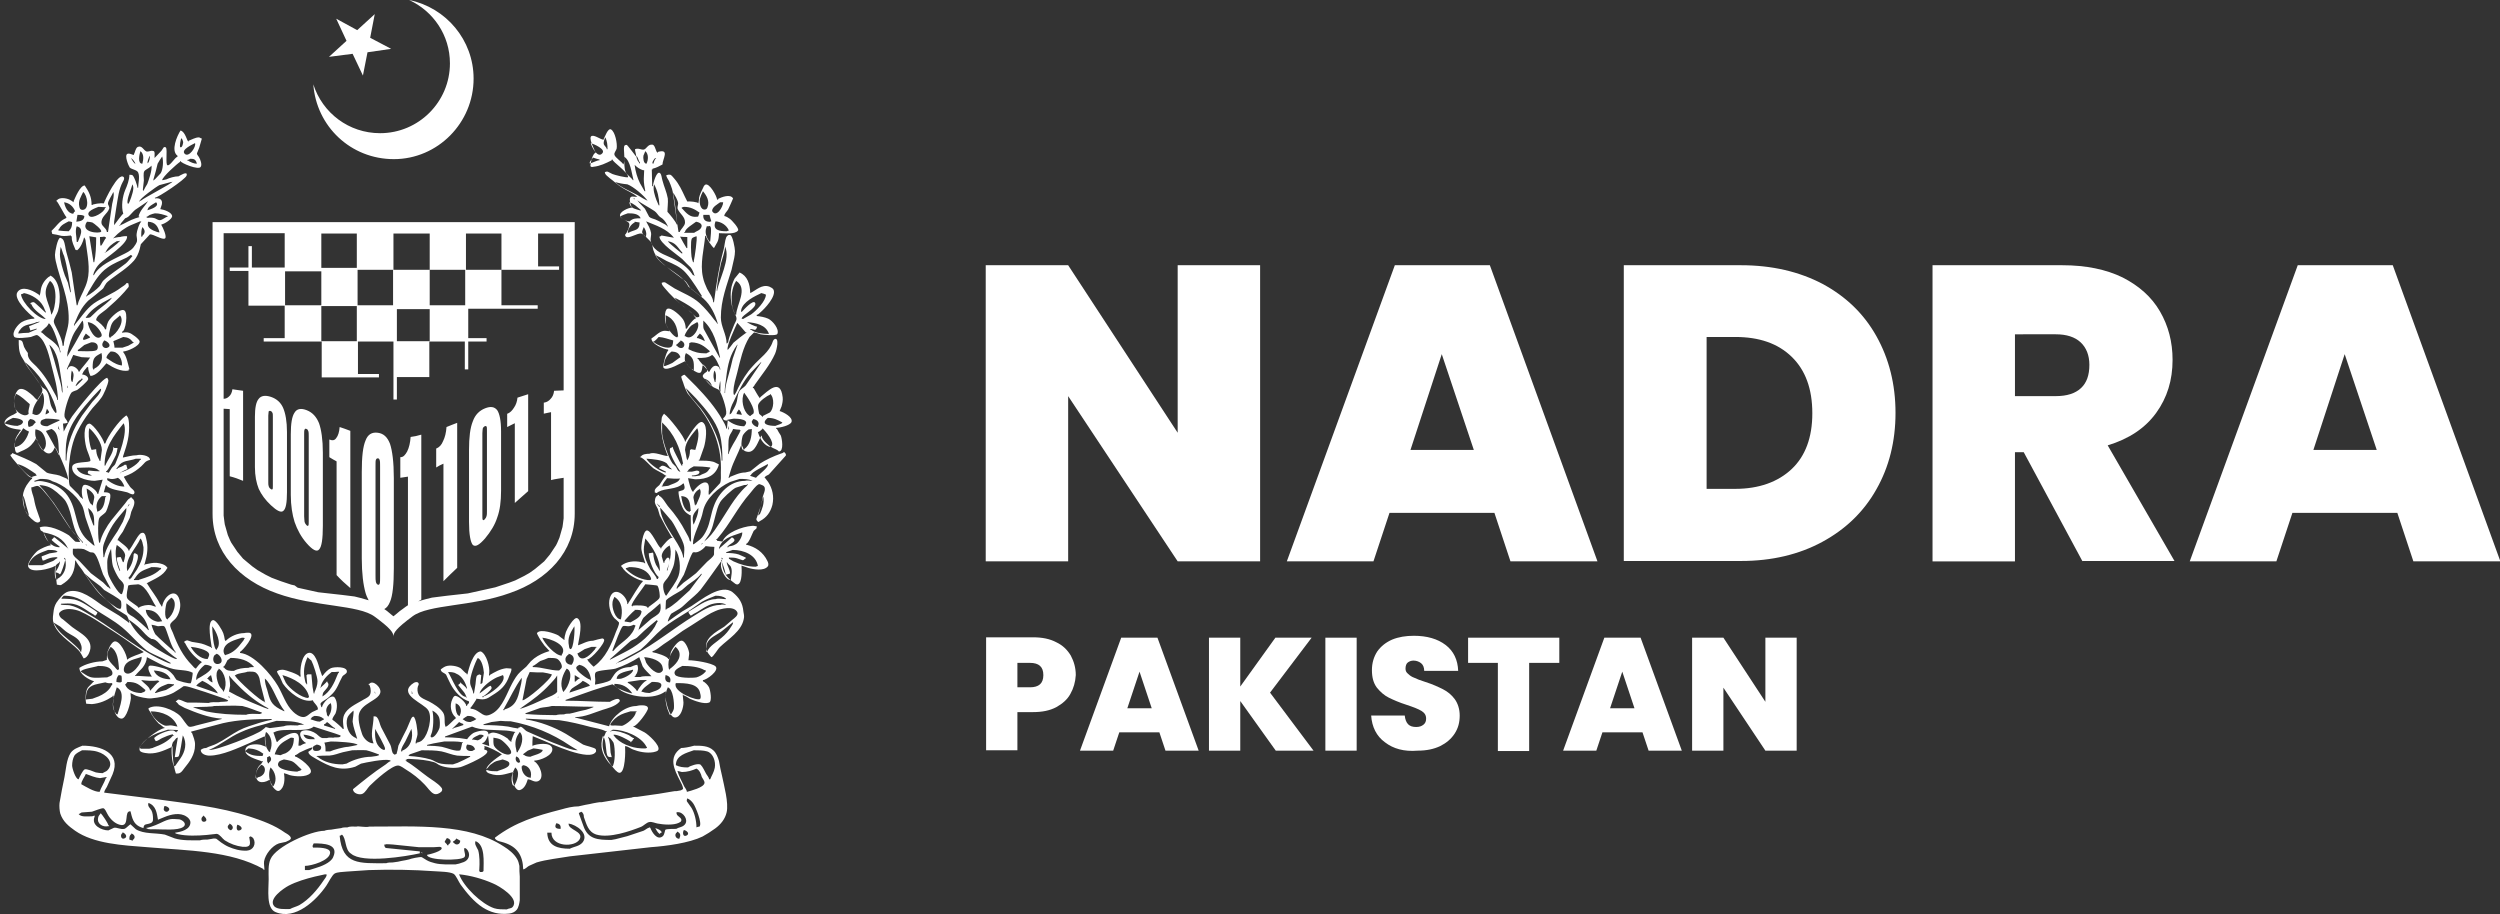
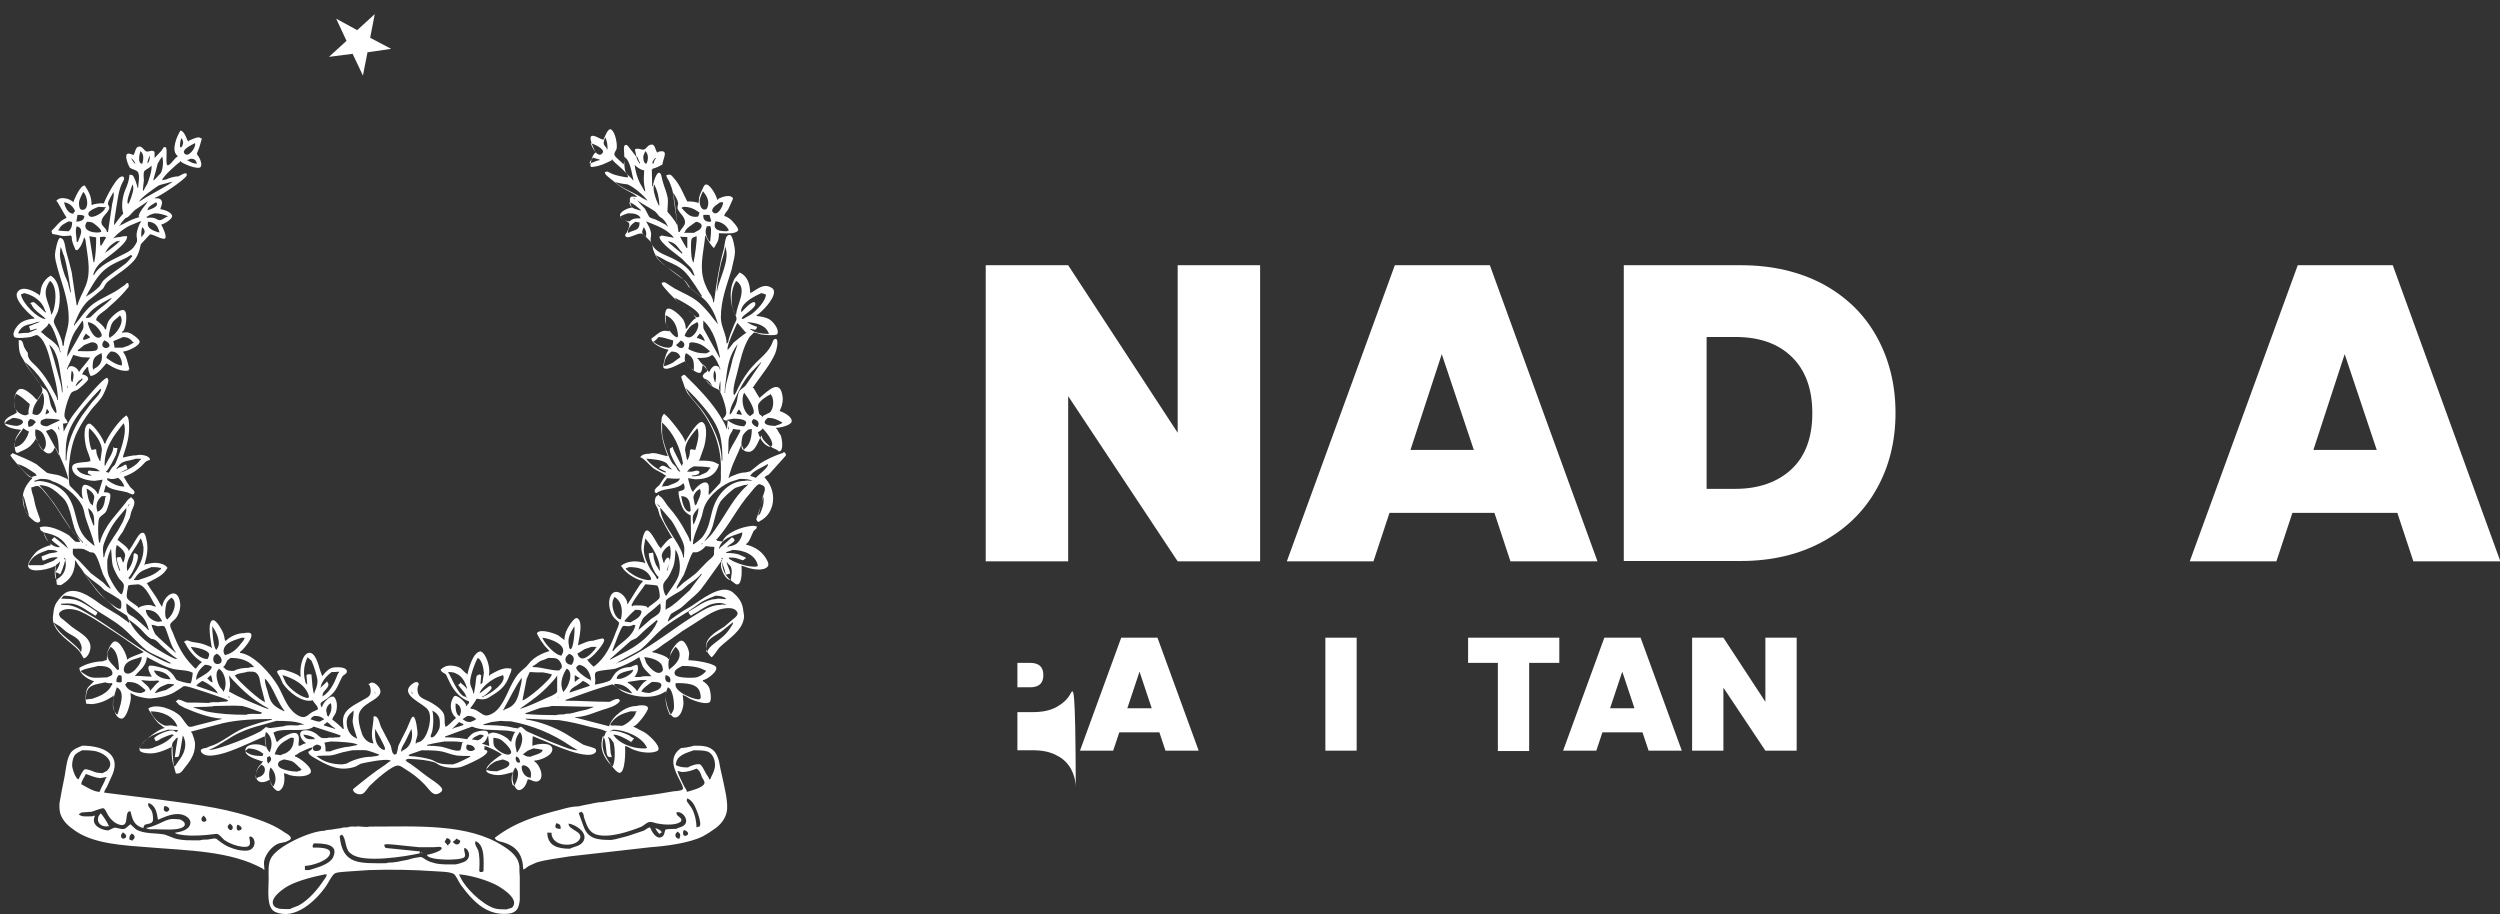
<svg xmlns="http://www.w3.org/2000/svg" version="1.1" id="Layer_1" x="0px" y="0px" viewBox="0 0 655.1 239.5" style="enable-background:new 0 0 655.1 239.5;" xml:space="preserve">
  <rect x="0" y="0" width="655.1" height="239.5" fill="#333333" stroke="none" />
  <style type="text/css">
	.st0{fill-rule:evenodd;clip-rule:evenodd;fill:#FFFFFF;}
	.st1{fill:#FFFFFF;}
</style>
  <g>
    <g>
      <polygon class="st0" points="86.2,14.9 90.8,10.7 88.1,4.9 93.6,7.9 98.2,3.7 97,9.9 102.5,12.8 96.3,13.7 95.1,19.8 92.4,14.1     86.2,14.9 86.2,14.9   " />
-       <path class="st0" d="M82.1,22.1c2.4,7.5,9.3,12.8,17.5,12.8c10.1,0,18.3-8.2,18.3-18.3c0-7.4-4.4-13.7-10.7-16.6    c9.7,2,16.9,10.5,16.9,20.6c0,11.6-9.4,21.1-20.9,21.1C91.9,41.7,82.9,33.1,82.1,22.1L82.1,22.1L82.1,22.1L82.1,22.1z" />
-       <path class="st0" d="M103.1,166.8c0-1-0.7-2.1-4.9-5.2c-4.3-3.2-15.6-2.5-25.6-6.1c-9.9-3.5-16.9-10.9-16.9-20.8l0,0V58.2h94.9    v76.4l0,0c0,10-7.1,17.4-17,20.8c-9.9,3.6-21.2,2.9-25.5,6.1C103.8,164.7,103.1,165.8,103.1,166.8L103.1,166.8L103.1,166.8    L103.1,166.8z M84.2,61.2v9h9.3v-9H84.2L84.2,61.2z M103.1,61.2v9.5h9.5v-9.5H103.1L103.1,61.2z M122.1,61.2v9.5h9.3v-0.9v-8.6    H122.1L122.1,61.2z M141,61.2v8.6h5.5v0.9h-15.1V80h9.5v0.9h-18.2v7.7h4.8v0.9h-4.8v7.3h-0.9v-7.3h-9.3v9.3H104v5.9h-0.9v-5.9h0    v-9.3h-9.3V98h5.5v0.9h-5.5h-9.5V98v-8.5H69.1v-0.9h5.5v-8.5H66v0h-0.9v0h0v-9.1h-4.9v-0.9h4.9v-5.6H66v5.6h8.6v-9H58.6v43.4    c0.5,0,1-0.2,1.4-0.6c0.5-0.4,0.8-1.1,0.9-1.9c0.9,0.1,1.8,0.3,2.8,0.4c0,3.9,0,7.9,0,11.8c0,3.9,0,7.9,0,11.8    c-1.2-0.5-2.3-0.9-3.5-1.2c0-2.9,0-5.8,0-8.8c0-2.9,0-5.8,0-8.8c-0.5,0-1-0.1-1.6-0.1v27.2l0,0.8l0.1,0.8l0.1,0.8l0.1,0.7l0.2,0.7    l0.2,0.7l0.2,0.7l0.2,0.7l0.3,0.7l0.3,0.7l0.3,0.6l0.4,0.6l0.4,0.6l0.4,0.6l0.4,0.6l0.5,0.6l0.5,0.6l0.5,0.6l0.6,0.5l0.6,0.5    l0.6,0.5l0.6,0.5l0.7,0.5l0.7,0.5l0.7,0.4l0.7,0.4l0.7,0.4l0.8,0.4l0.8,0.4l0.8,0.3l0.8,0.3l0.8,0.3l0.9,0.3l0.9,0.3l0.9,0.3    l0.9,0.2L78,154l0.9,0.2l0.9,0.2l0.9,0.2l0.9,0.2l0.9,0.2l0.9,0.2l0.9,0.1l0.9,0.1l0.9,0.1l0.9,0.1l0.9,0.1l0.9,0.1l0.9,0.1    l0.8,0.1l0.8,0.1l0.8,0.1l0.8,0.1l0.8,0.2l0.8,0.2l0.7,0.2l0.7,0.2l0.7,0.2l0,0c-0.3-0.6-0.6-1.2-0.8-1.9c-0.6-2.1-1-5.1-1-9.1    c0-3.8,0-7.5,0-11.3c0-3.8,0-7.5,0-11.3c0-4,0.3-6.7,1-8.3c0.6-1.6,1.7-2.2,3.2-2c1.5,0.2,2.5,1.1,3.2,2.9c0.6,1.8,1,4.8,1,9    c0,3.9,0,7.9,0,11.8c0,3.9,0,7.9,0,11.8c0,4.2-0.3,7.2-1,8.8c-0.4,1-0.9,1.6-1.5,1.9l0,0l0.7,0.5l0.6,0.5l0.6,0.5l0.5,0.4l0.5-0.4    l0.6-0.5l0.6-0.5l0.7-0.5l0.8-0.6l0.6-0.4l0,0c0-5.6,0-11.2,0-16.8c0-5.6,0-11.3,0-16.9c-0.7,0.1-1.3,0.2-2,0.3c0-1.8,0-3.6,0-5.4    c0,0,0.1,0,0.1,0c0.7,0,1.2-0.6,1.7-1.5c0.5-1,0.8-2.3,0.9-3.8c0.9-0.1,1.8-0.3,2.8-0.6c0,7.2,0,14.4,0,21.6c0,7.2,0,14.4,0,21.6    c-0.3,0.2-0.5,0.3-0.8,0.5l0.6-0.2l0.7-0.2l0.7-0.2l0.8-0.2l0.8-0.2l0.8-0.1l0.8-0.1l0.8-0.1l0.8-0.1l0.8-0.1l0.9-0.1l0.9-0.1    l0.9-0.1l0.9-0.1l0.9-0.1l0.9-0.1l0.9-0.2l0.9-0.2l0.9-0.2l0.9-0.2l0.9-0.2l0.9-0.2l0.9-0.2l0.9-0.2l0.9-0.3l0.9-0.3l0.9-0.3    l0.9-0.3l0.8-0.3l0.8-0.3l0.8-0.4l0.8-0.4l0.8-0.4l0.7-0.4l0.7-0.4l0.7-0.5l0.7-0.5l0.6-0.5l0.6-0.5l0.6-0.5l0.6-0.5l0.5-0.6    l0.5-0.6l0.5-0.6l0.4-0.6l0.4-0.6l0.4-0.6l0.4-0.6l0.3-0.6l0.3-0.7l0.3-0.7l0.2-0.7l0.2-0.7l0.2-0.7l0.2-0.7l0.1-0.7l0.1-0.8    l0.1-0.8l0-0.8v-9.8c-1.1,0.2-2.2,0.3-3.3,0.6c0-3,0-6,0-8.9c0-3,0-5.9,0-8.9c-0.7,0.1-1.3,0.3-1.9,0.4c0-1,0-1.9,0-2.9    c0,0,0.1,0,0.1,0c0.7-0.1,1.3-0.5,1.7-1c0.5-0.5,0.8-1.2,0.9-2.1c0.8,0,1.7-0.1,2.5-0.1V61.2H141L141,61.2z M66.8,109.2    c0-2.3,0.3-3.9,1-4.7c0.6-0.8,1.7-1,3.2-0.5c1.5,0.5,2.6,1.5,3.2,2.9c0.6,1.4,1,3.5,1,6.3c0,2.6,0,5.2,0,7.9c0,2.6,0,5.2,0,7.9    c0,2.8-0.3,4.4-1,4.9c-0.6,0.5-1.7-0.1-3.2-1.5c-1.5-1.4-2.5-2.8-3.2-4.3c-0.6-1.5-1-3.4-1-5.7c0-2.2,0-4.4,0-6.6    C66.8,113.6,66.8,111.4,66.8,109.2L66.8,109.2z M70.3,108.9c0,2.9,0,5.8,0,8.7c0,2.9,0,5.8,0,8.7c0,0.5,0,0.8,0.1,1.1    c0.1,0.3,0.2,0.5,0.5,0.7c0.2,0.2,0.4,0.2,0.5,0.1c0.1-0.1,0.1-0.4,0.1-0.9c0-3,0-6,0-9c0-3,0-6,0-9c0-0.5,0-0.9-0.1-1.1    c-0.1-0.2-0.2-0.4-0.5-0.5c-0.2-0.1-0.4,0-0.5,0.1C70.4,108.2,70.3,108.5,70.3,108.9L70.3,108.9z M76.2,113.8c0-2.8,0.3-4.7,1-5.7    c0.6-1,1.7-1.2,3.2-0.6c1.5,0.6,2.5,1.7,3.2,3.4c0.6,1.7,1,4.3,1,7.7c0,3.2,0,6.4,0,9.6c0,3.2,0,6.4,0,9.6c0,3.4-0.3,5.5-1,6.2    c-0.6,0.7-1.7,0.1-3.2-1.6c-1.5-1.7-2.5-3.6-3.2-5.6c-0.6-1.9-1-4.3-1-7.1c0-2.7,0-5.4,0-8.1C76.2,119.2,76.2,116.5,76.2,113.8    L76.2,113.8z M79.7,113.7c0,3.6,0,7.2,0,10.8c0,3.6,0,7.2,0,10.8c0,0.6,0.1,1,0.1,1.4c0.1,0.4,0.3,0.7,0.5,0.9    c0.2,0.2,0.4,0.3,0.5,0.1c0.1-0.2,0.1-0.5,0.1-1.1c0-3.7,0-7.4,0-11.1c0-3.7,0-7.4,0-11.1c0-0.6,0-1.1-0.1-1.4    c-0.1-0.3-0.2-0.5-0.5-0.6c-0.2-0.1-0.4-0.1-0.5,0.2C79.7,112.8,79.7,113.2,79.7,113.7L79.7,113.7z M88.2,150.7c0-5,0-10,0-14.9    c0-5,0-10,0-14.9c-0.7-0.4-1.3-0.7-1.9-1.1c0-1.5,0-3.1,0-4.6c0,0,0.1,0,0.1,0c0.7,0.3,1.3,0.2,1.7-0.4c0.5-0.6,0.8-1.6,0.9-2.9    c0.9,0.3,1.8,0.6,2.8,1c0,6.9,0,13.7,0,20.6c0,6.9,0,13.7,0,20.6C90.5,153,89.3,151.9,88.2,150.7L88.2,150.7z M98.4,122    c0,4.8,0,9.6,0,14.4c0,4.8,0,9.6,0,14.4c0,0.8,0,1.3,0.1,1.7c0.1,0.4,0.3,0.6,0.5,0.7c0.2,0.1,0.4,0,0.5-0.3    c0.1-0.3,0.1-0.9,0.1-1.6c0-4.8,0-9.7,0-14.5c0-4.8,0-9.7,0-14.5c0-0.8,0-1.4-0.1-1.7c-0.1-0.3-0.2-0.5-0.5-0.5    c-0.2,0-0.4,0.1-0.5,0.4C98.4,120.7,98.4,121.2,98.4,122L98.4,122z M116.2,152.3c0-5.1,0-10.2,0-15.4c0-5.1,0-10.2,0-15.4    c-0.7,0.3-1.3,0.6-1.9,1c0-1.7,0-3.3,0-5c0,0,0.1,0,0.1,0c0.7-0.3,1.3-0.9,1.7-1.9c0.5-1,0.8-2.2,0.9-3.7c0.9-0.4,1.8-0.7,2.8-1.1    c0,6.3,0,12.6,0,19c0,6.3,0,12.6,0,19C118.6,149.9,117.4,151.1,116.2,152.3L116.2,152.3z M122.9,117.9c0-3.3,0.3-5.8,1-7.5    c0.6-1.7,1.7-2.8,3.2-3.4c1.5-0.6,2.5-0.4,3.2,0.5c0.6,0.9,1,2.7,1,5.5c0,2.6,0,5.2,0,7.8s0,5.2,0,7.8c0,2.8-0.3,5.1-1,7    c-0.6,1.9-1.7,3.7-3.2,5.5c-1.5,1.7-2.5,2.3-3.2,1.7c-0.6-0.7-1-2.7-1-6c0-3.1,0-6.3,0-9.4C122.9,124.1,122.9,121,122.9,117.9    L122.9,117.9z M126.4,113.5c0,3.6,0,7.2,0,10.8c0,3.6,0,7.2,0,10.8c0,0.6,0,0.9,0.1,1.1c0.1,0.2,0.3,0.1,0.5-0.1    c0.2-0.2,0.4-0.5,0.5-0.9c0.1-0.3,0.1-0.8,0.1-1.3c0-3.5,0-7,0-10.5c0-3.5,0-7,0-10.5c0-0.6,0-1-0.1-1.1c-0.1-0.2-0.2-0.2-0.5-0.1    c-0.2,0.1-0.4,0.3-0.5,0.6C126.5,112.5,126.4,113,126.4,113.5L126.4,113.5z M134.9,131.8c0-3.5,0-7,0-10.4c0-3.5,0-7,0-10.5    c-0.7,0.3-1.3,0.7-2,1c0-1.1,0-2.3,0-3.5c0,0,0.1,0,0.1,0c0.7-0.3,1.2-0.8,1.7-1.6c0.5-0.7,0.8-1.6,0.9-2.6    c0.9-0.3,1.8-0.6,2.8-0.9c0,4.2,0,8.5,0,12.7c0,4.2,0,8.5,0,12.7C137.3,129.7,136.1,130.7,134.9,131.8L134.9,131.8z M104,80.9v8.5    h8.6v-0.7v-7.7H104L104,80.9z M103.1,89.4v-8.5h0L103.1,89.4L103.1,89.4L103.1,89.4z M93.7,80h9.3v-9.3h-9.3v0.4V80L93.7,80z     M112.6,80h9.3v-9.3h-9.3V80L112.6,80z M84.2,71.1h-9.5V80h9.5V71.1L84.2,71.1z M93.5,89.4v-8.5v-0.7h-9.3v8.5v0.7H93.5L93.5,89.4    z" />
      <path class="st0" d="M47.3,34.2c1.3,0.3,1.7,2.9,2.1,2.9c0-0.1,0-0.1,0-0.2c0.8-0.3,1.8-0.9,2.7-0.9c0.3,0,0.5,0.3,0.8,0.3    c-0.2,0.8-0.5,1.6-0.7,2.4c-0.2,0.5-0.4,1-0.6,1.5c0,0.4,0.5,0.8,0.6,1.1c0.3,0.5,0.8,1.8,0.4,2.4c-0.5,1-5.3-1-5.3-1.5    c-0.2,0-0.1-0.1-0.1,0.2c-0.8,0.5-4.7,4-4.7,4.8c0.1,0,0.1,0,0.2,0c0.3-0.1,0.6-0.1,0.9-0.2c0.8-0.4,2.2-0.8,3.2-0.8    c0.2-0.1,2.5-1.6,2.1-0.2c-0.3,1-7.5,5.8-8.3,5.8c0,0.1,0,0.1,0,0.2c1.2-0.2,2.1,0.3,1.8,1.6c-0.1,0.4-0.3,0.8-0.4,1.2    c0.9,0.1,3,0.8,3.1,1.8c0.1,0.8-2.2,2.2-2.8,2.2c0,0.1,0,0.1,0,0.2c0.3,0.4,1.6,3.2,0.9,3.5c-0.7,0.4-2.9-1.1-3.9-1.1    c-0.8,0.9-1.6,1.7-2.4,2.6c-0.1,0.4-0.2,0.9-0.3,1.3c-0.3,1.1-0.8,2.2-1.5,3c-1.8,2-4,3.3-6.1,4.9c-0.5,0.4-1.1,0.8-1.4,1.4    c-0.3,0.4-0.4,0.9-0.8,1.2c-1.2,1-2.4,2-3.7,3c-1.8,1.8-2.6,3.6-3.5,5.8c-0.1,0.1-0.4,0.8-0.1,0.8c0-0.1,0-0.1,0-0.2    c1.6-1.8,3-4.2,5.1-5.7c2.3-1.6,5-2.5,7.2-4.2c0.3-0.2,1.3-0.8,1.3-1.1c0.2,0,0.3,0,0.5,0c0.1,0.3,0.2,0.7,0.1,1    c-0.4,0.4-0.7,0.9-1.1,1.3c-1.5,1.7-3.2,3.2-4.8,4.6c-0.8,0.7-2.6,1.6-2.6,2.8c0.5,0.3,2.3,1.8,2.3,2.4c0.1,0,0.2,0,0.3,0    c0.1-0.8,0.3-1.5,0.6-2.1c0.5-0.9,3-3.4,4.1-2.9c1.2,0.5,0.4,5.6-0.5,5.6c0,0.1,0,0.2,0,0.3c0.5-0.1,1.3-0.2,1.8,0    c0.6,0.1,2.8,1.7,2.8,2.3c0,1.2-3.3,2.6-4.3,2.6c0,0.1,0,0.1,0,0.2c0.9,1.1,1.2,3,1.6,4.4c0,0,0,0.1,0,0.1c-0.1,0-0.1,0-0.2,0    c0,0.1,0,0.2,0,0.3c-1.9,0.4-4.1-0.8-5.5-1.7c-0.1-0.1-0.4-0.3-0.4-0.1c-0.9,1-2.5,3.2-4.1,3.2c-0.3-0.6-0.6-1.5-0.6-2.3    c-0.1,0-0.2,0-0.3,0c-0.2,0.4-1.1,1.1-1.1,1.7c-0.2,0-0.2-0.1-0.2,0.2c0.7,0.1,1.7,0.5,1.6,1.3c-0.1,0.5-2.4,2.5-2.9,2.8    c-0.4,0.2-1.1,0.3-1.5,0.7c-0.7,0.9-2,5.1-1.8,6.2c0.1,0.7,0.8,1,0.8,1.7c-0.4,0.1-0.7,0.2-1.2,0.2c0.1,0.7,0.1,1.4,0.2,2.1    c0.7-1.3,1.3-2.7,2.2-4c0.9-1.3,7.9-10.1,9.2-10.1c0.1,0.2,0.3,0.5,0.3,0.7c0,0.9-1.3,3.9-1.9,4.6c-0.9,1.3-2.1,2.3-3,3.6    c-1.2,1.6-2.3,3.3-3.2,5.1c-1.3,2.6-1.9,5.6-2.2,8.7c-0.1,0.9-0.2,4.9,0.2,5.6c0.7,0.7,1.5,1.5,2.2,2.2c0.2,0.2,0.6,1,1,1    c0,0.1,0,0.1,0,0.2c0.1,0,0.1,0,0.2,0c0-0.1,0-0.1,0-0.2c-0.3-0.6-0.5-3.1,0.3-3.4c0.9-0.4,3.5,1.4,3.5,2.3c0.1,0,0.2,0,0.3,0    c0-0.1,0-0.1,0-0.2c0.4-1.2,0.7-2.3,1.1-3.5c-0.7,0.1-1.4,0.2-2.1,0.3c-2,0-6-1-5.9-3.6c0.1-1.7,4.7-1,4.8-1.7    c0-0.6-0.7-2.2-0.9-2.8c-0.5-1.4-1.2-5.5,0.1-6.7c0.2-0.1,0.4-0.2,0.5-0.2c1.1,0.1,3.9,4.3,3.9,5.2c0.1,0,0.2,0,0.3,0    c0.6-1.9,3.6-6,5.3-7.2c0.2-0.1,0.1,0,0.1-0.2c0.7,0.5,0.7,1.2,0.8,2.1c0.2,3.3-0.5,5.5-1.4,8.2c-0.1,0.3-0.2,0.5-0.2,0.8    c1.1-0.2,2.3-0.6,3.6-0.6c0.9-0.3,3.5,0,3.5,1.2c-1.4,0.4-1.3,0.8-2.3,1.7c-1,0.9-2.1,1.7-3.3,2.2c-0.4,0.2-0.8,0.3-1.2,0.5    c0,0.2,0,0.3,0.1,0.3c0.4,0.8,1,1.7,1.5,2.4c0.3,0.4,0.9,0.7,1.1,1.2c0.1,0.2,0,0.6-0.2,0.7c-0.5,0.2-1.3-0.4-1.7-0.5    c-1.8-0.5-3.5-0.5-5-1.4c-0.1-0.1-0.3-0.2-0.3-0.4c-0.1,0-0.2,0-0.3,0c-0.2,0.6-0.3,1.2-0.5,1.8c0.6,0,1.3,0,1.6,0.4    c0.5,0.7-0.7,4.2-1.1,4.8c-0.5,0.6-1.4,1-1.7,1.6c-0.4,0.9-0.3,4.2-0.2,5.2c0,0.3,0.2,1.4,0.2,1.2c0.1,0,0.1,0,0.2,0    c0.3-1.8,1.9-4.5,3-5.9c1.2-1.5,2.4-2.9,3.6-4.4c0.4-0.5,0.7-1.1,1.3-1.4c0.2-0.1,0.1,0,0.1-0.2c0.2,0,0.3-0.1,0.3,0.2    c1.5,0.9,0.2,2.7-0.1,3.6c-0.1,0.5-0.3,1.1-0.4,1.6c-0.6,1.2-1.2,2.4-1.8,3.6c-0.3,0.4-1.4,1.9-1.4,2.3c0.1,0,0.1,0,0.2,0    c0.5,0.5,2.7,1.9,2.7,2.7c0.1,0,0.1,0,0.2,0c0-0.1,0-0.1,0-0.2c0.9-1.1,1.9-3.4,2.9-4.3c0.3-0.2,0.8-0.3,1,0    c0.3,0.3,0.4,0.8,0.5,1.3c0.6,2.2,0.3,4.3-0.3,6.3c0,0.2-0.3,0.7,0,0.7c0-0.1,0-0.1,0-0.2c1-0.2,2.1-0.5,3.1-0.4    c0.9,0.1,2.2,0.4,2.7,1.2c0.1,0.1,0.2,0.2,0,0.2c-1,2-3.3,2.8-5.1,3.8c-0.1,0.1-0.2,0.2-0.3,0.3c0.1,0,0.1,0,0.2,0    c1,1.7,2.3,3.2,3.2,5c0.1,0.3,0.5,0.6,0.5,0.9c0.1,0,0.1,0,0.2,0c0.5-3,4.1-5.4,4.7-0.9c0.2,1.4-0.4,3.2-1.2,4.1    c-0.3,0.4-1.3,1-1.4,1.6c-0.1,0.6,0.5,1.6,0.7,2.1c1.2,3.2,2.6,6.1,5.1,8.6c0.2,0.2,0.6,0.8,1,0.8c0-0.1,0-0.1,0-0.1    c0.3-0.3,1-1.4,1.4-1.4c0-0.1,0-0.2,0-0.3c-1.8-1.1-3.3-2.9-4.2-4.7c-0.1-0.1-0.1-0.3-0.3-0.3c0-0.1,0-0.2,0-0.3    c0.2-0.1,0.5-0.3,0.8-0.3c0.4,0.1,0.8,0.3,1.2,0.4c1.1,0.2,2.3,0.3,3.3,0.7c0.6,0.2,1.1,0.5,1.7,0.7c0,0.1,0,0.1,0,0.2    c0.1,0,0.1,0,0.2,0c-0.1-1.1-1.4-7,0.3-7.3c0.9-0.1,2.5,2.8,2.7,3.4c0.2,0.5,0.3,1.1,0.4,1.7c0,0.1,0.1,0.2,0.1,0.3    c0.1,0,0.1,0,0.2,0c1.2-1.2,3.1-2,4.8-2c0.3-0.1,1-0.1,1.3-0.1c2.1,0.4-2,5-2.4,5c0,0.1,0,0.2,0,0.3c3.6,0.3,8.2,5.7,9.9,8.6    c1.3,2.2,2.1,5,4,6.8c0.6,0.6,1.7,1.4,2.7,1.4c0.9,0,1.6-0.9,2.3-1.3c0.5-0.2,1-0.5,1.5-0.7c0,0,0,0,0-0.1    c0.1-0.8-1.3-1.8-1.3-2.3c-2.8,0.8-6.4-2.2-7.9-4.4c-0.3-0.6-0.5-1.2-0.8-1.8c-0.2-0.4-0.7-0.9-0.7-1.4c0.4-0.3,0.9-0.4,1.5-0.4    c0.7,0,4.4,1.3,4.4,1.8c0.1,0,0.2,0,0.3,0c-0.3-1.7,0.2-5.7,2-6.2c1.8-0.5,2.7,3.3,3,4.3c0.2,0.6,0.4,1.1,0.6,1.7    c0.1,0,0.1,0,0.2,0c0-0.1,0-0.1,0-0.2c0.1,0,0.1,0,0.1,0c0.4-0.6,1.3-1.5,2-1.8c0.9-0.4,4.3-0.5,4.2,0.9c0,0.6-0.9,0.8-1.2,1.3    c-0.9,1.6-1.3,3.2-2.6,4.5c-0.5,0.5-1,1-1.6,1.4c-0.4,0.3-1.1,0.6-1.4,1c-0.3,0.4,0.1,0.7,0.1,1.1c0.1,0,0.1,0,0.2,0    c0.1-1.1,2.5-3.6,3.3-2.5c0.8,1.1,0.7,3,0.2,4.2c-0.2,0.4-0.8,1-0.8,1.6c0.4,0.2,2.7,2.2,2.7,2.4c0.1,0,0.2,0,0.3,0    c-0.2-1.2-0.4-2.6,0.1-3.7c0.8-1.8,3.1-2.8,4.6-3.7c0.6-0.4,1.5-0.7,2-1.3c0.5-0.6,0.4-1.9,0.1-2.6c-0.1-0.1-0.1-0.3-0.3-0.3    c0-0.2-0.1-0.2,0.2-0.2c0.9-1.2,3.4,1.1,2.8,2.5c-0.3,0.8-1.1,1.3-1.7,1.7c-1.2,0.8-2.8,1.6-3.5,2.9c-1,1.6,0,4.6,0.5,6.1    c0.4,1.1,1.6,2.4,3,2.4c-1-2.4,0-4.6,0-7.1c0.3,0,0.7,0,0.9,0.3c0.6,0.7,0.7,1.8,1.1,2.6c0.8,1.5,1.6,3.1,2.4,4.6    c0.3,0.6,0.3,1.5,0.6,2.1c0.1,0.2,0.5,0.5,0.7,0.5c0-0.1,0-0.1,0-0.2c0.1,0,0.2,0,0.3,0c0.2-0.7,0.4-1.5,0.5-2.2    c0.7-1.5,1.5-3,2.2-4.4c0.4-0.9,0.7-1.7,1.1-2.6c0.1-0.2,0.3-0.6,0.6-0.6c0.7,0,1.2,4.1,1.1,4.7c-0.1,0.8-0.5,1.5-0.5,2.3    c0.2,0,0.3,0.1,0.3-0.2c0.6-0.1,1.2-0.3,1.6-0.8c1.4-1.3,2.6-5.9,1.4-7.7c-1.1-1.8-7.6-3.9-4.4-6.7c0.2-0.2,0.5-0.3,0.7-0.5    c0.4-0.2,1-0.3,1.2,0.2c0.1,0.2-0.1,0.6-0.2,0.8c-0.2,0.6-0.1,1.6,0.2,2.1c0.4,0.9,1.9,1.4,2.7,1.8c1.3,0.7,2.8,1.6,3.7,2.9    c0.7,1.1,0.2,2.4,0.6,3.6c0,0,0,0.1,0,0.1c0.4,0.3,2.4-2.1,2.7-2.1c0-0.1,0-0.2,0-0.3c-1.3-1.1-1.6-3.2-0.9-4.7    c0.1-0.3,0.3-0.7,0.6-0.9c0.7-0.4,3.1,1.7,3.1,2.6c0.1,0,0.1,0,0.2,0c0-0.1,0-0.1,0-0.2c0.1-0.1,0.2-0.5,0.5-0.5    c0-0.2,0-0.3,0-0.5c-2.1-0.7-3.8-2.6-4.8-4.5c-0.4-0.8-0.8-1.6-1.2-2.5c-0.4-0.5-1.4-0.6-1.4-1.4c0.4-0.3,0.8-0.6,1.3-0.8    c1.1-0.4,3-0.1,3.9,0.5c0.3,0.2,1.3,1.4,1.6,1.4c0,0.1,0,0.1,0,0.2c0.1,0,0.1,0,0.2,0c0.3-1.5,1.5-6,3.5-6    c1.5,0.7,2.4,4.1,2.2,5.7c0,0.2-0.2,0.7,0.1,0.7c0-0.1,0-0.1,0-0.2c1.4-0.8,2.7-1.6,4.4-1.8c0.5,0,0.9,0.1,1.3,0.1    c0.1,0.7-0.3,1.2-0.5,1.8c-0.9,2.6-2.2,3.8-4.5,5.2c-0.6,0.4-1.3,0.9-2,1c-0.8,0.2-1.5-0.1-2.2-0.1c0,0.1,0,0.1,0,0.2    c-0.2,0.3-1.3,2.1-1.5,2.1c0,0.1,0,0.2,0,0.3c1.9,0.1,2.8,1.7,4.1,1.8c0.7,0,1.4-0.4,1.9-0.7c2.4-1.5,3.6-5.3,4.9-7.7    c0.6-1.1,1.3-2.3,2.2-3.1c0.5-0.4,1-0.9,1.5-1.3c0.4-0.5,0.8-0.9,1.2-1.4c1.1-1.1,2.4-1.8,3.7-2.3c0.4-0.1,0.8-0.3,1.2-0.4    c-0.4-0.5-0.9-0.9-1.3-1.4c-0.7-0.9-1.3-1.8-1.8-2.8c-0.1-0.1-0.3-0.6-0.1-0.6c0.9-1.1,4.6,0.2,5.5,0.7c0.3,0.2,1.2,1,1.4,1    c0,0.1,0,0.1,0,0.2c0.1,0,0.1,0,0.2,0c0-0.7,0.2-1.5,0.4-2.1c0.2-0.6,2.1-4.1,3-3.6c1.6,0.9,0.4,5.4,0.2,6.8c0,0.1,0,0.2,0,0.3    c1.2-0.4,2.4-1.2,3.9-1.2c0.2-0.1,2.3-0.6,2.4-0.6c0.2,0,0.4,0.1,0.5,0.3c0.4,0.8-3.4,5.2-4.4,5.2c0,0.1,0,0.1,0,0.2    c0.1,0,0.1,0,0.2,0c0,0.1,0,0.1,0,0.2c0.2,0.2,1.2,1.4,1.4,1.4c0,0.1,0,0.1,0,0.1c0.2,0,0.2,0,0.2-0.1c3-2.2,4.5-5.7,5.7-9    c0.2-0.6,0.9-1.8,0.8-2.5c-0.4-0.4-0.8-0.8-1.2-1.1c-1.1-1.2-1.7-3.6-1.2-5.3c1.1-3.5,4.6-0.5,4.6,1.6c0.1,0,0.1,0,0.2,0    c0-0.1,0-0.1,0-0.2c0.5-0.6,3.3-5.6,3.8-5.6c0-0.1,0-0.2,0-0.3c-1.7-0.3-4.5-2-5.4-3.6c-0.1-0.1,0-0.1-0.2-0.1c0-0.1,0-0.2,0-0.3    c1.5-1.1,3.4-1.3,5.3-0.9c0.2,0,0.8,0.1,0.8,0.3c0.1,0,0.1,0,0.2,0c-0.3-1.1-0.8-2.3-1-3.5c-0.2-0.9,0.4-5,1.4-5.1    c1.2-0.1,3,4.5,3.6,4.5c0,0.1,0,0.1,0,0.2c0.1,0,0.1,0,0.2,0c0-0.1,0-0.1,0-0.2c0.5-0.6,2-2.6,2.9-2.6c0-0.2,0-0.2-0.2-0.2    c-0.5-0.8-0.9-1.6-1.4-2.4c-0.6-1.1-1.1-2.1-1.7-3.2c-0.2-0.6-0.3-1.1-0.5-1.7c-0.3-0.7-0.8-1.2-0.8-2c0-0.4,0.1-0.9,0.3-1.2    c0.1-0.2,0.5-0.3,0.5-0.5c0.2,0,0.3-0.1,0.3,0.2c1,0.5,1.6,1.8,2.3,2.7c2.1,2.4,3.4,4.3,4.8,7c0.3,0.6,0.9,1.4,0.9,2.1    c0.2,0,0.2-0.1,0.2,0.2c0.1,0,0.1,0,0.2,0c0-2.3-0.1-4.6-0.1-6.8c0-0.2,0-0.1-0.2-0.1c-0.5-0.3-1-0.6-1.4-1.1    c-0.8-0.9-1.6-3.7-1.6-5.1c0.7-0.3,1.7-0.2,1.6-1.2c-0.1-0.3-0.1-0.6-0.2-0.9c-0.1,0-0.1,0-0.2,0c-1.8,1.7-4.5,1.1-6.5,2.2    c-0.1,0.1-0.6,0.5-0.6,0.2c-0.1,0-0.2,0-0.3,0c0-0.2-0.1-0.7,0.1-0.9c0.2-0.4,0.8-0.8,1.1-1.1c0.5-0.8,1-1.6,1.6-2.3    c0.1,0,0.1,0,0.2,0c0-0.2,0-0.2-0.2-0.2c-1-0.8-2.2-1.2-3.2-1.9c-0.7-0.5-2.7-2.9-3.5-2.9c0-0.2-0.1-0.1,0.2-0.1    c0.4-0.7,1.5-0.8,2.3-0.8c1.3-0.6,3.6,0.6,4.8,0.6c-1.2-3-2.1-6.3-1.6-9.9c0-0.4,0.7-1.5,0.7-1.1c1.1,0.7,5.4,6.1,5.4,7.2    c0.1,0,0.1,0,0.2,0c0-0.1,0-0.1,0-0.2c0.5-0.7,3.3-5.8,4.5-4.8c1.4,1,0.7,5,0.3,6.4c-0.4,1.1-0.8,2.2-1.2,3.4    c-0.2,0-0.2-0.1-0.2,0.2c1.3,0,2.7,0,3.8,0.3c0.4,0.1,1.4,0.7,1.5,0.7c-0.8,2.9-3.1,3.9-6.2,3.9c-0.6-0.1-1.3-0.2-1.9-0.3    c0.1,0.6,0.8,3.6,1.4,3.6c0-0.1,0-0.1,0-0.2c0.6-0.8,2.3-2.7,3.5-2.2c0.7,0.3,0.6,1.7,0.5,2.3c0,0.3,0,0.5,0,0.8    c0.1,0,0.1,0,0.2,0c0.9-1,1.9-2,2.8-3c0.3-0.7,0.2-1.9,0.2-2.8c0.3-6.5-1.9-12-5.5-16.8c-1.1-1.3-2.1-2.6-3.2-3.9    c-0.5-0.9-0.9-1.9-1.2-2.9c-0.2-0.5-0.4-1-0.5-1.5c0.2-0.2,0.6-0.5,0.9-0.5c1,1,2,2,3,3c2.6,2.7,5.1,5.6,6.9,8.8    c0.3,0.6,1,1.6,1,2.3c0.1,0,0.1,0,0.2,0c0.1-0.7,0.1-1.4,0.2-2.1c-0.1,0-0.2,0-0.3,0c-0.4,0-0.9-0.1-0.9-0.6    c0.4-0.3,0.7-0.7,0.8-1.2c0.2-1.2-1.2-5.5-2-6.3c-0.4-0.2-0.9-0.4-1.3-0.6c-0.6-0.4-1.1-1-1.6-1.5c-1-1-2.1-1.4-0.2-2.6    c0.4-0.3-0.4-1.6-0.7-1.6c0-0.1,0-0.1,0-0.2c-0.1,0-0.1,0-0.2,0c0,0.1,0,0.1,0,0.2c-0.1,0-0.1,0-0.2,0c-0.1,0.6-0.1,1.4-0.5,1.8    c-0.8,0.7-4-2-4-3c-0.8,0.3-4.8,2.8-5.7,1.8c-0.4-0.4,0.8-4.5,1.2-4.5c0-0.1,0-0.2,0-0.3c-1.1-0.1-4.4-1.4-4.4-2.9    c1-0.6,2-1.8,3.2-2c0.5-0.1,1.1,0.1,1.6,0.1c-0.3-0.6-0.7-1.2-1-1.9c-0.3-0.7-0.5-3.6,0.4-4c1.1-0.4,3.5,1.9,4.1,2.8    c0.4,0.6,0.7,1.6,0.7,2.4c0.1,0,0.2,0,0.3,0c0.2-0.5,1.8-2.7,2.4-2.7c0-0.2,0-0.2-0.2-0.2c-0.6-1.2-2.1-2.1-3.1-2.9    c-1.7-1.4-3.5-3.1-4.9-4.8c-0.3-0.4-0.8-0.8-0.8-1.4c0.2-0.1,0.6-0.2,0.9-0.1c0.8,0.5,1.7,1.1,2.5,1.6c2.2,1.2,4.6,2.1,6.5,3.8    c1.4,1.3,2.7,2.8,3.8,4.3c0.2,0.3,0.8,0.8,0.8,1.1c0.1,0,0.1,0,0.2,0c-0.7-2.4-1.8-4.8-3.8-6.6c-1.1-0.8-2.1-1.7-3.2-2.5    c-0.7-0.7-0.9-1.6-1.7-2.2c-2.2-1.7-4.5-3.2-6.5-5.2c-0.7-0.7-1.4-1.8-1.7-2.8c-0.2-0.7-0.2-1.6-0.7-2.2c-0.4-0.4-1.9-2-2.4-2.1    c-1.1-0.2-3.4,1.5-4.1,0.8c-0.1-0.1-0.2-0.3-0.2-0.5c0.5-0.4,1.3-2.3,1.1-2.9c-0.2-0.7-2.1-1.1-2.4-2c-0.3-1.1,2.2-2.2,3.1-2.2    c-0.2-0.5-1.2-2.8,0.1-2.9c0.4,0,0.9,0.1,1.3,0.1c-1-1-2.7-1.6-3.9-2.4c-1.2-0.7-2.2-1.7-3.3-2.5c-0.4-0.4-1.3-0.9-1.3-1.6    c0.2-0.1,0.6-0.2,0.8-0.1c0.4,0.2,0.8,0.4,1.2,0.6c0.4,0.2,3.9,1.1,4.1,0.8c0-1.3-4.1-4-4.1-4.6c-0.2,0-0.2-0.1-0.2,0.2    c-1.6,0.8-3,1.5-4.8,1.7c-0.2,0-0.6,0.2-0.6-0.1c-0.1,0-0.1,0-0.2,0c0-0.8,0.6-3.6,1.5-3.6c0-0.2,0-0.2-0.2-0.2    c-0.2-0.5-2-3.9-0.9-4.2c0.9-0.2,2.3,1,3.1,1c0-0.1,0-0.1,0-0.2c0.3-0.5,1.1-2.9,1.9-2.5c1.1,0.6,1.7,3.7,1.5,5    c-0.1,0.5-0.7,1.1-0.6,1.6c0.1,0.8,2.3,2.1,2.3,2.6c0.8-0.9-0.2-4.4,0.4-5c0.1-0.1,0.4-0.2,0.6-0.1c0.1,0,2.3,2.9,2.3,2.9    c0.1,0,0.1,0,0.1,0c0-0.6-0.3-1.2-0.3-1.8c0.9-0.4,1.6,0.2,2.3,0.1c0.7-0.2,1-1.2,1.9-1.3c0.1,0,0.3,0,0.4,0    c0.8,0.2,0.8,2.1,1.4,2.1c0-0.1,0-0.1,0-0.2c3.2-0.9,1.2,1.9,1.2,3.3c-0.8,0.4-1.6,0.9-2.6,1.1c0,0.1,0,0.1,0,0.2    c-0.1,0-0.1,0-0.2,0c0,1.4,0.1,2.8,0.1,4.1c0,0.2-0.1,0.3,0.2,0.3c0-0.7,1-4.3,1.9-3.4c0.4,0.4,0.4,1.4,0.6,1.9    c0.4,1.6,1.1,3,1.4,4.7c0.1,1.1-0.1,2.4-0.1,3.5c0.4,0.4,2.4,2.8,2.4,3.3c0.1,0,0.1,0,0.2,0c-0.4-3.1-0.6-6.4-1.4-9.3    c-0.2-0.7-0.5-1.4-0.8-2.1c-0.2-0.4-0.7-1-0.7-1.5c0.3-0.1,0.8-0.2,1.1-0.1c0.4,0.2,0.7,0.7,1,1c1.3,1.5,2,3.1,2.8,4.8    c0.2,0.4,0.4,0.8,0.6,1.2c0.4-0.1,2.9,0.1,2.9,0.5c0.1-0.5,0.2-1,0.2-1.5c0.2-0.9,0.6-1.7,1-2.5c0.1-0.3,0.3-0.7,0.6-0.9    c1.1-0.6,3.1,3.1,3.1,3.9c0.1,0,0.2,0,0.3,0c0-0.1,0-0.1,0-0.2c0.8-0.4,3.2-1.4,3.9-0.1c0,0.1-1.2,2.7-1.3,2.9    c-0.3,0.5-1,1.1-1,1.7c0.5,0.1,1,0.4,1.4,0.7c0.5,0.3,2.6,2.6,2.2,3.1c-0.8,1.1-3.7,0.7-5,0.7c0,0.9-0.1,1.7-0.4,2.3    c-0.3,0.5-0.6,1.1-0.9,1.6c-0.5-0.3-2.1-2.6-2.1-3.2c-0.1,0-0.1,0-0.2,0c-0.3,3.4-1.4,7.3-0.6,10.8c0.2,1.1,0.7,2.2,1.1,3.1    c0.5,1,1.6,2.3,1.6,3.5c0.1,0,0.1,0,0.2,0c0.6-4.7,1.3-9.4,2.5-13.7c0.3-1,0.3-2.3,0.7-3.3c0.2-0.4,0.6-0.8,1.1-0.6    c0.6,0.2,1.2,3.4,1.2,4.2c0,0.6-0.1,1.3-0.2,1.8c-0.2,1-0.5,2.1-0.7,3.1c-1.2,4-2.8,7.8-2.8,12.5c0,2.4,1.5,4.4,1.5,6.8    c0.2,0,0.2,0,0.2-0.2c0.1,0,0.1,0,0.2,0c0.2-1.6,1-3.1,1.5-4.5c0.2-0.6,0.7-1.2,0.7-1.8c0-0.7-0.6-1.5-0.8-2.1    c-0.6-1.5-0.9-3.8-0.6-5.7c0.1-0.9,0.5-1.9,0.9-2.7c0.4-0.5,0.8-1,1.3-1.6c2.1,0.9,2.7,3,2.8,5.3c0,0,0,0.1,0,0.1    c1.5-0.7,3-2.4,5-1.7c0.4,0.2,0.9,0.4,1.1,0.8c0.8,1.7-2.3,5-3.5,6c-0.2,0.2-0.6,0.6-0.9,0.6c0,0.1,0,0.2,0,0.3    c1,0.1,2.1,0.3,3,0.7c1.1,0.5,3,2.7,2.4,4c-0.3,0.6-3.8,0.2-4.4,0.1c-0.6-0.2-1.1-0.4-1.7-0.5c-0.4,0.4-0.8,0.8-1.2,1.2    c-1.7,2.7-2.4,6.1-3.2,9.3c-0.4,1.6-1,3.3-1,5.1c0,0.2,0,0.7,0.2,0.8c0.2,0,1-1.7,1.1-2c1-1.9,2.2-3.9,3.7-5.5    c1.9-2.2,4.4-3.7,5.3-6.5c0.1-0.3,0.4-0.8,0.8-0.7c0.5,0.1,0.4,1,0.4,1.4c-0.1,0.9-0.3,1.8-0.6,2.5c-1.3,2.9-3.5,5.5-5.3,8.1    c-0.1,0.2-0.3,0.6-0.5,0.6c0,0.2-0.1,0.3,0.2,0.3c0.2,0.3,1.3,2.4,1.5,2.4c0,0.1,0,0.1,0,0.2c0.1,0,0.1,0,0.2,0c0-0.1,0-0.1,0-0.2    c2-1.6,5.3-5.2,5.9,0c0.1,0.8-0.1,1.7-0.3,2.4c-0.2,0.4-0.3,0.8-0.5,1.2c1,0.3,3.6,1.6,3.1,2.9c-0.4,0.9-3,1.5-4,1.5    c0,0.2-0.1,0.3,0.2,0.3c0.3,0.6,0.6,1.1,1,1.7c0.3,0.7,0.9,4.2-0.5,4.2c-0.5-0.6-1.3-0.7-1.9-1.1c-0.7-0.4-2.6-2-2.6-3    c-0.1,0-0.1,0-0.2,0c0,0.1,0,0.1,0,0.2c-0.7,1.1-1.5,4.1-3.3,4c-0.3,0-1.2-0.2-1.2-0.5c-0.1-0.4-0.3-0.8-0.5-1.2    c-0.1,0-0.1,0-0.2,0c-0.8,2.2-2,4.2-2.7,6.5c-0.2,0.7-0.4,1.3-0.6,2c0.1,0,0.2,0,0.3,0c0-0.1,0-0.1,0-0.2c1.3-0.5,2.6-1.2,4.1-1.2    c0.4-0.1,0.9-0.2,1.3-0.3c0.8-0.7,1.7-1.3,2.5-2c1.5-1,3.7-2,5.4-2.6c0.2-0.1,0.9-0.2,0.9-0.5c0.3,0.2,0.7,0.6,0.5,1    c-1.5,1.6-2.9,3.3-4.4,4.9c-0.2,0.2-1,0.4-1,0.7c-0.1,0-0.1,0-0.2,0c0.3,0.4,0.6,0.8,1,1.3c1.1,1.7,1.6,3.8,1.1,6    c-0.5,1.9-1.5,3.3-3.2,4.2c-0.1,0.1-0.6,0.4-0.6,0.2c-0.2-0.2-0.4-0.4-0.4-0.7c0.4-1.2,0.8-2.3,1.2-3.5c0.2-0.7,0.3-1.6,0.5-2.4    c0.2-0.8,1.1-2.3,0-2.9c-0.2-0.1-1.1-0.5-1.1-0.3c-0.8,0.4-1.6,1.6-2.2,2.3c-3.3,3.7-5.3,8.1-8.5,11.8c-0.1,0.1-0.2,0.3-0.4,0.3    c0,0.1,0,0.1,0,0.2c0.1,0,0.1,0,0.2,0c0,0.1,0,0.1,0,0.2c0.5,0.1,0.9,0.1,1.4,0.2c1-2.4,5.2-3.9,7.7-4.1c0.5-0.1,0.9,0.1,1.3,0.1    c0,0.2,0,0.4-0.1,0.6c-0.2,0.2-0.5,0.4-0.7,0.6c-0.3,0.5-1.3,3.4-2,3.4c0,0.1,0,0.1,0,0.2c2.5,0.6,4.5,2,5.6,4.3    c0.2,0.4,0.4,1,0.1,1.4c-1,1.3-3.8,0.8-5.1,0.4c-0.6-0.2-1.2-0.4-1.8-0.6c0.1,1.1,0.2,4.5-0.9,4.9c-0.5,0.2-0.9-0.3-1.2-0.5    c-2.2-1.6-3-3.1-3-5.9c-0.1,0-0.1,0-0.1,0c0,0.1,0,0.1,0,0.2c-1.8,2.5-3.6,5.1-5.5,7.6c-1,1.2-2.2,2.1-3.3,3.1    c-0.7,0.6-1.4,1.4-2.2,1.9c-0.7,0.4-1.5,0.9-2.2,1.3c-0.2,0.2-1.2,2.1-0.8,2.1c0-0.1,0-0.1,0-0.1c1.2-0.9,2.4-1.7,3.7-2.6    c0.8-0.5,1.6-0.9,2.4-1.4c2.4-1.5,7.8-6,10.8-3.6c1.7,1.4,2.6,2.8,2.8,5c0.1,0.6,0.3,1.3,0.1,2c-0.6,3.2-4,5.2-6.2,7.3    c-0.6,0.5-1.8,2.7-2.3,2.7c-0.4-0.5-0.8-0.9-1.1-1.5c-1.4-3.3,2.5-5.2,4.5-6.5c0.7-0.6,1.4-1.2,2.1-1.8c0.5-0.4,1.7-1.2,1.3-2    c-0.9-1.8-4.4-0.9-5.7-0.3c-1.5,0.6-3.1,1.7-4.5,2.6c-1.3,0.9-2.7,1.7-4.1,2.6c-1.7,1.2-3.3,2.4-5,3.5c-0.6,0.4-2.2,1.8-2.9,1.8    c0,0.1,0,0.2,0,0.3c0.8,0.1,4.1,1.1,4.1,1.8c0.1,0,0.2,0,0.3,0c0.1-0.6,0.3-1.2,0.4-1.8c0.3-0.8,1.9-3.3,3-3    c0.9,0.3,1.8,2.5,1.8,3.4c-0.1,0.5-0.1,1.1-0.2,1.7c1.7,0,6.1,0.7,7.1,1.6c1.1,1.1-2.4,3.6-3.3,3.6c0,0.1,0,0.2,0,0.3    c0.6,0.3,1.3,1,1.6,1.6c0.3,0.6,0.9,3.7,0,4c-1.3,0.5-3.9-0.5-5-1c-0.3-0.2-1.4-0.9-1.7-0.9c0-0.2,0-0.2-0.2-0.2    c0.1,0.7,0.1,1.4,0.2,2.1c0,1.3-0.7,4-2.3,3.9c-1.4-0.1-2.3-4-2.4-5.3c0-0.5,0.1-1,0.1-1.5c-0.1,0-0.1,0-0.2,0    c-2.9,2.2-8.6,1.5-11.5-0.2c-0.2-0.2-2.3-1.7-2.3-1.7c-1.7,0.5-3.5,1-5.2,1.6c-2.4,0.8-4.7,1.7-7.1,2.5c0,0.1,0,0.1,0,0.2    c3.9,0,7.6,0.3,11.6,0.3c0.5-0.3,2.3-1.3,2.6-0.4c0.1,0.2-0.1,0.4-0.2,0.5c-1,1.1-3,1.6-4.3,2c-2.2,0.7-4.6,1.9-7.2,1.9    c0,0.1,0,0.1,0,0.1c3,0.8,5.9,1.5,8.9,2.3c0.8-2.6,4.3-5.3,7.1-5.3c0.6-0.2,3.1-0.5,3.1,0.6c0,0.8-2.9,4.7-3.8,4.7    c0,0.2-0.1,0.2,0.2,0.2c0.9,0.5,1.8,0.9,2.7,1.4c0.9,0.5,4.2,3.4,3.6,4.6c-0.2,0.4-0.9,0.5-1.3,0.6c-1.8,0.3-3.8-0.1-5.3-0.7    c-0.6-0.2-1.4-0.9-2.1-0.9c0.1,1.2,0.1,7.1-1.5,7c-1.2-0.1-3.6-4.2-4-5.2c-0.2-0.6-0.4-1.4-0.4-2.2c0-0.7,0.1-1.4,0.3-1.9    c0.2-0.5,0.4-0.9,0.6-1.4c0.2,0,0.2,0,0.2-0.2c-0.1,0-0.2,0-0.3,0c-1.1-0.6-2.6-0.8-3.9-1.1c-2.6-0.7-5.4-1.4-8.3-1.8    c-2.9-0.1-5.8-0.2-8.7-0.4c0,0.1,0,0.1,0,0.2c3.7,0.6,7.4,2,10.5,3.8c1.5,0.9,3,1.9,4.5,2.8c0.6,0.3,3.1,0.8,3.3,1.2    c0.1,0.1,0.1,0.5,0.1,0.6c-1.4,2.9-12-2.1-13.9-2.9c-0.9-0.4-1.8-0.7-2.7-1.1c0,0.5-0.2,2.4,0,2.7c0-0.1,0-0.1,0-0.2    c1.1-0.5,4.6-1,5.1,0.6c0.5,1.9-3.2,3.3-4.7,3.3c0,0.1,0,0.1,0,0.2c1.4,0.7,2.9,4.4,1,5.2c-1,0.4-1.8-0.5-2.7-0.5    c-0.3,1-0.8,2.4-2,2.8c-1.2,0.4-2-2-2-3c0-0.3,0-1.5,0.2-1.5c0-0.1,0-0.1,0-0.2c-2.1,0.5-3.7,1.3-6.2,0.4    c-0.3-0.1-0.8-0.3-0.9-0.8c-0.2-1.6,4.2-4.2,4.2-4.3c-0.1,0-0.1,0-0.2,0c-0.6-0.5-3.7-2.1-4.5-2.1c0,0.2,0.2,0.6,0,0.6    c0,0.1,0,0.2,0,0.3c3.5,0.7-5.4,4.4-6.2,4.6c-1.6,0.4-3.8,0.2-5.3-0.4c-0.6-0.2-1-0.7-1.7-0.9c-1.7-0.5-3.7-0.7-5.7-0.8    c-0.3,0-1.5-0.2-1.5,0.2c-0.1,0-0.1,0-0.2,0c0,0.2-0.1,0.2,0.2,0.2c0,0.1,0,0.1,0,0.2c1.9,1.1,3.7,2.7,5.5,4    c1.2,0.9,2.7,1.7,3.6,2.8c0.3,0.3,0.4,0.7,0.1,1.1c-0.5,0.5-1.3,0.9-2,0.6c-0.9-0.4-1.7-1.7-2.4-2.4c-1.5-1.6-3.2-2.9-5-4    c-0.5-0.3-1.2-0.9-1.9-1c-1.6-0.2-6.2,4-7.5,5.3c-0.6,0.6-1.1,1.7-1.9,2.1c-0.8,0.4-2.5-0.1-2.5-1.2c2.7-2.2,5.4-4.4,8.3-6.3    c0.4-0.2,1.1-1,1.5-1c0-0.1,0-0.2,0-0.3c-0.1,0-0.2,0-0.3,0c-1.2-0.4-6.2,0.6-7.4,0.9c-0.5,0.3-1,0.5-1.5,0.8    c-4,1.3-6.8-0.1-10-1.9c-0.6-0.4-2.3-1.1-2.3-2c0.4-0.3,1.1-0.6,1.1-1.2c-1.1,0.3-2.4,0.9-3.4,1.4c-0.3,0.2-0.9,0.7-1.2,0.7    c0,0.1,0,0.2,0,0.3c1,0.2,5.1,3.2,4,4.4c-1,1.1-4,0.9-5.4,0.5c-0.5-0.2-1-0.4-1.5-0.5c0.3,1.5,0.2,3.8-1.2,4.6    c-1,0.5-2.5-2-2.5-2.8c-0.1,0-0.1,0-0.2,0c-1.7,1-3.7,0.8-3.4-1.8c0.1-0.7,0.4-1.4,0.8-1.9c0.2-0.2,0.8-0.7,0.8-1    c0.1,0,0.1,0,0.2,0c0-0.1,0-0.1,0-0.2c-0.1,0-0.2,0-0.3,0c-1-0.5-5.1-1.3-4.2-3.4c0.5-1.2,2.9-1.2,4-0.9c0.5,0.2,0.9,0.3,1.4,0.5    c-0.2-0.8-0.3-1.7-0.3-2.7c-0.1,0-0.2,0-0.3,0c-1.3,0.6-2.5,1.1-3.8,1.7c-2.8,1.2-7.2,3.3-10.5,3.3c-0.9,0-2.3-0.4-2.3-1.5    c0.4-0.3,0.8-0.5,1.4-0.5c0.9-0.5,2-0.7,2.9-1.2c2-1,3.8-2.4,5.7-3.4c1.7-0.9,3.6-1.4,5.4-2c1.1-0.3,2.1-0.6,3.2-0.8    c0-0.1,0-0.1,0-0.2c-4.3,0-8.9,0.2-12.8,1.1c-2.8,0.7-5.5,1.5-8.3,2.2c0,0.2-0.1,0.3,0.2,0.3c0.3,1,0.9,2.1,0.8,3.3    c0,2.4-1.4,4.3-2.8,6c-0.3,0.4-0.7,1-1.1,1.2c-0.3,0.2-0.7,0.2-1.1,0.2c-0.7-2.1-0.9-4.5-0.9-7.1c-0.2,0-0.3-0.1-0.3,0.2    c-2,0.9-4.3,2-6.9,1.5c-0.5-0.1-1.2-0.2-1.4-0.7c-0.7-1.5,5.2-5.8,6.5-5.8c0-0.1,0-0.1,0-0.2c-0.1,0-0.1,0-0.2,0    c-0.4-0.3-0.8-0.7-1.3-1c-0.9-0.9-1.6-1.9-2.2-3c-0.2-0.3-0.5-0.6-0.5-1c2.3-1.4,6.8,0.4,8.4,2.1c0.5,0.5,1.7,2.5,2.2,2.7    c0.7,0.2,1.7-0.3,2.3-0.4c2.1-0.5,4.2-1.1,6.3-1.6c0-0.1,0-0.1,0-0.1c-3.4-0.2-6.8-1.6-9.7-2.8c-0.5-0.3-1-0.5-1.5-0.8    c-0.2-0.2-0.6-0.8-0.8-0.8c0-0.2-0.1-0.2,0.1-0.2c0.1-0.1,0.4-0.4,0.6-0.4c0.8,0.1,1.4,0.6,2.3,0.8c1.9,0,3.7,0,5.6,0.1    c0.6-0.3,1.9-0.2,2.7-0.2c0.4-0.2,2.2,0,2.4-0.4c0-0.2-1.9-0.9-2.3-1c-2.5-0.9-5-1.7-7.6-2.5c-0.4-0.1-1.3-0.4-1.8-0.3    c-0.3,0.2-0.7,0.5-1,0.7c-0.5,0.3-1.1,0.7-1.6,1c-1.7,0.9-3.8,1.3-5.9,1.5c-1,0.1-3.2-0.4-4-0.7c-0.5-0.2-0.9-0.5-1.4-0.7    c0,0.5,0.1,0.9,0.1,1.3c-0.1,1.2-1.1,5.5-2.5,5.4c-1.5-0.1-2.1-2.5-2.2-3.8c0.1-0.7,0.2-1.5,0.2-2.2c-0.2,0-0.3-0.1-0.3,0.2    c-1.7,1.1-3.3,1.8-5.4,2c-0.5,0-1-0.1-1.5-0.1c-0.3-1.2-0.2-3.3,0.4-4.2c0.2-0.3,1.4-1.4,1.4-1.5c0.2,0,0.2,0,0.2-0.2    c-1.3-0.4-3.8-1.8-3.8-3.5c1.5-1,4.1-1.7,6-1.7c0.4-0.1,0.8-0.3,1.2-0.4c0-0.6,0-1.1,0.1-1.7c0.1-0.8,1-2.8,1.8-3.1    c1.5-0.5,3.4,3.6,3.4,4.7c0.1,0,0.1,0,0.2,0c0-0.1,0-0.1,0-0.1c1.2-0.8,2.6-1.1,3.9-1.7c0.2-0.1,0.2,0,0.2-0.2    c-2.3-1.5-4.4-3.1-6.7-4.6c-1.5-1-3.1-2-4.6-3c-1.7-1.1-3.5-2.2-5.3-3c-1.4-0.6-4-1.1-5.3,0.2c-0.2,0.2-0.3,0.5-0.2,0.7    c0.1,0.5,0.6,1,1,1.2c0.8,0.7,1.6,1.3,2.4,2c2.1,1.6,6.1,3.3,4.4,6.9c-0.2,0.5-0.8,1.3-1.4,1.3c-0.4-0.7-0.8-1.6-1.4-2.2    c-2.1-2.2-6-4.3-6.6-7.6c-0.1-0.7,0-1.6,0.1-2.2c0.1-1,0.3-1.8,0.8-2.6c0.7-1,1.9-2.6,3.1-2.9c3.2-0.9,6.8,2.2,9,3.7    c1.4,0.9,2.9,1.7,4.3,2.6c0.8,0.6,1.7,1.2,2.5,1.8c0,0.1,0,0.1,0,0.1c0.1,0,0.1,0,0.2,0c-0.1-0.6-0.3-1.5-0.8-2    c-0.8-0.5-1.6-1-2.4-1.5c-0.6-0.4-1.1-0.9-1.6-1.4c-0.9-0.8-1.8-1.6-2.7-2.4c-1.8-1.8-3.5-4.5-4.9-6.6c-0.3-0.4-1.6-2-1.6-2.4    c-0.1,0-0.1,0-0.2,0c-0.1,2.6-0.8,4.4-2.8,5.8c-0.3,0.2-0.6,0.4-0.9,0.6c-0.4,0.1-0.7-0.1-1.1-0.1c-0.1-1.1-0.3-2.2-0.4-3.3    c0-0.5,0.1-1.1,0.1-1.6c-0.1,0-0.1,0-0.2,0c-1.1,0.7-6.3,2.1-7,0.2c-0.4-1,1.7-3.6,2.5-4.2c0.7-0.5,2.6-1.4,3.4-1.4    c0-0.2,0-0.2-0.1-0.2c0-0.1,0-0.1,0-0.2c-1-0.9-1.2-2.1-1.9-3.1c-0.1-0.2-0.7-0.3-0.7-0.6c-0.1-0.2-0.1-0.4-0.2-0.6    c2.2-0.9,6,1,7.7,2.1c0.5,0.5,1.1,1.1,1.6,1.6c0.3,0.1,0.9,0.1,1.3,0.1c-0.4-1.1-2-2.7-2.8-3.8c-2.1-3-3.8-6.2-6.3-9    c-0.5-0.6-1.1-1.4-1.8-1.8c-0.6-0.3-1.3,0.3-1.9,0.3c0,1.2,0.5,2,0.7,3c0.2,1.2,0.5,2.3,0.9,3.4c0.2,0.7,0.5,1.3,0.7,2    c0.1,0.4,0,0.7-0.5,0.8c-0.4,0.1-1-0.3-1.2-0.5c-1.9-1.4-3.1-3.9-2.8-6.5c0.1-1.3,0.7-2.5,1.5-3.5c0.2-0.2,0.6-0.9,0.9-0.9    c0-0.1,0-0.2,0-0.3c-0.4-0.1-0.8-0.3-1.1-0.6c-0.6-0.5-4.6-4.9-4.6-5.4c0.2-0.1,0.5-0.2,0.5-0.5c2.1,0.9,4.4,1.8,6.3,2.9    c0.9,0.7,1.8,1.5,2.7,2.2c0.7,0.4,2.6,0.5,3.4,0.8c0.7,0.3,1.4,0.6,2.1,0.9c0,0.1,0,0.1,0,0.2c0.1,0,0.1,0,0.2,0    c-0.4-2.3-1.5-4.5-2.4-6.6c-0.3-0.6-0.6-1.2-0.9-1.8c-0.1,0-0.2,0-0.3,0c-1,2.7-2.8,1.3-3.8-0.4c-0.3-0.5-0.8-1.2-0.8-1.8    c-0.2,0-0.2,0-0.2-0.2c-0.2,0-0.2-0.1-0.2,0.2c-0.2,0.3-0.4,0.7-0.7,1c-0.9,1.2-2,1.7-3.2,2.2c-0.3,0.1-0.9,0.6-1.2,0.2    c-0.5-0.5-0.3-2.9-0.1-3.6c0.2-0.5,0.5-1,0.8-1.4c0.1-0.2,0.3-0.6,0.5-0.6c0-0.1,0-0.2,0-0.3c-1.1-0.1-4.1-0.5-4.2-1.8    c-0.1-1,1.6-1.9,2.4-2.2c0.1-0.1,1.1-0.6,0.8-0.6c-0.3-0.7-0.6-1.4-0.7-2.3c-0.2-1.1,0.4-3.7,1.7-3.8c1.1-0.1,2.4,1.1,3.1,1.7    c0.3,0.2,0.8,1,1.1,1c0,0.1,0,0.1,0,0.2c0.1,0,0.1,0,0.2,0c0.3-0.8,1.3-1.6,1.3-2.6c0.1-0.9-2.6-4.3-3.2-5.2    c-0.8-1.1-1.6-2.4-2.3-3.6c-0.7-1.3-0.7-2.8-0.7-4.3c0.5,0,0.8,0.1,1,0.5c0.1,0.4,0.3,0.9,0.4,1.3c0.3,0.6,0.6,1.1,1,1.6    C7.1,94,8.5,95,9.5,96c1.9,2,3.4,4.3,4.6,6.7c0.3,0.6,0.9,1.4,0.9,2.1c0.1,0,0.1,0,0.2,0c-0.1-3.2-0.9-5.8-1.6-8.6    c-0.6-2.4-1.4-6.5-3.4-8.1c-0.2-0.2-0.4-0.3-0.7-0.3C9,88,8.5,88.1,8.1,88.3c-0.6,0.1-4.1,0.6-4.4-0.1C3,87,4.8,84.9,5.7,84.4    C6.5,83.9,8,83.5,9,83.5c0-0.1,0-0.1,0-0.2c-1.3-0.9-5.7-5-4.4-6.8c1.2-1.7,3.9-0.4,5.1,0.4c0.2,0.1,0.6,0.3,0.6,0.6    c0.3-0.4,0.3-1.1,0.4-1.6c0.2-1.3,1-2.5,2-3.3c0.1-0.1,0.5-0.2,0.5-0.4c2.8,1.4,2.8,6.7,2,9.3c-0.2,0.7-1.1,2-1.1,2.7    c0,0.5,0.4,1.2,0.6,1.6c0.6,1.2,1.7,3.4,1.7,4.8c0.1,0,0.2,0,0.3,0c0.1-2.4,1.3-4.4,1.3-6.9c0.1-5.5-2.3-10.4-3.4-15.3    c-0.1-0.5-0.2-1.1-0.2-1.6c0-0.8,0.7-4.5,1.4-4.5c0.3,0.1,0.6,0.3,0.8,0.6c0.5,1,0.5,2.2,0.8,3.2c0.5,1.8,1,3.5,1.4,5.3    c0.2,1.6,0.5,3.2,0.7,4.8c0.2,1.3,0.4,2.5,0.6,3.8c0.1,0,0.1,0,0.2,0c0.1-0.3,0.2-0.7,0.3-1c0.7-1.8,1.8-3.5,2.3-5.5    c0.8-3.1,0-6.7-0.4-9.8c0-0.2-0.1-1.2-0.3-1.2c0-0.1,0-0.1,0-0.2c-0.1,0-0.1,0-0.2,0c-0.2,1-0.9,2.6-1.7,3.2    c-0.1,0.1-0.2,0.2-0.2,0c-0.1,0-0.2,0-0.3,0c-0.4-1.1-1-2-1-3.3c0-0.2,0.1-0.3-0.2-0.3c0-0.1,0-0.1,0-0.2    c-0.7,0.1-1.7,0.2-2.5,0.1c-0.8-0.2-1.6-0.4-2.4-0.5c-0.1-0.2-0.1-0.5-0.2-0.8c1.2-1.1,2-2.5,3.5-3.2c0.2-0.1,0.4-0.1,0.4-0.4    c-0.5-0.5-2.3-4.2-2.6-4.2c0-0.2-0.1-0.2,0.1-0.2c0.7-0.9,2.4-0.6,3.3-0.2c0.4,0.2,0.7,0.4,1.1,0.7c0-0.1,0-0.2,0-0.3    c0.4-0.9,1.7-4.1,2.9-4.1c1.1,1.6,1.8,3,1.8,5.1c0.1,0,0.2,0,0.3,0c0-0.1,0-0.1,0-0.1c0.5-0.1,1.2-0.3,1.8-0.3    c0.3-0.1,0.8,0,1.1,0c0.3-0.9,3.8-8.3,5.2-6.9c0.3,0.3,0,0.9-0.2,1.2c-1.1,2-1.3,4.3-1.7,6.6c-0.2,1.3-0.4,2.6-0.6,3.9    c0,0.2,0,1.2,0,0.9c0.3-0.4,2.2-3,2.4-3c-0.6-1.9-0.2-4.5,0.5-6.2c0.5-1.1,1.1-2.7,1.1-4c0.2,0,0.6,0,0.8,0.1    c0.5,0.4,1.3,2.7,1.3,3.3c0.1,0,0.1,0,0.2,0c0-1.1,0.5-2.9,0-4c-0.3-0.7-1.7-0.8-2.2-1.3c-0.3-0.4-1.5-3.2-0.6-3.6    c0.7-0.2,1.2,0.3,1.7,0.3c0-0.1,0-0.1,0-0.2c0.3-0.5,0.4-1.6,1-1.9c1.1-0.5,1.5,0.9,2.3,1.2c0.4,0.1,1-0.2,1.4-0.2    c0.2,0,0.3,0.1,0.5,0.1c0.3,0.2,0.2,0.9,0.2,1.2c0,0.2,0,0.4,0,0.6c0.6-0.6,1.2-1.3,1.8-1.9c0.2-0.3,0.4-0.6,0.6-0.9    c0.2-0.1,0.5-0.1,0.6,0.1c0.4,0.6-0.2,4.5,0.4,4.6c0.7,0.2,2-2.2,2.6-2.2c0-0.1,0-0.2,0-0.3C44.7,39.5,46.4,35.6,47.3,34.2    L47.3,34.2z M158.6,36c-0.2,0.4-0.5,1.3-0.4,1.7c0.1,0.5,0.8,0.9,0.8,1.4c0.1,0,0.1,0,0.2,0C159.2,38,159.1,36.9,158.6,36    L158.6,36z M47.5,36.2c-0.1,0.2-0.6,2.3-0.2,2.4c0.5,0.1,0.7-1.1,0.7-1.4C47.9,36.8,47.8,36.5,47.5,36.2L47.5,36.2z M51.1,37.5    c-0.5,0.3-3.8,1.7-2.7,2.8C49.5,41.4,51.5,38.4,51.1,37.5L51.1,37.5z M154.8,37.5c0.2,0.9,1.8,4.1,3,2.7    C158.9,39.1,155.5,37.7,154.8,37.5L154.8,37.5z M36.8,39.6c-0.2,0.6-0.9,3.3,0.5,3.3C37.6,41.8,37.8,40.4,36.8,39.6L36.8,39.6z     M169.1,39.6c-0.2,0.4-0.3,0.8-0.5,1.2c-0.1,0.6,0,2.1,0.8,2.1C169.9,41.9,170,40.4,169.1,39.6L169.1,39.6z M39.2,40.8    c-0.1,0.2-0.8,2-0.5,2c0-0.1,0-0.1,0-0.2c0.1,0,0.1,0,0.2,0C39.1,42.1,39.4,41.4,39.2,40.8L39.2,40.8z M166.7,40.8    c0.1,0.5,0.2,0.9,0.4,1.3c0.1,0.2,0.4,0.4,0.4,0.7c0.1,0,0.1,0,0.2,0c0-0.1,0-0.1,0-0.2C167.2,42,167.3,41.3,166.7,40.8    L166.7,40.8z M42.5,41c-0.4,0.6-0.9,1.3-1.2,1.9c-0.3,1.3-0.6,2.5-1,3.8c0,0.1-0.3,0.6,0,0.6c0-0.1,0-0.1,0-0.2c0.1,0,0.1,0,0.2,0    c0.5-0.6,1.1-1.1,1.6-1.7C42.7,44.5,42.9,42.2,42.5,41L42.5,41z M163.6,41.1c0,1.4-0.1,3,0.4,4.1c0.2,0.5,1.8,1.7,1.8,2    c0.1,0,0.1,0,0.2,0C165.5,45.3,165.2,42.1,163.6,41.1L163.6,41.1z M155.4,41.3c-0.3,0.4-0.9,1-0.9,1.5c0.9-0.1,1.8-0.8,2.6-0.8    c0-0.1,0-0.1,0-0.2C156.6,41.7,156,41.5,155.4,41.3L155.4,41.3z M34.3,41.4c0.2,0.3,0.8,1.5,1.2,1.5    C35.2,42.3,34.9,41.8,34.3,41.4L34.3,41.4z M171.7,41.4c-0.2,0.1-1.2,1.5-0.5,1.5c0.1-0.3,0.4-1.4,0.8-1.4    C171.9,41.5,171.8,41.5,171.7,41.4L171.7,41.4z M49.9,41.6c-0.2,0.1-0.5,0.3-0.8,0.3c0,0.1,0,0.1,0,0.2c0.1,0,0.1,0,0.2,0    c0.6,0.4,1.5,0.8,2.3,0.8C51.3,41.8,50.9,41.6,49.9,41.6L49.9,41.6z M166.3,43.2c0.2,1.7,0.7,3.4,1.4,4.8c0.4,0.7,0.8,1.4,1.2,2.1    c0.1,0,0.1,0,0.2,0c-0.2-0.9-0.4-2.1-0.4-3.2c0-0.8,0.1-1.5,0.1-2.3c-0.1,0-0.2,0-0.3,0C167.6,44.3,167,43.9,166.3,43.2    L166.3,43.2z M39.7,43.4c-0.1,0.1-0.2,0.2-0.3,0.3c-0.4,0.4-1.4,0.8-1.6,1.2c-0.3,0.5-0.1,1.8-0.1,2.4c-0.1,0.6-0.1,1.2-0.2,1.8    c0,0.2-0.2,0.9,0.1,0.9c0.3-0.6,0.6-1.2,1-1.8C39,47.1,39.9,44.6,39.7,43.4L39.7,43.4z M44.8,47.7c-1,0.3-2,0.5-3,0.8    c-0.7,0.3-5.3,3.6-5.3,4.3c0.2,0,0.2,0,0.2-0.2c0.1,0,0.1,0,0.2,0c0.9-0.8,8.3-4.6,8.3-5C45,47.7,44.9,47.7,44.8,47.7L44.8,47.7z     M161.2,47.7c1.4,1.4,4.2,2.5,6,3.5c0.8,0.5,1.6,1,2.5,1.4c-1-1.4-3.7-3.7-5.3-4.3C163.2,48.2,162.2,48,161.2,47.7L161.2,47.7z     M34.7,48.3c-0.4,1.5-1.1,2.8-1.3,4.4c0,0.2,0,0.4,0,0.4c0.1,0.1,0,0.3,0.2,0.3c0.3,0,1.3-3.1,1.3-3.7    C35,49.2,34.9,48.7,34.7,48.3L34.7,48.3z M171.4,48.3c-0.4,1.3,0.2,3,0.6,4.1c0.2,0.5,0.4,0.9,0.6,1.4c0.1,0,0.1,0,0.2,0    C172.7,51.8,172.3,49.9,171.4,48.3L171.4,48.3z M184.2,50.1c-0.3,0.6-0.6,1.3-0.8,2c-0.2,1,0.1,3,1.4,2.8c0.4-0.1,0.5-0.3,0.6-0.6    C186,52.7,185.2,51.3,184.2,50.1L184.2,50.1z M21.8,50.3c-0.6,1.3-1.4,2.3-1,3.9c0.1,0.4,0.2,0.7,0.7,0.8    C23.6,55.1,22.9,51.1,21.8,50.3L21.8,50.3z M29.7,50.3c-0.3,0.8-1.4,2.3-1.4,3c-0.1,0.3,0.5,0.9,0.3,1.4c-0.4,1.3-2.2,2.1-2,3.8    c0.1,0.8,1.4,1.4,1.4,2.3c0.1,0,0.2,0,0.3,0c0.4-2.5,0.7-4.9,1.1-7.4C29.6,52.5,30,51.2,29.7,50.3L29.7,50.3z M176.3,50.4    c0.4,2.6,0.7,5.2,1.1,7.8c0.1,0.9,0.3,1.7,0.4,2.6c0.1,0,0.2,0,0.3,0c0.3-0.8,1.3-1.5,1.4-2.4c0.1-1.6-1.4-2.4-1.9-3.6    c-0.2-0.5,0.1-1,0.1-1.5C177.7,52.6,176.8,51,176.3,50.4L176.3,50.4z M165.8,51.9c0.2,0.1,0.3,0.1,0.3,0.3c0.1,0,0.1,0,0.2,0    c0-0.1,0-0.1,0-0.2C166.1,52,166,52,165.8,51.9L165.8,51.9z M167,52.5c0.6,0.8,1.4,1.5,2,2.2c0.4,0.7,0.7,1.4,1.1,2.1    c0.4,0.4,1.1,0.5,1.6,0.7c0.7,0.3,1.3,0.6,2,1c0.2,0.1,1.1,0.5,1.1,0.8c0.1,0,0.1,0,0.2,0c-0.3-0.7-0.8-1.5-1.4-2    c-0.2-0.2-0.5-0.3-0.7-0.5c-0.5-0.4-0.8-1.1-1.4-1.5C170,54.3,168.4,53.5,167,52.5L167,52.5z M38.8,52.7c-1.1,0.8-2.3,1.5-3.4,2.3    c-0.6,0.5-1.2,1.3-1.8,1.8c-0.3,0.2-0.5,0.3-0.8,0.4c-0.4,0.4-0.7,0.9-1.1,1.3c-0.1,0.2-0.2,0.6-0.5,0.6c0.1,0.1,0.2,0.2,0.2,0    c1.4-0.6,2.6-1.4,4.1-1.9c0.3-0.1,0.7-0.2,1-0.3c0-0.2,0-0.2-0.2-0.2C36.7,55.1,37.9,54.1,38.8,52.7L38.8,52.7z M16.8,53    c0.2,1.2,1,3,2.4,3c0.1-0.2,0.2-0.6,0.5-0.6C19.2,54.1,18.2,53.2,16.8,53L16.8,53z M40.9,53c-0.6,0.4-1.3,0.7-1.9,1.3    c-0.3,0.3-0.4,1-0.4,0.8C39.3,54.9,42,54.1,40.9,53L40.9,53z M164.9,53c0.2,1.2,0.9,1.6,2,1.9c0.3,0.1,0.7,0.2,1,0.3    c0-0.1,0-0.1,0-0.2C166.9,54.2,166.2,53.4,164.9,53L164.9,53z M188.7,53c-0.6,0.5-2.1,1.2-2.1,2.3c1.1,1.9,2.9-1.1,2.9-2.3    C189.2,53,188.9,53,188.7,53L188.7,53z M25.8,54.2c-0.7,0.3-3.5,1.2-2.4,2.4c0.8,0.9,4.1-1.1,4.1-2.1c0.1,0,0.1,0,0.2,0    c0-0.1,0-0.1,0-0.2C27,54.3,26.4,54.2,25.8,54.2L25.8,54.2z M179.2,54.2c-0.2,0.1-0.6,0.1-0.6,0.3c0.1,0.1,0.1,0.2,0.2,0.2    c1,1.1,2,2.3,3.7,2.1c0.2,0,0.5,0,0.5-0.2c0.1-0.3,0.2-0.6,0.3-0.9C182,54.8,180.9,54.2,179.2,54.2L179.2,54.2z M40.6,55.9    c-0.4,0.1-0.9,0.2-1.3,0.4c-0.3,0.1-0.6,0.5-0.9,0.5c0,0.2-0.1,0.2,0.2,0.2c0,0.1,0,0.1,0,0.1c0.6-0.1,1.4-0.1,2,0.1    c0.4,0.2,0.9,0.5,1.3,0.5c0.8-0.1,1.5-0.9,2-0.9c0-0.1,0-0.1,0-0.2C42.7,56.2,41.8,55.9,40.6,55.9L40.6,55.9z M164.5,55.9    c-0.7,0.2-1.3,0.5-2,0.8c0,0.1,0,0.1,0,0.2c0.1,0,0.1,0,0.2,0c0.5,0.6,1.4,1.1,2.3,1.1c0.8-0.8,1.7-0.8,2.9-0.8    C167.3,55.9,165.7,55.9,164.5,55.9L164.5,55.9z M20.3,56.3c-0.1,0.6-0.2,1.2-0.3,1.8c1-0.1,2.1-0.3,2.1-1.5    C21.6,56.3,20.9,56.3,20.3,56.3L20.3,56.3z M184.3,56.3c-0.1,1,0.3,1.7,1.4,1.8c0.2,0,0.5,0.1,0.5-0.1c0.1,0,0.1,0,0.2,0    c-0.2-0.5-0.3-1.1-0.5-1.7C185.3,56.3,184.8,56.3,184.3,56.3L184.3,56.3z M18,58c-0.9,0.5-2,0.9-2.5,2c-0.1,0.2,0,0.1-0.2,0.1    c0,0.1,0,0.2,0,0.3c0.9,0.1,1.8,0.2,2.7,0.2c0.7-0.7,0.9-1.3,0.9-2.4C18.6,58.1,18.3,58,18,58L18,58z M36.7,58    c-0.8,0.3-1.6,0.7-2.4,1c-1.6,0.7-3.2,1.9-4.5,3.3c-0.1,0.1-0.3,0.3-0.1,0.3c0-0.1,0-0.1,0-0.2c0.5-0.1,1.2-0.3,1.8-0.3    c0.2-0.1,1.5-0.3,1.5-0.2c0.1,0,0.2,0,0.3,0c0.3,2-5.8,5.8-7.2,7.2c-0.7,0.7-1.1,1.4-1.5,2.3c-0.1,0.2-0.2,1-0.2,0.7    c0.1,0,0.1,0,0.2,0c1.5-2.7,4.9-4,7.4-5.3c1-0.5,2.2-1,3-2c0.3-0.4,0.8-1.1,0.9-1.6c0.1-0.7-0.2-1.3-0.1-1.9    c0-0.6,0.8-3.2,1.3-3.2C36.9,58.1,36.8,58,36.7,58L36.7,58z M169.3,58c0.5,0.9,1.1,1.9,1.3,3c0.1,0.5-0.1,1.1-0.1,1.5    c-0.1,0.7,0.3,1.5,0.6,2c1.2,1.9,3.9,2.5,5.7,3.5c1.6,0.8,3.4,2.1,4.5,3.7c0.1,0.2,0.2,0.4,0.5,0.4c0,0.1,0,0.1,0,0.2    c0.1,0,0.1,0,0.2,0c-0.2-0.7-0.5-1.6-1-2.2c-0.7-0.7-1.5-1.4-2.2-2.2c-1.1-1-6-4.2-6-5.9c0.2-0.1,0.5-0.1,0.5-0.3    c1.1,0.2,2.2,0.4,3.3,0.6C174.7,59.9,171.9,59.1,169.3,58L169.3,58z M187.5,58c-0.9,2.3,1,2.6,2.9,2.6c0.2-0.1,0.4-0.1,0.6-0.2    C190.4,59,189,58.1,187.5,58L187.5,58z M22.8,58.1c-2,2.8,3.3,3.2,3.7,2.6c0.3-0.5-1.9-2.2-2.3-2.4C23.8,58.2,23.3,58.1,22.8,58.1    L22.8,58.1z M38.8,58.1c-0.1,0.4-0.1,1,0.1,1.3c0.3,0.7,2.2,1.5,2.9,1.5C41.4,59.3,40.7,58.2,38.8,58.1L38.8,58.1z M166.3,58.1    c0,0.1,0,0.1,0,0.2c-0.9,0.4-1.8,1.7-1.8,2.7c0.1,0,0.1,0,0.2,0c1.5-0.9,2.9-0.4,2.9-2.7C167.1,58.2,166.7,58.2,166.3,58.1    L166.3,58.1z M182.4,58.1c-0.6,0.5-2.9,1.8-2.9,2.7c-0.2,0-0.2-0.1-0.2,0.2c0.9,0,1.7,0,2.6,0c0.5-0.4,1.1-0.5,1.6-1    C184.4,58.9,183.5,58.3,182.4,58.1L182.4,58.1z M20.1,59.3c-0.5,1.3,0,2.7,0,4.1c0.1,0,0.2,0,0.3,0C20.8,62.2,22.3,59.8,20.1,59.3    L20.1,59.3z M185.2,59.3c-0.4,1.1-0.4,1.9,0.1,3c0.1,0.3,0.5,0.7,0.5,1c0.1,0,0.2,0,0.3,0c0-0.3,0.5-3.9,0-3.9c0-0.1,0-0.1,0-0.2    C185.8,59.3,185.5,59.3,185.2,59.3L185.2,59.3z M37.3,59.5C37,60.3,37,61.1,37,62c0.1,0,0.2,0,0.3,0c0-0.1,0-0.1,0-0.2    C38.1,61.1,38.1,60.3,37.3,59.5L37.3,59.5z M168.7,59.5c-0.3,0.9-0.8,1.3,0,2.1c0.1,0.2,0.4,0.4,0.6,0.4c0-0.1,0-0.2,0-0.3    C169.5,60.9,169.1,60.1,168.7,59.5L168.7,59.5z M23.4,61.9c0.4,2.3,0.7,4.5,1.1,6.8c0.1,0,0.1,0,0.2,0c0.4-1.9,0.5-4.2,0.5-6.5    C24.5,62.1,24,62,23.4,61.9L23.4,61.9z M182.5,61.9c-0.3,0.1-1,0.3-1.2,0.6c-0.4,0.7-0.2,3.8-0.1,4.7c0.1,0.5,0.2,1,0.4,1.5    c0.1,0,0.1,0,0.2,0c0-0.1,0-0.2,0-0.3C182,67.7,182.8,62.3,182.5,61.9L182.5,61.9z M27.3,62c-0.4,0.1-0.7,0.1-1.1,0.1    c0,0.4,0,2.3,0.2,2.3c0.3,0.1,1.1-2,1.4-2C27.8,62.2,27.6,62.1,27.3,62L27.3,62z M178.2,62c0.5,1,1.1,2,1.7,3c0.1,0,0.1,0,0.2,0    c0-1,0-1.9,0-2.9C179.4,62.1,178.8,62.1,178.2,62L178.2,62z M30.6,63.2c-1.2,0.7-2.2,1.4-2.9,2.8c-0.1,0.2,0,0.2-0.3,0.2    c0.1,0.1,0.2,0.2,0.2,0c0.4-0.2,3.6-2.6,3.6-2.9c0.1,0,0.1,0,0.2,0c0-0.1,0-0.1,0-0.2C31.1,63.2,30.9,63.2,30.6,63.2L30.6,63.2z     M175,63.2c0.4,0.7,3.6,3.1,3.6,3.2c0.1,0,0.1,0,0.2,0c0-0.1,0-0.1,0-0.2C177.5,64.8,177.2,63.6,175,63.2L175,63.2z M190,64.6    c-0.1,1.6-0.7,3-1.1,4.5c-0.4,1.9-0.8,4-1,6c0,0.2-0.2,1.2,0,1.2C188.4,73.1,191.5,67.9,190,64.6L190,64.6z M15.9,64.7    c-0.1,0.6-0.2,1.3-0.2,1.9c0,1.6,0.8,4.2,1.3,5.6c0.3,0.6,0.5,1.2,0.8,1.9c0.2,0.7,0.3,1.4,0.5,2c0.1,0.2,0,0.5,0.3,0.5    c-0.5-3.3-0.9-6.4-1.8-9.5C16.4,66.3,16.3,65.5,15.9,64.7L15.9,64.7z M34.3,66.8c-0.4,0.2-0.7,0.5-1.1,0.7c-1.6,0.8-3.5,1.5-5,2.6    c-2.2,1.5-3.5,3.8-4.8,6c-0.2,0.2-0.7,1.5-0.9,1.5c0.1,0.1,0.2,0.2,0.2,0c1-0.5,2.7-1.8,3.4-2.6c0.4-0.5,0.6-1.1,1-1.5    c1.8-1.7,4-3,5.9-4.5c0.3-0.2,1.7-1.9,1.7-1.9C34.5,66.9,34.4,66.9,34.3,66.8L34.3,66.8z M171.7,66.8c1,2.3,5.2,4.4,7,6.1    c0.4,0.4,0.8,0.8,1.1,1.2c0.2,0.3,0.4,0.6,0.6,1c1.1,0.9,2.2,1.7,3.3,2.6c0.1,0,0.1,0,0.2,0c0-0.1,0-0.1,0-0.2    c-0.5-0.8-1.1-1.7-1.6-2.5c-0.8-1.2-1.6-2.4-2.6-3.5c-1.4-1.6-3.2-2.3-5-3.1C173.7,67.8,172.7,67.3,171.7,66.8L171.7,66.8z     M13.1,73.6c-2.3,3.2-0.5,5.1,0.2,8.1c0,0.1,0.2,1.1,0.2,0.7C14.7,80.6,15.2,75,13.1,73.6L13.1,73.6z M192.9,73.6    c-1.2,1.9-1.4,4.4-1,6.8c0.1,0.7,0.7,1.6,0.7,2.1c0.1,0,0.2,0,0.3,0C193,79.8,196.1,75.6,192.9,73.6L192.9,73.6z M6.3,76.8    c-0.2,0.1-0.5,0.3-0.8,0.3c0.2,2.2,4.4,6.5,6.5,6.5c-1.2-1.3-3.1-2.2-3.8-3.9c-0.1,0-0.1,0-0.2,0c0-0.1,0-0.2,0-0.3    c0.2-0.1,0.6-0.3,0.9-0.2c0.3,0.1,3,2.7,3,2.7c0.1,0,0.1,0,0.1,0c0-0.1,0-0.1,0-0.2c-0.3-0.5-0.4-1-0.7-1.5    C10.4,78.5,8.3,77.2,6.3,76.8L6.3,76.8z M199.5,76.8c-1.7,0.8-4.9,2.3-5.3,4.5c0,0.1,0,0.3,0,0.4c0.1,0,0.1,0,0.2,0    c0.4-0.4,3-3.4,3.5-2.3c0.5,1.3-3.5,3.2-3.5,4c-0.1,0-0.1,0-0.2,0c0.2,0.1,0.3,0.1,0.5,0.2c0.7-0.4,1.4-0.8,2.1-1.2    c1.3-0.9,3.9-3.5,3.9-5.2C200.3,77,199.9,76.9,199.5,76.8L199.5,76.8z M29.3,78c-0.8,0.4-1.6,0.9-2.4,1.3    c-1.5,0.9-3.2,2.1-4.2,3.6c-0.1,0.2,0,0.1-0.2,0.1c0,0.1,0,0.2,0,0.3c0.4,0,0.9,0,1.2-0.2c0.6-0.6,1.3-1.2,1.9-1.8    C26.3,80.7,29.2,78.6,29.3,78L29.3,78z M176.8,78c0.6,1.1,2.6,2.5,3.6,3.3c0.7,0.6,1.4,1.2,2,1.8c0.2,0.1,0.7,0,0.8-0.1    C183.9,81.6,177.8,78.5,176.8,78L176.8,78z M31.4,82.6c0,0.1-0.1,0.1-0.1,0.2c-0.5,0.4-0.9,0.8-1.4,1.2c-0.9,0.9-1,2.1-1.3,3.3    c0,0.2-0.2,1,0.1,1c0,0.1,0,0.1,0,0.2c0.2,0,0.3,0.1,0.3-0.2C30.5,87.6,32.9,84.2,31.4,82.6L31.4,82.6z M174.4,82.6    c0,0.7,0.1,1.5,0.1,2.2c0.2,1,2,3.6,3,3.6c0-0.1,0-0.1,0-0.2c0.1,0,0.1,0,0.2,0C177.5,85.7,176.8,83.6,174.4,82.6L174.4,82.6z     M21.6,84c-0.6,0.9-1.2,1.8-1.9,2.8c-1,1.6-1.6,3.7-2,5.5c0,0.4-0.1,0.8-0.1,1.2c1.4-2.4,2.8-4.8,4.1-7.2    C22,85.7,21.9,84.4,21.6,84L21.6,84z M184.3,84c0,0.6-0.1,1.7,0.1,2.2c1.4,2.5,2.7,4.9,4.1,7.4c0.1,0.2,0,0.1,0.2,0.1    C187.9,90.1,187.1,86.6,184.3,84L184.3,84z M9.6,84.4c-1.6,0.8-3.3,0.4-4.4,2.1c-0.2,0.2-0.4,0.6-0.4,0.9c0.8-0.1,1.8-0.2,2.7-0.2    c0.7-0.3,1.4-0.6,2.1-0.9c0-0.1,0-0.1,0-0.2c-0.5,0.2-1.1,0.3-1.7,0.5c0-0.1,0-0.1,0-0.2c-0.1-0.3-0.2-0.6-0.3-0.9    c0.9-0.4,1.8-0.7,2.7-1.1c0-0.1,0-0.1,0-0.2C10.1,84.4,9.8,84.4,9.6,84.4L9.6,84.4z M23,84.4c0.1,1.4,1.9,5.2,3.5,3.8    c0.7-0.6-1.2-2.8-1.8-3.1C24.2,84.7,23.6,84.5,23,84.4L23,84.4z M182.7,84.4c-0.5,0.3-1,0.6-1.4,0.8c-0.6,0.4-1.9,2.2-1.9,2.9    c0.1,0,0.1,0,0.2,0C181.5,89.6,183.8,85.3,182.7,84.4L182.7,84.4z M195.7,84.4c0.4,0.3,2.2,1.2,2.7,1.2c-0.4,1.4-0.8,0.6-1.8,0.6    c0,0.1,0,0.1,0,0.2c0.1,0,0.1,0,0.2,0c1.1,0.9,3.1,1.1,4.7,1.1C200.7,85.1,198.1,84.6,195.7,84.4L195.7,84.4z M193.2,84.6    c-0.4,0.9-3,6.3-2.5,7.1c0,0,0,0,0,0c0.5-0.6,1-1.2,1.5-1.9c0.3-0.3,3.2-2.6,3.4-2.6c0-0.2,0-0.1-0.2-0.1    C194.7,86.2,193.9,85.4,193.2,84.6L193.2,84.6z M12.8,84.7c-0.2,0.3-0.3,0.6-0.5,0.8c-0.2,0.2-1.4,1.2-1.4,1.4c-0.1,0-0.1,0-0.2,0    c0,0.1,0,0.1,0,0.1c0.6,0.3,1,0.9,1.6,1.3c1.2,0.9,3.4,2.3,3.4,4c0.1,0,0.1,0,0.2,0C15.5,90.7,14.1,85.6,12.8,84.7L12.8,84.7z     M22.5,87.4c-0.2,0.3-0.9,1.2-0.7,1.6l0,0l0,0l0,0l0,0c0.2,0.2,1.3-0.3,1.5-0.4c0.2-0.1,0.3-0.1,0.3-0.3    C23.2,88,22.9,87.7,22.5,87.4L22.5,87.4z M183.4,87.4c-0.2,0.3-0.8,0.8-0.8,1.2c0.1,0,0.2,0,0.3,0c0.6,0.2,1.2,0.5,1.8,0.8    C184.5,88.7,184.1,87.9,183.4,87.4L183.4,87.4z M32.3,88.3c-0.9,0.4-1.7,0.7-2.6,1.1c0.1,0.5,0.3,1.1,0.3,1.7c0.7,0,1.4,0,2.1,0    c0.5-0.2,1-0.3,1.5-0.5c0.5-0.3,0.9-0.5,1.4-0.8c0-0.2,0-0.2-0.2-0.2C34.1,88.7,33.5,88.4,32.3,88.3L32.3,88.3z M172.6,88.3    c-0.2,0.2-1,1.2-1.4,1.2c0,0.2-0.1,0.2,0.2,0.2c0.7,0.7,3.7,2,4.6,1.1c0.3-0.2,0.4-1.2,0.4-1.6C175.1,88.9,174.1,88.4,172.6,88.3    L172.6,88.3z M27.3,89.2c-0.2,0.3-0.5,0.7-0.5,1.1c0,0.7,0.8,1.1,1.4,0.8C29.4,90.6,28.2,89.4,27.3,89.2L27.3,89.2z M178.3,89.2    c0,0.1,0,0.1,0,0.2c-0.3,0.1-0.8,0.9-1.1,0.9c0,0.2-0.1,0.3,0.2,0.3c0.4,0.6,1.4,0.9,1.8,0.2C179.6,90.1,179,89.4,178.3,89.2    L178.3,89.2z M23.9,89.7c-0.6,0.2-1.2,0.5-1.8,0.7c-0.3,0.2-1.5,1.3-1.7,1.3c0,0.1,0,0.2,0,0.3c1.2,0,3.9,0.2,4.8-0.2    c0.6-0.3,0.5-1.4,0.1-1.7C24.9,89.7,24.4,89.7,23.9,89.7L23.9,89.7z M181.2,89.7c-0.2,0.1-0.6,0.1-0.6,0.3c0.1,0.5-0.2,1-0.2,1.5    c1.6,0.8,2.7,1.1,4.7,1.1c0.2-0.2,0.9-0.3,0.9-0.6C184.5,90.7,183.4,89.8,181.2,89.7L181.2,89.7z M12.9,90.3    c0.9,2.5,1.6,5.1,2.3,7.7c0.3,1.1,0.7,2.3,0.9,3.5c0,0.3,0.1,1.4,0.3,1.4c0-1.4-0.2-2.7-0.4-3.9C15.5,95.9,15.2,92.2,12.9,90.3    L12.9,90.3z M193.2,90.3c-1.9,2.6-2.5,5.2-2.9,8.6c-0.1,1.2-0.4,2.4-0.4,3.8c0,0.2-0.1,0.3,0.1,0.3c0-1.7,0.5-3.2,0.9-4.7    c0.4-1.4,0.8-2.9,1.1-4.3c0.4-1.1,0.7-2.1,1.1-3.2c0-0.2,0-0.3,0.2-0.3C193.3,90.4,193.2,90.3,193.2,90.3L193.2,90.3z M29,92.1    c-0.4,0.4-1.1,1-1.1,1.7c1.2,0.8,2.2,1.6,3.6,1.9c0.2,0,0.4,0,0.4,0.2c0.3-1.1-0.5-2.9-1.4-3.4C30.2,92.2,29.6,92.1,29,92.1    L29,92.1z M176,92.1c-1.2,0.9-2,2.1-2,3.8c0.1,0,0.1,0,0.2,0c0,0,0,0,0.1,0c0.6-0.2,1.3-0.5,1.9-0.8c0.3-0.2,2-1.5,2.1-1.5    C177.9,92.5,177.3,92.2,176,92.1L176,92.1z M26.6,92.5c-1.4,0.8-2.2,1-2.3,3c0,0.2-0.1,1.1,0.1,1.1c0,0.1,0,0.1,0,0.2    c0.2,0,0.3,0.1,0.3-0.2C26.4,95.8,27,94.3,26.6,92.5L26.6,92.5z M179.7,92.5c0,0.1,0,0.1,0,0.2c-0.3,0.3-0.3,1.5-0.2,1.9    c0.2,0.6,1.5,2.2,2.1,2.2c0,0.1,0,0.1,0,0.2c0.1,0,0.1,0,0.2,0C181.9,94.6,181.8,93.6,179.7,92.5L179.7,92.5z M19.2,93    c-0.5,1.2-1.1,2.3-1.6,3.5c-0.1,0.2-0.1,0.3,0.1,0.3c0.6-1.9,2.9-0.2,2.9,0.6c0.1,0,0.1,0,0.2,0c0.3-0.7,2.6-3.1,2.6-3.5    c0.1,0,0.1,0,0.2,0c0-0.1,0-0.1,0-0.2c-0.7,0-1.5-0.1-2.2-0.1C20.5,93.4,19.9,93.2,19.2,93L19.2,93z M186.6,93    c-1,0.8-2.3,0.8-3.8,0.8c0,0.2-0.1,0.3,0.2,0.3c0.3,0.7,2.6,2.9,2.6,3.3c0.1,0,0.2,0,0.3,0c0.2-0.5,0.7-1.3,1.3-1.5    c0.6-0.2,1.4,0.2,1.4,0.9c0.1,0,0.1,0,0.2,0C188.4,95.7,187.5,93.6,186.6,93L186.6,93z M6.4,94.8C7,96,8,97.2,8.8,98.3    c0.7,1,1.4,2,2.1,3c0.4,0.5,1,0.6,1.3,1.1c0.9,1.2,0.7,3.1,1.4,4.4c0.1,0.2,0.9,1.6,1.1,1.4c0.3-0.2-0.1-1.3-0.1-1.5    C13.4,102.7,10,97.4,6.4,94.8L6.4,94.8z M199.5,94.8c-0.9,1-1.9,1.9-2.8,2.9c-2,2.3-3.2,4.9-4.5,7.6c-0.5,0.9-1,2.2-1,3.3    c0.5-0.2,0.6-0.6,0.8-1c0.5-0.8,0.9-1.6,1.1-2.5c0.2-0.9,0.2-1.8,0.6-2.5c0.4-0.7,1.2-1,1.7-1.6c1.3-2,2.7-3.9,4-5.9    c0-0.1,0.1-0.2,0.1-0.3C199.6,94.8,199.6,94.8,199.5,94.8L199.5,94.8z M18.8,97.1c-0.1,0.4-0.5,3,0.2,3    C19.2,99,19.6,97.9,18.8,97.1L18.8,97.1z M187.2,97.1c-0.2,0.5-0.3,1.3-0.2,1.9c0.1,0.4,0.2,0.7,0.3,1.1c0.1,0,0.1,0,0.2,0    c0-0.1,0-0.2,0-0.3C187.7,99,187.7,97.6,187.2,97.1L187.2,97.1z M21.3,99.2c0,0.1,0,0.1,0,0.2c-1,0.4-1.5,1.7-1.5,1.7    c0.1,0,0.1,0,0.2,0c0.2-0.2,1.7-1.6,1.7-1.8C21.5,99.2,21.4,99.2,21.3,99.2L21.3,99.2z M184.6,99.2c0.3,0.4,1.6,2,2,2    C186.2,100.1,185.6,99.6,184.6,99.2L184.6,99.2z M188.7,99.8c-0.1,0.6-0.2,1.2-0.3,1.8c0.1,0.3,0.1,0.7,0.2,1c0.1,0,0.1,0,0.2,0    C188.7,101.7,188.9,100.6,188.7,99.8L188.7,99.8z M17.4,100.2L17.4,100.2L17.4,100.2z M17.6,101c0,0.2,0.1,0.7,0.2,0.7    C17.9,101.5,17.7,101.1,17.6,101L17.6,101z M179.7,101.7c0.8,2,2.5,3.6,3.9,5.3c2.8,3.6,5.5,8.8,5.5,13.7c0.1,0,0.1,0,0.2,0    c0-2.4-0.1-4.8-0.7-6.9c-1-3.5-3.7-6.6-6.2-9.4C181.5,103.5,180.6,102.5,179.7,101.7L179.7,101.7z M26.3,101.9    c-0.6,0.7-1.3,1.3-1.9,2c-2.9,3.3-6.1,6.9-6.9,11.2c-0.3,1.6-0.3,3.4-0.3,5.3c0,0.2,0,0.3,0.2,0.3c0.1-4.4,1.8-8.4,4.1-11.8    c0.9-1.2,1.8-2.4,2.7-3.6c0.7-0.8,2.3-2.3,2.3-3.4C26.4,101.9,26.3,101.9,26.3,101.9L26.3,101.9z M11.1,102.9    c-0.9,1.7-2.6,3.3-2.6,5.6c0.1,0,0.1,0,0.2,0C11.2,110,12.2,104.4,11.1,102.9L11.1,102.9z M195,102.9c-0.9,1.7-0.3,4.8,1.2,5.9    c0.1,0.1,0.5,0.4,0.5,0.1c0.2-0.2,0.5-0.3,0.7-0.5C198.1,107.3,195.7,103.8,195,102.9L195,102.9z M4.2,103.2    c-1,2.1-0.7,4.4,1.5,5.4c0.5,0.2,1,0.4,1.6,0c0.2-0.1,0.2-0.1,0.2-0.3c-0.2-0.8,0.3-1.7,0.3-2.4C6.6,104.9,5.6,103.8,4.2,103.2    L4.2,103.2z M201.8,103.2c0,0.1,0,0.1,0,0.2c-0.8,0.3-2.8,1.7-3.1,2.6c-0.2,0.5,0.1,1.8,0.2,2.3c0.1,0.4,0.8,0.6,0.8,0.9    c0.1,0,0.1,0,0.2,0c0-0.1,0-0.1,0-0.2c0.6-0.3,1.2-0.6,1.8-0.9C202.8,107.2,203,104.2,201.8,103.2L201.8,103.2z M12.3,107.1    c-0.1,0.3-0.5,1.5-0.3,1.5C13.1,108,13.1,108.2,12.3,107.1L12.3,107.1z M193.6,107.3c-0.2,0.3-0.6,0.8-0.6,1.2    c0.5,0.1,0.9,0.1,1.4,0.2C194.2,108.1,194,107.6,193.6,107.3L193.6,107.3z M3.4,109.5c-0.4,0.2-2.1,0.9-2.1,1.5    c1.1,0.3,2.1,0.6,3.3,0.6c0.4-0.2,0.9-0.2,1.2-0.6C6.8,109.9,4.1,109.5,3.4,109.5L3.4,109.5z M201.2,109.5c-2.1,1.7,0.3,2.1,2,2.1    c0.3-0.2,1.8-0.5,1.8-0.9C203.7,110,202.8,109.5,201.2,109.5L201.2,109.5z M12,109.7c-0.4,0.2-1.1,0.2-1.3,0.7    c-0.5,1.1,1,1.3,1.7,1.3c0.1-0.1,3.2-1.5,3.2-1.5c0-0.1,0-0.1,0-0.2C14.5,109.8,13.3,109.7,12,109.7L12,109.7z M192.3,109.7    c-0.5,0.1-1.1,0.2-1.7,0.3c0,0.1,0,0.1,0,0.2c0.1,0,0.1,0,0.2,0c1.1,0.9,2.6,1.5,4.2,1.5C196.8,109.9,193.5,109.7,192.3,109.7    L192.3,109.7z M7.9,109.8c-0.2,0.2-0.4,0.4-0.5,0.6c-0.1,0.2-0.1,1.3,0.1,1.3c0,0.1,0,0.1,0,0.2c0.4-0.1,0.8-0.2,1.1-0.4    c0.2-0.2,0.6-0.8,0.8-0.8C9.1,110.1,8.7,109.9,7.9,109.8L7.9,109.8z M197.4,109.8c-0.1,0.2-0.3,0.4-0.4,0.6    c-0.1,0.7,1,1.5,1.6,1.5c0-0.1,0-0.1,0-0.2C199.1,110.7,198.5,110,197.4,109.8L197.4,109.8z M173.5,110.7c0,0.9,0,1.9,0,2.9    c0.2,2.1,1.6,6.2,2.7,7.8c0.3,0.3,0.6,0.6,0.9,0.9c0.3,0.4,0.5,1.3,1.2,1.3c-0.4-0.5-4.1-6.3-2.3-6.3c0.1-0.1,0.1-0.2,0.3-0.2    c0,0.1,0,0.1,0,0.2c0.2,0.6,0.5,1.2,0.8,1.8c0.5,1,1,1.9,1.5,2.9c0.1,0,0.1,0,0.2,0c0-0.2-0.1-0.5,0.2-0.5    C178.2,117.3,176.7,113.7,173.5,110.7L173.5,110.7z M32.4,110.9c-2.7,3.4-5,6.3-5,11.1c0.1,0,0.1,0,0.2,0c0.5-1.4,2.1-3.2,2.1-4.8    c0.1,0,0.1,0,0.2,0c0,0.1,0,0.1,0,0.2c0.3,0,0.6,0,0.9,0c-0.1,0.7-0.2,1.2-0.4,1.8c-0.3,0.6-2.1,4.3-2.6,4.3c0,0.1,0,0.1,0,0.2    c0.1,0,0.1,0,0.2,0c0.2,0.1,0.3,0.1,0.5,0.2c0.3-0.4,0.5-0.9,0.8-1.3c0.3-0.4,0.7-0.6,0.9-1C31.1,119.5,33.6,113.2,32.4,110.9    L32.4,110.9z M15.3,111.6c0,0.2-0.2,0.9,0.2,0.9c0,0.1,0,0.1,0,0.2c0.1,0,0.1,0,0.1,0C15.5,112.3,15.4,112,15.3,111.6L15.3,111.6z     M190.8,111.6c0,0.3,0,0.6,0,0.9c0.1,0,0.1,0,0.2,0C191,112.3,190.9,111.9,190.8,111.6L190.8,111.6z M6.1,112.2    c-1.1,1.9-2.3,2.4-2.3,5c1.7-0.3,2.7-1.5,3.4-3c0.1-0.4,0.3-0.7,0.4-1.1C7.1,112.9,6.6,112.6,6.1,112.2L6.1,112.2z M23.4,112.2    c-0.3,1.2-0.1,3.2,0.2,4.4c0.1,0.4,0.2,0.9,0.4,1.3c0.4-0.1,0.8-0.1,1.2-0.2c0,0.8,0.2,1.6,0.5,2.2c0.1,0.3,0.4,0.6,0.4,0.9    c0.1,0,0.1,0,0.2,0c0.1-1,0.3-1.9,0.4-2.9C26.7,116.1,24.9,113.5,23.4,112.2L23.4,112.2z M182.7,112.2c-1.3,1.6-3.1,3.5-3.2,5.7    c0.1,0.5,0.2,1,0.3,1.5c0,0.3,0.3,1.4,0.3,1.2c0.5-0.7,0.7-1.6,0.7-2.6c0-0.2,0-0.1,0.2-0.1c0-0.1,0-0.1,0-0.2    c0.4,0.1,0.8,0.1,1.2,0.2C182.6,116.5,183.5,113.8,182.7,112.2L182.7,112.2z M199.8,112.2c0,0.1,0,0.1,0,0.2    c-0.3,0.2-0.8,0.8-1.2,0.8c0.4,1.4,1.3,3.2,2.8,3.8c0.2,0.1,0.5,0.1,0.7,0C203.2,116,200.5,112.9,199.8,112.2L199.8,112.2z     M13.5,112.4c-0.5,0.2-0.9,0.3-1.4,0.5c0,0.1,0,0.1,0,0.2c0.4,0.5,3.2,5.6,3.2,6c0.1,0,0.1,0,0.2,0    C15.2,116.8,15.7,113.5,13.5,112.4L13.5,112.4z M192.1,112.4c-0.2,0.7-0.8,1.3-1,2c-0.4,1.3-0.1,3-0.3,4.3c0,0.1-0.1,0.3,0.1,0.3    c0.5-1.8,1.8-3.4,2.6-5.1c0.1-0.2,0.4-0.6,0.4-0.9c0.2,0,0.2,0,0.2-0.2c-0.1,0-0.1,0-0.2,0c0-0.1,0-0.1,0-0.2    C193.3,112.6,192.7,112.5,192.1,112.4L192.1,112.4z M9.3,112.5c-0.1,0.5-0.1,1.3,0,1.8c0.1,0.6,1.4,3.6,1.9,3.6    c0.1,0.1,0.2,0.2,0.2,0c1.2-1.1,0.5-3.6-0.4-4.6C10.6,112.9,10,112.6,9.3,112.5L9.3,112.5z M196.2,112.5c-0.6,0.4-1.1,0.9-1.5,1.5    c-0.3,0.5-0.9,4,0.3,4c0-0.1,0-0.2,0-0.3c1.6-1.1,2-3.3,2-5.3C196.7,112.5,196.5,112.5,196.2,112.5L196.2,112.5z M35.6,120.2    c-1.9,0.7-3.5,0.3-4.7,2.1c-0.1,0.2-0.4,0.4-0.4,0.6c0.1,0,0.2,0,0.3,0c0-0.1,0-0.1,0-0.2c0.3-0.1,1.8-0.7,1.8-0.9    c0.2,0,0.3,0,0.5,0c0.1,0.4,0.2,0.7,0.3,1.1c-0.3,0.1-2,0.9-2,1.1c0.2,0,0.2,0,0.2-0.2c1.5-0.4,4.4-1.9,5.1-3.3c0.1,0,0.1,0,0.2,0    c0-0.1,0-0.2,0-0.3C36.4,120.2,36,120.2,35.6,120.2L35.6,120.2z M169.4,120.2c0.5,1.2,3.9,3.6,5.1,3.6c0-0.1,0-0.1,0-0.2    c-0.6-0.3-1.2-0.6-1.8-0.9c0-0.2-0.1-0.2,0.2-0.2c0.9-1.3,2.1,0.5,3.2,0.5c-0.2-0.2-0.4-0.4-0.6-0.5c-0.3-0.4-0.5-0.7-0.8-1.1    C173.5,120.5,171.1,120.3,169.4,120.2L169.4,120.2z M4.6,121.6c0.6,0.8,3,3.5,3.9,3.5c0-0.1,0-0.1,0-0.2c0.4-0.1,0.7-0.2,1.1-0.3    c0-0.2,0-0.2-0.2-0.2c0-0.1,0-0.1,0-0.2C7.9,123.2,6.5,122.1,4.6,121.6L4.6,121.6z M201.2,121.6c-0.6,0.4-4.4,2.1-4.4,2.9    c-0.1,0-0.1,0-0.2,0c0,0.1,0,0.1,0,0.2c0.5,0.2,1,0.3,1.5,0.5C198.6,124.5,201.6,122.4,201.2,121.6L201.2,121.6z M181.8,122.2    c-0.3,0.2-1.5,0.7-1.5,1.2c-0.1,0-0.1,0-0.2,0c0,0.1,0,0.1,0,0.2c0.4,0,0.8,0,1.2,0c0.3-0.1,0.6-0.1,0.9-0.2c0.4-0.2,1.4,0,1,0.6    c-0.3,0.5-1.4,0.6-1.9,0.6c0,0.1,0,0.1,0,0.2c0.3,0,0.6,0,0.9,0c0.4-0.1,0.8-0.1,1.2-0.2c0.9-0.6,1.8-0.5,2.4-1.6    c0.1-0.2,0.1-0.2,0.3-0.2c0-0.1,0-0.2,0-0.3C184.8,122.3,183.3,122.2,181.8,122.2L181.8,122.2z M20.1,122.6c0.5,1.4,2,1.8,3.4,2    c0.2,0,0.4,0,0.6,0c-0.3-0.2-0.7-0.3-1-0.5c-0.2-0.2-0.1-0.7,0.2-0.8c0.9,0.1,1.9,0.2,2.8,0.2c0-0.2,0-0.2-0.2-0.2    C24.8,122.1,21.9,122.6,20.1,122.6L20.1,122.6z M30.9,125.2c-0.5,0.2-1.3,0.4-1.9,0.3c-0.3-0.1-0.6-0.1-0.9-0.2c0,0.2,0,0.3,0,0.5    c1.3,0.9,2.7,1.7,4.5,1.7C32.3,126.6,31.7,125.7,30.9,125.2L30.9,125.2z M174.8,125.3c-0.3,0.5-1.2,1.4-1.2,2    c-0.2,0-0.2-0.1-0.2,0.2c0.6-0.1,1.1-0.1,1.7-0.2c0.5-0.3,2.9-0.9,2.9-1.7c0.1,0,0.1,0,0.2,0c0-0.1,0-0.1,0-0.2    C177,125.5,176,125.4,174.8,125.3L174.8,125.3z M10.5,125.5c-0.5,0.2-1,0.3-1.5,0.5c0,0.1,0,0.1,0,0.2c0.1,0,0.2,0,0.3,0    c1-0.4,2.9,0.1,3.8,0.4c2.1,0.7,3.9,2,5,3.9c2.4,4,1.4,8.4,5.5,11.6c0.3,0.2,0.9,0.9,1.2,0.9c-0.6-2.6-1.6-4.9-2.4-7.4    c-0.3-1-0.4-2.3-1-3.3c-1.4-2.6-4.9-5.4-7.7-6.2C12.8,125.5,11.7,125.5,10.5,125.5L10.5,125.5z M193.8,125.5    c-0.8,0.3-1.7,0.5-2.5,0.8c-3,1.4-6.4,4.3-7.1,7.7c-0.5,2.6-1.9,4.8-2.5,7.4c-0.1,0.2-0.1,1.4-0.1,1.2c0.1,0,0.1,0,0.2,0    c0.6-0.4,1.2-0.9,1.7-1.3c0.7-0.6,1.3-1.6,1.7-2.5c0.9-1.9,1.1-4.3,1.9-6.3c1.2-3.3,4.2-6.5,8.1-6.5c0.5-0.2,1.4,0,2,0    C196.2,125.5,195,125.5,193.8,125.5L193.8,125.5z M10.3,127.1c0.5,0.7,1.2,1.3,1.7,2c0.7,0.9,1.4,1.8,2.1,2.7    c1.6,2.4,3.2,4.8,4.7,7.2c0.7,1,1.6,1.8,2.4,2.7c0.1,0.1,0.3,0.2,0.3,0.5c0.1,0,0.1,0,0.2,0c0-0.1,0-0.1,0-0.2    c-3-2.8-2.5-7.1-4.4-10.5c-0.5-0.9-1.6-1.8-2.4-2.5C13.4,127.8,12.6,127.3,10.3,127.1L10.3,127.1z M195,127.1    c-0.7,0.2-1.5,0.5-2.2,0.7c-0.9,0.4-3.6,2.9-4.1,3.8c-0.6,1-0.9,2.3-1.2,3.4c-0.5,1.8-0.8,3.7-1.8,5.2c-0.2,0.3-1.4,1.9-1.2,1.9    c0-0.1,0-0.1,0-0.2c1.4-1,2.5-2.5,3.4-3.9c2.3-3.3,4.6-7.9,7.7-10.6c0.1-0.1,0.2-0.1,0.2-0.3c0.1,0,0.1,0,0.2,0c0-0.1,0-0.1,0-0.2    C195.6,127.1,195.3,127.1,195,127.1L195,127.1z M22.7,128c0,0.9,0.6,4.2,1.4,4.2c0,0.1,0,0.1,0,0.2c0.1,0,0.1,0,0.2,0    c0.1-0.6,0.3-1.3,0.4-2C24.8,129.4,23.5,128.4,22.7,128L22.7,128z M183.3,128c0,0.1,0,0.1,0,0.2c-0.8,0.3-1.6,1.4-1.6,2.2    c0.1,0.7,0.3,1.3,0.4,2c0.1,0,0.1,0,0.2,0c0-0.1,0-0.1,0-0.2c0.1,0,0.1,0,0.2,0C182.8,131.2,184.2,129.2,183.3,128L183.3,128z     M6,129.8c0,1,0.5,5,1.4,5c0,0.1,0,0.1,0,0.2c0.1,0,0.1,0,0.2,0c-0.2-0.8-0.5-1.6-0.7-2.4C6.6,131.6,6.5,130.6,6,129.8L6,129.8z     M26.7,130c-0.9,0.7-1.5,1.8-1.4,3c0.1,0.4,0.1,0.7,0.2,1.1c1.6-0.5,1.9-2.2,2.1-3.8c0-0.2,0-0.1,0.2-0.1c0-0.1,0-0.1,0-0.2    C27.4,130,27.1,130,26.7,130L26.7,130z M178.5,130c0.2,1.2,0.7,4.1,2.3,4.1c0-0.1,0-0.1,0-0.2c0.1,0,0.1,0,0.2,0    C180.8,131.8,180.8,130.1,178.5,130L178.5,130z M200,130.1c-0.4,1.6-0.8,3.3-1.3,4.8c0,0,0,0.1,0,0.1c0.1,0,0.1,0,0.2,0    c0-0.1,0-0.1,0-0.2c0.1,0,0.1,0,0.2,0C199.6,133.6,200.4,131.9,200,130.1L200,130.1z M172.1,131.9c0.1,0.3,0.6,0.7,0.6,0.9    c0.1,0,0.1,0,0.2,0c0-0.1,0-0.1,0-0.2C172.6,132.4,172.4,132.2,172.1,131.9L172.1,131.9z M33.8,132.1c-0.1,0.2-0.5,1-0.5,0.8    c0.2-0.2,0.6-0.4,0.6-0.8C33.9,132.1,33.9,132.1,33.8,132.1L33.8,132.1z M173,133c0.1,3.7,3.7,7.6,5.2,10.7    c0.3,0.6,0.8,1.6,0.8,2.4c0.1,0,0.1,0,0.2,0c0-0.8,0.2-1.9,0.1-2.7c-0.2-1.4-0.9-2.5-1.5-3.7c-0.6-1.1-1.1-2.2-1.8-3.2    C175,135.3,174,134.2,173,133L173,133z M23.1,133.1c0.1,1.2,0.5,2.3,0.9,3.3c0.2,0.5,0.3,0.9,0.5,1.3c0.1,0,0.1,0,0.2,0    C24.6,135.5,24.9,134.6,23.1,133.1L23.1,133.1z M33.1,133.1c-0.9,1.1-1.9,2.2-2.8,3.4c-1,1.3-1.9,3-2.5,4.5    c-0.3,0.8-0.7,1.6-0.8,2.4c-0.1,0.8,0.1,1.8,0.1,2.6c0.1,0,0.1,0,0.2,0c0.4-2.5,2.2-4.8,3.5-6.8c0.5-0.8,0.9-1.7,1.4-2.5    C32.6,135.6,33.2,134.4,33.1,133.1L33.1,133.1z M183,133.1c-1.1,1.4-1.7,1.7-1.4,3.8c0,0.1,0.2,0.8,0.2,0.5    C182.3,136.3,183.1,134.4,183,133.1L183,133.1z M11.4,139.5c0.5,1.9,2,3.9,4.2,3.9c0-0.1,0-0.1,0-0.2c-0.1-0.1-2.5-1.8-2-1.8    c0.1-0.2,0.5-0.4,0.5-0.6c0.1,0,0.1,0,0.2,0c0.3,0.2,3.5,2.9,3.5,2.9c0,0.1,0,0.1,0,0.2c0.1,0,0.1,0,0.1,0    C16.6,141,14.4,140.1,11.4,139.5L11.4,139.5z M194.5,139.5c-2,0.8-4.7,1.2-5.8,3.4c-0.1,0.2-0.5,1-0.2,1c0-0.1,0-0.1,0-0.2    c0.3-0.2,3.3-2.9,3.3-2.9c2,1.1-1.2,1.8-1.2,2.6c0.2,0,0.3,0.1,0.3-0.2c0.6-0.1,1.2-0.2,1.7-0.5    C193.6,142.3,194.6,140.5,194.5,139.5L194.5,139.5z M36.8,141.1c-1.1,2.6-4,5-3.5,8.3c0,0.1,0.1,0.3,0.1,0.2    c0.9-1.2,1.5-2.5,1.6-4.1c0-0.2,0-0.4,0.2-0.4c0-0.1,0-0.1,0-0.2c0.3,0.1,0.5,0.2,0.8,0.4c0.8,1-1.9,6-2.3,6    c0,0.2-0.1,0.3,0.2,0.3c0,0.1,0,0.1,0,0.2c0.1,0,0.1,0,0.2,0c0-0.1,0-0.1,0-0.2c0.1,0,0.1,0,0.2,0c0.5-0.8,1.1-1.6,1.6-2.4    c1-1.7,1.8-3.6,1.7-5.8C37.4,142.5,37.3,141.6,36.8,141.1L36.8,141.1z M169.1,141.1c-0.1,0.9-0.4,1.9-0.4,2.9    c0,1.8,0.9,3.7,1.7,5.1c0.3,0.5,1.7,2.1,1.7,2.6c0.1,0,0.2,0,0.3,0c0.1-0.2,0.1-0.3,0.2-0.5c-1.2-0.9-2.6-4.5-2.6-6.2    c0.4-0.1,0.7-0.1,1.1-0.2c0,0.1,0,0.1,0,0.2c0.1,0,0.1,0,0.1,0c0,1,0.3,2.1,0.7,3c0.2,0.4,0.8,1.1,0.8,1.5c0.1,0,0.1,0,0.2,0    C173,146.5,171,143.3,169.1,141.1L169.1,141.1z M184,142.3c0,0.2,0,0.2-0.2,0.2c0,0.1,0,0.1,0,0.2c0.1-0.1,0.2-0.2,0.3-0.2    C184.1,142.4,184.1,142.4,184,142.3L184,142.3z M22.5,142.6c0,0.2-0.1,0.2,0.2,0.2c0,0.1,0,0.1,0,0.2c0.1-0.1,0.2-0.2,0-0.2    C22.6,142.7,22.6,142.7,22.5,142.6L22.5,142.6z M30.6,142.8c-0.6,1.9-0.2,4.5,0.5,6.2c0.1,0.2,0.1,0.6,0.4,0.6    c-0.3-1.1-0.9-2.3-0.9-3.5c0.2,0,1.1-0.3,1.1,0c0.2,0.4,0.3,0.8,0.5,1.2c0.1,0,0.1,0,0.2,0c0.2-0.6,0.3-1.1,0.4-1.7    C32.8,144.5,31.5,143.4,30.6,142.8L30.6,142.8z M175.4,142.8c0,0.1,0,0.1,0,0.2c-0.9,0.4-2.1,1.8-2,2.8c0.2,0.6,0.3,1.1,0.5,1.7    c0.1,0,0.1,0,0.2,0c0-0.1,0-0.2,0-0.3c0.1-0.2,0.8-1.7,1.3-0.8c0.3,0.7-0.4,2.1-0.6,2.8c0,0.1-0.2,0.3,0.1,0.3    C175.3,147.5,176.3,144.9,175.4,142.8L175.4,142.8z M184.9,143.1c-0.5,0.7-2,1.9-3,1.6c-0.1,0-0.1,0-0.2-0.1c0,0.1,0,0.1,0,0.2    c-0.1,0-0.1,0-0.2,0c-1,1.8-1.5,3.9-2.3,5.8c-0.3,0.6-1.9,3-1.9,3.5c0.1,0.1-0.1,0.2,0.2,0.2c0-0.1,0-0.1,0-0.2    c0.6-0.4,1.1-1,1.6-1.4c1.1-0.8,2.2-1.6,3.3-2.5c1-1,1.9-2,2.9-3c0.5-0.5,1.6-1.2,1.8-1.9c0-0.7,0-1.3,0.1-2    C186.4,143.3,185.7,143.2,184.9,143.1L184.9,143.1z M19.1,143.8c0,0.4-0.1,1.3,0.1,1.6c0.3,0.6,1.1,1.1,1.6,1.6c1,1.1,2,2.1,3,3.2    c1.1,0.8,2.1,1.6,3.2,2.4c0.4,0.4,0.8,0.8,1.2,1.2c0.2,0.1,0.5,0.2,0.5,0.4c0.1,0,0.2,0,0.3,0c-0.7-1.2-1.3-2.4-2-3.7    c-0.5-1.2-1.4-4.9-2.4-5.6c-0.2-0.2-0.6-0.1-1-0.2c-0.5-0.3-1.1-0.5-1.6-0.8C21.2,143.7,20,143.8,19.1,143.8L19.1,143.8z     M29.1,143.8c-0.5,1.1-1,2.3-1,3.6c0,0.9,0,2.3,0.3,3.2c0.2,0.8,2.7,5.3,3.5,5.1c0.1-0.1,0.2-0.3,0.2-0.4c0.2-0.5,0.5-1.7,0.3-2.2    c-0.2-0.6-0.8-1-1.2-1.5c-0.6-0.9-1.2-2.1-1.6-3.2C29.2,146.9,29.3,145.4,29.1,143.8L29.1,143.8z M177,144    c-0.1,1.8-0.1,3.3-0.7,4.8c-0.4,0.9-0.8,1.9-1.4,2.7c-0.4,0.5-1,1.1-1.1,1.7c-0.1,0.7,0.1,1.8,0.4,2.4c0.1,0.2,0.2,0.5,0.4,0.5    c1.1-1.7,2.5-3.3,3.2-5.2C178.5,148.9,178.1,145.5,177,144L177,144z M12.6,144.1c-1.8,0.7-3.4,1.1-4.6,2.8    c-0.2,0.3-0.5,0.8-0.5,1.2c1.2,0,2.4,0,3.6,0c0.9-0.4,1.9-0.7,2.8-1.1c0.3-0.1,0.8-0.7,1.1-0.7c0-0.1,0-0.2,0-0.3    c-0.8,0-1.7,0.1-2.4,0.4c-0.4,0.1-0.9,0.5-1.4,0.5c-0.1-0.3-0.3-0.7-0.3-1.1c0.7-0.3,1.4-0.5,2.1-0.8c0.4-0.1,1.8-0.2,2.1-0.4    c-0.1-0.1-0.3-0.2-0.4-0.3C14.1,144.1,13.3,144.1,12.6,144.1L12.6,144.1z M192,144.1c-0.5,0.2-1.1,0.4-1.7,0.6c0,0.1,0,0.1,0,0.2    c1.2,0,2.4,0.1,3.3,0.4c0.6,0.3,1.2,0.5,1.8,0.8c0,0.2,0.1,0.3-0.2,0.3c-0.2,0.2-0.3,0.4-0.6,0.4c-0.5-0.2-1-0.3-1.5-0.5    c-0.6-0.2-1.3-0.2-2.1-0.2c0,0.1,0,0.2,0,0.3c0.4,0.2,0.8,0.5,1.2,0.7c1.8,0.8,3.6,1.4,5.8,1.4c0.2-0.1,0.4-0.1,0.6-0.2    C198.1,145.4,194.9,144.1,192,144.1L192,144.1z M17,146.1c0,0.2,0,0.2-0.2,0.2c0,0.1,0,0.1,0,0.2c0.2,0,0.2-0.1,0.2,0.2    c0.1,0,0.1,0,0.2,0C17.1,146.4,17,146.2,17,146.1L17,146.1z M189.1,146.1c0,0.2-0.1,0.5,0.2,0.5c0-0.1,0-0.1,0-0.2    c0.1,0,0.1,0,0.2,0C189.3,146.3,189.2,146.2,189.1,146.1L189.1,146.1z M17.1,146.7c-0.1,0.6-1.1,3.8-1.4,3.8    c-0.2-0.2-0.7-0.5-1.1-0.5c0-0.1,0-0.1,0-0.2c0.4-0.6,1.1-1.8,1.1-2.6c-0.1,0-0.1,0-0.2,0c0,0.1,0,0.1,0,0.2    c-0.3,0.2-0.7,0.5-0.9,0.8c-0.3,0.6-0.5,3.7,0.4,3.7c0-0.1,0-0.1,0-0.2C16.8,150.8,17.6,148.7,17.1,146.7L17.1,146.7z M189,146.7    c0,0.5,0,1-0.1,1.5c0.1,1.2,1.2,3.8,2.6,3.8c0.1-1.1,0.5-2.4,0-3.5c-0.1-0.3-0.9-0.8-0.9-1.1c-0.1,0-0.1,0-0.2,0    c0.2,0.9,0.9,1.9,0.9,2.9c-0.4,0.1-0.7,0.2-1.1,0.3C189.9,149.2,189.4,147.9,189,146.7L189,146.7z M39.7,148.6    c-1.9,0.8-3,0.9-4.2,2.7c-0.1,0.2-0.1,0.4-0.4,0.4c0,0.1,0,0.2,0,0.3c0.4,0,0.8,0,1.2,0c0.1,0,0.1,0,0.2-0.1    c2.1-0.7,3.8-1.1,5.5-2.7c0.1,0,0.2,0,0.2-0.1c0-0.1,0-0.2,0-0.3c-0.1,0-0.2,0-0.3,0C41.3,148.6,40.4,148.6,39.7,148.6L39.7,148.6    z M164.9,148.6c-0.3,0.1-0.6,0.2-0.9,0.3c0,0.1,0,0.1,0,0.2c1.5,1.5,3.5,2.6,5.7,2.9c0.2,0,0.8,0.1,0.9-0.2    c0.1-0.2-0.2-0.7-0.3-0.9C169.2,149.1,167.1,148.6,164.9,148.6L164.9,148.6z M22.2,150.3c2.2,3.2,4.6,6.5,8,8.7    c0.2,0.2,1.1,0.7,1.4,0.5c0.3-0.3,0.2-1.6,0.1-2c-0.4-0.7-3.5-2.3-4.4-2.9c-0.3-0.3-0.7-0.7-1-1c-0.8-0.6-1.6-1.2-2.4-1.8    C23.3,151.2,22.7,150.8,22.2,150.3L22.2,150.3z M183.7,150.4c-1,1.3-2.3,2-3.5,2.9c-0.5,0.4-1,0.9-1.5,1.3    c-0.7,0.5-3.9,2.1-4.2,2.8c0,0.7-0.1,1.4-0.1,2.1c0,0.2,0,0.3,0.2,0.3c0-0.1,0-0.1,0-0.2c1-0.4,1.9-1.2,2.8-1.9c1.1-1,2.2-2,3.3-3    c0.8-1.1,1.6-2.1,2.4-3.2c0.2-0.3,0.8-0.8,0.8-1.2C183.8,150.4,183.8,150.4,183.7,150.4L183.7,150.4z M36.2,153.1    c-0.3,0.1-2.4,0.1-2.4,0.3c-0.1,0-0.1,0-0.2,0c-0.1,0.9-0.6,2.4-0.3,3.3c0.3,0.8,3,2.1,3,2.6c0.2,0,0.2,0,0.2-0.2    c0.9-0.4,2-0.7,3.1-0.5c0.4,0.1,0.8,0.3,1.2,0.4c0-0.1,0-0.1,0-0.2C39.7,157.3,38.4,153.5,36.2,153.1L36.2,153.1z M169.1,153.1    c-0.6,1-3.6,4.7-3.6,5.6c0,0.1,0.2,0.2,0.3,0.2c0-0.1,0-0.1,0-0.2c0.6-0.1,3.9-0.2,3.9,0.6c0.1,0,0.1,0,0.2,0c0-0.1,0-0.1,0-0.2    c0.6-0.5,2.6-1.8,2.9-2.4c0.2-0.4,0-1.1,0-1.5c-0.1-0.6-0.2-1.2-0.5-1.7C172.1,153.3,169.7,153.2,169.1,153.1L169.1,153.1z     M16.7,156.1c-0.1,0.2-0.6,0.5-0.6,0.8c-0.1,0-0.1,0-0.2,0c0.4,0,0.8,0,1.2,0c0.8,0,1.7,0.1,2.4,0.2c2,0.5,3.7,1.8,5.4,2.9    c0.1,0.1,0.9,0.6,0.6,0.6c-0.1,0.2-0.2,0.6-0.5,0.6c0,0.1,0,0.1,0,0.2c-0.2,0-0.2,0-0.2-0.2c-1.7-0.9-3.5-2.5-5.4-2.9    c-1.1-0.3-2.3-0.1-3.4-0.1c0,0.2,0,0.2-0.2,0.2c0.7,0.2,1.7,0.1,2.4,0.2c1.5,0.3,2.8,1,4,1.7c6.6,3.7,12.5,8.8,19.2,12.2    c0.6,0.3,2.8,1.4,3.3,1.4c0-0.1,0-0.1,0-0.2c-0.9-0.5-1.7-1-2.6-1.4c-1.2-0.6-2.6-1.1-3.7-1.9c-2.2-1.7-4.1-4.1-6.4-6    c-2.3-1.9-4.8-3.2-7.2-4.8C22.1,157.8,20.6,156.1,16.7,156.1L16.7,156.1z M187.5,156.1c-1.2,0.5-2.4,0.9-3.6,1.6    c-1.2,0.9-2.5,1.7-3.7,2.6c-2.2,1.4-4.5,2.7-6.6,4.4c-2,1.7-3.7,3.8-5.7,5.5c-0.8,0.6-6.5,3.4-6.5,3.7c0.2,0,0.2,0,0.2-0.2    c1.7-0.4,3.3-1.4,4.8-2.2c5.4-2.9,10.2-6.9,15.4-10.1c2-1.2,4.3-2.9,7-2.9c0.4-0.2,1.1,0,1.5,0c-1.1-0.9-3.7-0.4-4.8,0.2    c-1.3,0.6-2.5,1.6-3.8,2.2c-0.1,0.1-0.8,0.6-0.8,0.3c-0.2-0.2-0.5-0.6-0.5-0.9c2-1.1,4.6-3.3,7.1-3.3c0.8-0.3,1.9,0,2.7,0    c0-0.1,0-0.1,0-0.2C189.5,156.3,188.7,156.1,187.5,156.1L187.5,156.1z M161,156.4c-0.2,0.5-0.5,1-0.5,1.5    c-0.2,1.3,0.7,4.4,2.2,4.4C163.2,160.1,163.1,157.7,161,156.4L161,156.4z M44.9,156.6c-0.5,0.4-0.9,0.8-1.2,1.3    c-0.3,0.6-0.9,4.4,0.3,4.4c0-0.1,0-0.1,0-0.2C45.3,161.3,46.8,157.7,44.9,156.6L44.9,156.6z M33.1,158.1c0,0.8,0,1.8,0.3,2.4    c0.3,0.5,1.1,0.9,1.6,1.2c0.5,0.3,3.8,3.1,3.8,3.4c0.1,0,0.1,0,0.2,0c-0.3-1.2-0.8-2.5-1.6-3.4C36.2,160.3,34.5,159.2,33.1,158.1    L33.1,158.1z M173,158.1c-1,0.9-2,1.8-3.1,2.6c-0.4,0.4-0.9,0.8-1.3,1.2c-0.4,0.6-0.6,1.2-0.9,1.9c-0.1,0.2-0.5,1.4-0.3,1.4    c0-0.1,0-0.1,0-0.2c1.1-0.9,2.1-1.9,3.2-2.8c0.5-0.4,1.9-1.1,2.2-1.7C173.2,159.9,173.2,158.8,173,158.1L173,158.1z M38.2,159.8    c0.1,1.6,1.5,2.8,3,3.1c0.4,0.1,0.9-0.1,1.3-0.1C41.5,160.9,40.6,159.8,38.2,159.8L38.2,159.8z M166.3,159.8c0,0.1,0,0.1,0,0.2    c-0.5,0.2-2.6,2.6-2.6,2.6c0,0.1,0,0.2,0,0.3c0.1,0,0.2,0,0.3,0c0.4,0.1,0.8,0.1,1.2,0.2c1.1-0.7,2.9-1.3,2.9-3    c-0.1,0-0.1,0-0.2,0c0-0.1,0-0.1,0-0.2C167.4,159.8,166.8,159.8,166.3,159.8L166.3,159.8z M33.7,162.3c2.1,4.4,5.7,6.8,9.7,9.1    c0.6,0.3,2.2,1.3,2.9,1.3c0-0.1,0-0.1,0-0.2c-1.1-0.6-3-2.4-4-3.3c-0.6-0.6-1.3-1.5-2.1-1.7c-0.2-0.1-0.7,0-0.7-0.2    c-1-0.5-1.8-1.6-2.6-2.4C35.9,163.9,34.8,163.1,33.7,162.3L33.7,162.3z M172.1,162.5c-1.1,0.9-2.2,1.8-3.3,2.8    c-0.6,0.6-1.3,1.2-1.9,1.8c-0.5,0.4-1.2,0.5-1.7,0.9c-1.7,1.5-3.4,3-5.1,4.5c-0.1,0.1-0.3,0.2-0.3,0.4c0.2,0,0.2,0,0.2-0.2    c0.1,0,0.1,0,0.2,0c1.1-0.6,2.2-1.1,3.3-1.7c3-1.5,6.3-3.8,8.1-6.8c0.2-0.3,0.6-1.4,0.8-1.4C172.3,162.7,172.2,162.6,172.1,162.5    L172.1,162.5z M14,163.1c0.5,0.9,1.1,1.9,1.9,2.7c0.8,0.9,5.2,4.2,5.2,5c0.1,0,0.1,0,0.2,0c0-0.1,0-0.2,0-0.3    c0.3-0.9-0.1-1.8-0.5-2.5c-0.8-1.1-2.2-1.6-3.2-2.3c-0.6-0.4-1.2-1-1.8-1.5C15.1,163.8,14.5,163.4,14,163.1L14,163.1z M192,163.1    c-1,0.8-2,1.6-3,2.4c-1.2,0.9-3.2,1.6-3.8,3.2c-0.2,0.6-0.1,1.4-0.1,2.1c0.1,0,0.1,0,0.2,0c0.5-1.5,2.7-2.7,3.8-3.7    c1-0.8,1.9-1.9,2.5-2.9c0.2-0.3,0.5-0.7,0.5-1.1C192.1,163.1,192,163.1,192,163.1L192,163.1z M39.7,163.7c0.2,0.8,0.6,1.8,1,2.5    c0.4,0.5,4.9,4.6,5.1,4.6c0,0.1,0,0.1,0,0.2c0.1,0,0.1,0,0.2,0c0-0.1,0-0.1,0-0.2c-1.1-1.3-1.7-3.7-2.3-5.3    c-0.2-0.4-0.3-1.1-0.7-1.4c-0.3-0.2-1.2,0-1.6,0C40.8,163.9,40.2,163.8,39.7,163.7L39.7,163.7z M166.1,163.7    c-0.4,0.2-1,0.4-1.5,0.4c-0.4,0-1.1-0.2-1.4,0c-0.5,0.3-2.1,4.7-2.4,5.5c-0.1,0.3-0.4,0.8-0.3,1.2c0-0.1,0-0.1,0-0.2    c0.1,0,0.1,0,0.2,0c1.7-2.2,4.3-3.1,5.5-5.8c0.1-0.2,0.2-0.8,0.4-0.8C166.4,163.9,166.3,163.8,166.1,163.7L166.1,163.7z     M55.6,164.1c0,1,0.3,6.2,1.2,6.2c0-0.1,0-0.1,0-0.2C58.2,168.6,56.6,165.3,55.6,164.1L55.6,164.1z M150.5,164.1    c-1,1.7-1.9,3-1.4,5.2c0,0.2,0.1,0.8,0.4,0.8C150.3,170.1,150.7,165,150.5,164.1L150.5,164.1z M63.4,167.1    c-1.7,0.6-4.4,1.1-4.8,3.2c-0.1,0.3,0.1,1.3,0.4,1.3c0.1,0.1,0.2,0.2,0.2,0c1.9-0.5,3.1-1.8,4.3-3.4c0.2-0.2,0.5-0.6,0.5-0.9    c0.1,0,0.1,0,0.2,0c0-0.1,0-0.1,0-0.1C63.9,167.1,63.7,167.1,63.4,167.1L63.4,167.1z M142.1,167.1c0.6,1.5,3.4,4.7,5.1,4.7    c0-0.1,0-0.1,0-0.2C149,169,144.1,167.3,142.1,167.1L142.1,167.1z M29,169.5c-1.7,2.3-0.7,3.5,1,5.2c0.3,0.3,0.6,0.9,1,0.9    c0-0.1,0-0.1,0-0.2c0.1,0,0.1,0,0.2,0C31,173.2,30.9,170.7,29,169.5L29,169.5z M50,169.5c0.8,1.5,2.5,3.2,4.4,3.2    c0.1-0.3,0.5-0.9,0.4-1.3C54.5,170.2,51.2,169.6,50,169.5L50,169.5z M155,169.5c-0.6,0.2-1.2,0.4-1.8,0.6    c-0.4,0.2-1.6,1.1-1.9,1.1c0.8,2.7,3.1,0.7,4.2-0.6c0.2-0.2,0.6-0.6,0.6-0.9c0.1,0,0.1,0,0.2,0c0-0.1,0-0.1,0-0.2    C155.8,169.5,155.4,169.5,155,169.5L155,169.5z M177,169.5c-1.1,1.4-2.1,3.3-1.8,5.4c0,0.2,0.1,0.6,0.3,0.6c0-0.1,0-0.1,0-0.2    c1.4-1,3.2-2.8,2.4-4.7C177.7,170.2,177.4,169.8,177,169.5L177,169.5z M56.8,171.3c-0.2,0.1-0.4,0.3-0.6,0.4    c-0.6,0.8-0.4,2.4,0.9,2.3C58.9,173.8,57.9,171.7,56.8,171.3L56.8,171.3z M149,171.3c0,0.1,0,0.1,0,0.2c-1.4,0.8-1,2.7,0.8,2.7    C150.6,173.1,150.7,171.7,149,171.3L149,171.3z M37.1,172.1c-1.6,0.7-4.1,0.8-4.6,2.9c-0.1,0.4-0.1,0.9,0.2,1.2    C34.2,177.7,37.4,173.7,37.1,172.1L37.1,172.1z M38.5,172.2c-0.1,1.1-0.5,1.9-1.1,2.7c-0.2,0.3-1.8,1.8-1.8,2c-0.1,0-0.1,0-0.2,0    c0,0.1,0,0.1,0,0.2c1.5,0,2.9,0.2,4.4,0.2c-0.3-0.4-1.4-2.3-0.7-2.8c0.5-0.4,4.1,0.7,4.6,0.9c0.7,0.4,1.3,1,1.8,1.6    c0.2,0.4,0.5,0.8,0.7,1.1c0.3,0.3,3.6,1.2,3.8,0.9c0.2-0.3,0.5-2.2,0.5-2.7c-1.4-0.8-3.4-0.6-5.1-1    C42.9,174.7,40.7,173.3,38.5,172.2L38.5,172.2z M80.6,172.2c-0.9,1.9-1.2,3.8-0.7,6c0.1,0.2,0.1,0.9,0.4,0.9c0,0.1,0,0.1,0,0.2    c0.1,0,0.1,0,0.2,0c-0.1-0.8-0.1-1.6-0.2-2.4c0.1,0,0.1,0,0.2,0c0-0.1,0-0.1,0-0.2c0.4,0,0.7,0,1.1,0c0.1,1.1,0.2,2.2,0.3,3.3    c0.1,0.6,0.2,1.1,0.3,1.7c0.1,0,0.1,0,0.2,0c0-0.1,0-0.2,0-0.3c0.4-0.8,0.8-1.9,0.8-2.9c0-1.1-1.1-4.5-1.6-5.4    C81.2,172.8,80.9,172.5,80.6,172.2L80.6,172.2z M167.5,172.2c-1.8,1.2-4.1,2.3-6.2,3c-1,0.3-4.7,0.4-5.2,1    c-0.4,0.5-0.1,1.4-0.1,2.1c0,0.4-0.1,0.7-0.1,1.1c1.1-0.2,3.3-0.6,4.1-1.2c0.3-0.5,0.7-1,1-1.5c0.9-1.3,2.6-1.9,4.2-1.9    c0.4-0.2,1.3-0.6,1.8-0.6c0.3,0.7,0.2,1.5-0.1,2.2c-0.1,0.2-0.4,0.5-0.4,0.8c-0.2,0-0.2-0.1-0.2,0.2c0.5,0,1,0,1.5,0    c0.7-0.3,2-0.2,2.9-0.2c-0.8-0.9-1.7-1.6-2.3-2.6C168.1,173.7,167.8,173,167.5,172.2L167.5,172.2z M168.8,172.2    c0.2,0.5,0.4,1,0.5,1.4c0.6,1.1,3.1,3.9,4.3,2.2c0.2-0.2,0.1-0.7,0-1C173.3,173.1,170.6,172.3,168.8,172.2L168.8,172.2z     M60.4,172.4c-0.2,0.2-0.5,0.4-0.8,0.6c-0.2,0.3-0.7,1.7-1.1,1.7c0,0.2-0.1,0.2,0.2,0.2c0.6,0.9,1.5,0.9,2.6,0.9    c1-0.6,2.5-0.8,3.8-0.8c0.3-0.2,1.1-0.2,1.5-0.2C65.1,173,62.9,172.4,60.4,172.4L60.4,172.4z M125.2,172.4c-0.7,1.1-2.2,5.2-2,6.6    c0.1,1,0.8,1.8,0.8,2.7c0.1,0,0.1,0,0.2,0c0.1-0.8,0.3-1.6,0.4-2.4c0.1-0.7,0.1-1.5,0.3-2.1c0.1-0.3,1-0.7,1-0.3    c0.1,0,0.1,0,0.2,0c-0.1,0.8-0.1,1.5-0.2,2.3c0.1,0,0.2,0,0.3,0c0-0.1,0-0.1,0-0.2c0.1,0,0.1,0,0.2,0c0.1-0.9,0.3-1.8,0.4-2.7    C126.7,175.1,126.3,172.9,125.2,172.4L125.2,172.4z M143.7,172.4c-0.7,0.3-1.4,0.6-2.1,0.8c-0.4,0.2-1.6,1.3-2,1.3    c0,0.1,0,0.2,0,0.3c2.5,0,4.4,0.9,6.9,0.9c0.2-0.2,0.6-0.5,0.7-0.8c0.2-0.7-0.6-2-1.3-2.3C145.4,172.4,144.5,172.4,143.7,172.4    L143.7,172.4z M44.9,173.9c0,0.1,0,0.1,0,0.2C44.9,174,44.9,173.9,44.9,173.9L44.9,173.9z M53.7,174.2c-1.2,0.9-2.3,2.3-2.3,3.9    c0.2,0,0.3,0.1,0.3-0.2c0.9-0.5,3.8-2,3.8-3.2C54.9,174.4,54.5,174.2,53.7,174.2L53.7,174.2z M151.8,174.2    c-0.3,0.2-0.8,0.4-0.8,0.8c-0.1,0.8,3.1,3.1,3.7,3.1c0,0.1,0,0.1,0,0.2c0.1,0,0.1,0,0.2,0C154.7,176.4,153.8,174.6,151.8,174.2    L151.8,174.2z M25.7,174.5c-0.7,0.3-4.5,0.8-4.5,1.5c0.8,0.5,1.5,1.1,2.4,1.4c1.2,0.4,3.1,0.1,4.5,0.1c0.3-0.2,0.9-0.3,1.2-0.6    c0.2-0.2,0.2-0.6,0.1-0.9C28.9,174.6,27.1,174.5,25.7,174.5L25.7,174.5z M178.8,174.5c-0.7,0.4-2.6,1.1-1.9,2.3    c0.5,0.9,4.5,0.9,5.6,0.7c0.7-0.2,1.7-0.7,2.2-1.3c0.1-0.1,0-0.1,0.2-0.1c0-0.2,0-0.3,0-0.5c-0.1,0-0.2,0-0.3,0    C183.1,174.7,180.7,174.5,178.8,174.5L178.8,174.5z M57.3,175.2c0,0.1,0,0.1,0,0.2c-1.2,0.9-0.2,3.9,0.4,4.7    c0.2,0.3,0.8,0.8,0.8,1.1c0.1,0,0.1,0,0.2,0c0-0.1,0-0.1,0-0.2C59.6,179.4,59,176.1,57.3,175.2L57.3,175.2z M148.5,175.2    c-0.9,1.3-1.8,3.5-1.2,5.3c0.1,0.2,0.1,0.6,0.3,0.6c0,0.1,0,0.1,0,0.2c0.1,0,0.1,0,0.2,0c0-0.1,0-0.1,0-0.2    C148.9,180.1,150.5,176.1,148.5,175.2L148.5,175.2z M165.8,175.5c-1.1,0.4-4.2,0.6-4.2,2.4c0.4,0,1,0,1.3-0.1c0.8-0.2,3-1.3,3-2.3    C165.9,175.5,165.9,175.5,165.8,175.5L165.8,175.5z M40.3,175.7c0.7,1.7,2.6,2.3,4.4,2.3C43.9,176.3,42.1,175.8,40.3,175.7    L40.3,175.7z M64.9,176c-1,0.4-2.3,0.3-3.2,0.9c-0.1,0.1-0.3,0.2-0.1,0.2c0.7,1.2,6.8,6.8,7.8,6.8c0,0.1,0,0.1,0,0.2    c0.1,0,0.1,0,0.1,0c-0.4-1.6-0.8-3.1-1.2-4.7c-0.1-0.5-0.2-1.1-0.3-1.6c-0.1-0.4-0.4-1.1-0.8-1.4C66.8,175.9,65.7,176,64.9,176    L64.9,176z M86.9,176.1c-1.2,0.9-2.4,2.2-2.8,3.6c0,0.2-0.2,0.6,0,0.6c0-0.1,0-0.1,0-0.2c0.2-0.2,1.5-1.3,1.5-1.5    c0.1,0,0.1,0,0.2,0c0,0.1,0,0.1,0,0.2c0.9,0.9-0.7,2-1.1,2.7c-0.2,0.4-0.2,1.1-0.2,1c2-1.2,3.1-3.5,3.9-5.6    c0.1-0.2,0.2-0.6,0.4-0.6c0-0.1,0-0.2,0-0.3C88.1,176.1,87.5,176.1,86.9,176.1L86.9,176.1z M117.4,176.1c0.9,1.3,2.8,6.5,4.7,6.5    c0,0.2-0.1,0.2,0.2,0.2c-0.2-0.5-0.4-1-0.7-1.4c-0.4-0.5-0.9-1.1-1.3-1.6c-0.1-0.1-0.4-0.4-0.1-0.4c0.1-0.2,0.5-0.3,0.5-0.6    c0.1,0,0.1,0,0.1,0c0,0.1,0,0.1,0,0.2c0.2,0.2,1.4,1.1,1.4,1.4c0.1,0,0.1,0,0.2,0c-0.4-1.5-1.3-3.3-2.9-3.9    C118.9,176.1,118,176.1,117.4,176.1L117.4,176.1z M138.8,176.1c-0.3,0.6-0.5,1.2-0.8,1.8c-0.1,0.4-1.1,5.5-1.1,5.6    c0.8,0.2,7.7-5.6,7.7-6.8c-0.8-0.2-1.5-0.4-2.3-0.5C141.2,176.2,140,176.2,138.8,176.1L138.8,176.1z M31.1,176.9    c-0.5,0.6-0.6,1-0.6,1.8c0.2,0,1.2,0.3,1.2,0c0.1,0,0.1,0,0.2,0c0-0.3,0.1-1.7-0.2-1.7C31.5,177,31.3,176.9,31.1,176.9L31.1,176.9    z M55.3,176.9c-0.2,0.2-0.8,0.5-0.8,0.8c-0.1,0-0.1,0-0.2,0c0,0.2-0.1,0.2,0.2,0.2c0.2,0.3,0.8,0.9,1.2,0.9    C55.6,178.1,55.5,177.5,55.3,176.9L55.3,176.9z M74,176.9c0.3,0.7,0.6,1.4,0.9,2c1,1.6,4.1,4,5.9,4c0-0.1,0-0.1,0-0.2    c0.1,0,0.1,0,0.2,0C80.4,179.5,76.8,177.7,74,176.9L74,176.9z M131.8,176.9c-0.5,0.2-1.1,0.4-1.6,0.6c-1.5,0.7-3.4,2.1-4.3,3.6    c-0.1,0.1-0.3,0.9-0.3,0.6c0.7-0.3,2.4-2,3-2c0.1,0.2,0.3,0.5,0.2,0.7c-0.2,0.5-1.9,2.1-2.4,2.1c0,0.1,0,0.1,0,0.2    c0.1,0,0.2,0,0.3,0c0-0.1,0-0.1,0-0.2C128.1,182.1,133,178.8,131.8,176.9L131.8,176.9z M150.6,176.9c0,0.5,0,1.1,0,1.7    c0.1,0,0.1,0,0.2,0c0.2-0.2,0.8-0.8,1.1-0.8c0-0.2,0-0.2-0.2-0.2C151.3,177.4,151,177.1,150.6,176.9L150.6,176.9z M174.4,176.9    c-0.2,0.9-0.1,1.8,0.9,1.9c0.2,0,0.3,0.1,0.3-0.1C175.9,177.7,175.4,177.1,174.4,176.9L174.4,176.9z M60,177    c0.1,0.8,0.3,1.8,0.3,2.7c-0.1,0.5-0.2,1-0.3,1.5c2.6,1.5,5.5,2.7,8.2,3.8c0.7,0.3,1.4,0.6,2.1,0.8c0-0.1,0-0.1,0-0.2    c-2.9-1.5-5.7-3.7-8.1-6.2C61.5,178.7,60.7,177.9,60,177L60,177z M146,177c-0.5,0.9-1.2,1.5-1.9,2.3c-2.1,2.3-4.5,4.1-7,5.8    c-0.2,0.1-1,0.8-1,0.7c2.5-0.7,4.8-1.9,7.1-2.9c0.9-0.4,2.2-0.8,2.8-1.6C146,181.3,146,177.2,146,177L146,177z M136.7,177.6    c-1.8,2.5-3,5.2-4.5,7.8c-0.1,0.2-0.1,0.4-0.3,0.4c0,0.1,0,0.2,0,0.3c0.2,0,0.3,0.1,0.3-0.2c2.9-0.8,3.5-2.8,4.1-5.6    C136.4,179.7,136.8,178.6,136.7,177.6L136.7,177.6z M69.4,177.8c0,1.1,0.3,2,0.6,2.9c0.7,2.6,0.9,3.8,3.3,5.1    c0.4,0.2,0.8,0.4,1.2,0.6c0-0.1,0-0.1,0-0.2c-1.6-2-2.4-4.6-3.8-6.8C70.3,178.8,70,178.3,69.4,177.8L69.4,177.8z M37,178.2    c0.5,0.7,2.3,1.8,2.3,2.7c0.1,0,0.2,0,0.3,0c0-0.1,0-0.1,0-0.2c0.4-0.3,1.6-2,2.1-2c0-0.1,0-0.1,0-0.2c-0.1,0-0.1,0-0.2,0    c0-0.1,0-0.1,0-0.2C40,178.5,38.5,178.4,37,178.2L37,178.2z M167.8,178.2c-1.1,0.2-2.2,0.3-3.3,0.5c0,0.1,0,0.1,0,0.2    c0.5,0.2,2.3,1.7,2.3,2.1c0.1,0,0.2,0,0.3,0c0.1-0.5,1.7-2.6,2.3-2.6c0-0.1,0-0.1,0-0.2C168.8,178.2,168.3,178.2,167.8,178.2    L167.8,178.2z M53,178.4c-0.3,0.3-1.4,0.8-1.4,1.2c-0.1,0-0.1,0-0.2,0c0,0.1,0,0.1,0,0.1c1.9,0.7,3.8,1.3,5.7,2    C56.5,180.4,54.4,179,53,178.4L53,178.4z M152.7,178.4c-0.8,0.9-1.9,1.3-2.8,2c-0.5,0.4-0.7,1.1-0.7,1.1c1.8-0.6,3.6-1.2,5.4-1.8    c0-0.2,0-0.1-0.2-0.1c0-0.1,0-0.1,0-0.2C154,179.1,153.4,178.7,152.7,178.4L152.7,178.4z M33.4,178.7c-0.2,0.2-0.4,0.6-0.6,0.6    c0.4,1.6,2.6,2.3,4.2,2.3c0.3-0.2,1.1-0.2,1.1-0.8C36.4,179.4,35.9,178.7,33.4,178.7L33.4,178.7z M170.8,178.7    c-0.5,0.4-2.7,1.8-2.7,2.6c0.1,0,0.2,0,0.3,0c0.5,0.2,1.2,0.3,1.8,0.3c0.8-0.4,3-0.7,3.1-2C173.4,178.6,171.5,178.7,170.8,178.7    L170.8,178.7z M27.6,178.8c-0.6,0.1-1.3,0.3-1.9,0.4c-2.5,0.5-3.2,1.5-3.2,4.1c0.5-0.1,1.1-0.1,1.7-0.2c0.5-0.2,1.1-0.4,1.6-0.6    c1.2-0.5,2.5-1.3,3.2-2.5c0.1-0.2,0.2-0.5,0.4-0.5c0-0.2,0-0.3,0-0.5c-0.1,0-0.2,0-0.3,0C28.6,179.1,28.1,179,27.6,178.8    L27.6,178.8z M177.1,179c-1,2.3,5.9,4.9,6.4,4.1c0.2-0.3,0.1-1,0-1.3C183.1,179,179.6,179,177.1,179L177.1,179z M44,179.2    c-1.2,0.5-2.2,0.7-3,1.8c-0.1,0.2-0.4,0.4-0.4,0.6c0.1,0,0.1,0,0.2,0c0.9-0.3,1.8-0.6,2.7-0.8c0.7-0.4,1.4-0.8,2.1-1.3    c0-0.1,0-0.1,0-0.2c-0.1,0-0.2,0-0.3,0C44.8,179.2,44.4,179.2,44,179.2L44,179.2z M161,179.2c0,0.1,0,0.1,0,0.2    c-0.4,0.7,4,2.3,4.7,2.3C164.5,180,163.1,179.2,161,179.2L161,179.2z M30.6,180.1c-0.5,1.8-1.8,4.8-0.4,6.6    c0.1,0.2,0.3,0.5,0.6,0.5C31.3,185.4,33.1,181.3,30.6,180.1L30.6,180.1z M175,180.1c-0.9,1.9-0.7,3.7-0.1,5.7    c0.2,0.5,0.4,1,0.6,1.5c0.1,0,0.1,0,0.2,0c0-0.1,0-0.1,0-0.2c0.1,0,0.1,0,0.2,0c0.3-0.5,0.6-0.9,0.7-1.5    C176.7,184.2,176.4,180.6,175,180.1L175,180.1z M107.9,181c0,0.2,0,0.5,0,0.8c0.1,0,0.1,0,0.2,0C108,181.5,108,181.2,107.9,181    L107.9,181z M98.2,181.1c0,0.2-0.1,0.6,0.2,0.6C98.3,181.5,98.2,181.3,98.2,181.1L98.2,181.1z M59.7,182.5    c0.1,0.1,0.2,0.3,0.5,0.3c0-0.1,0-0.1,0-0.2C60,182.6,59.8,182.5,59.7,182.5L59.7,182.5z M146.3,182.5c-0.1,0.1-0.3,0.3,0,0.3    c0-0.1,0-0.1,0-0.2C146.3,182.6,146.3,182.5,146.3,182.5L146.3,182.5z M86.6,184.1c0,0.1,0,0.1,0,0.2c-0.7,0.4-1.2,1.3-1.1,2.1    c0.1,0.4,0.2,0.7,0.2,1.1c0.2,0,0.2-0.1,0.2,0.2c0.1,0,0.2,0,0.3,0c0-0.1,0-0.1,0-0.2C86.8,186.7,87.1,185.1,86.6,184.1    L86.6,184.1z M119.4,184.3c-0.1,0.8,0,3.3,1.1,3.3c0-0.1,0-0.1,0-0.2C121.1,186.2,120.7,184.7,119.4,184.3L119.4,184.3z M56.1,185    c-0.5,0.2-1.2,0.1-1.8,0.2c-1.2,0-2.4,0.1-3.6,0.1c0,0.1,0,0.1,0,0.1c1.1,0.3,2.2,0.7,3.3,1c3.3,0.7,6.8,0.9,10.5,0.9    c0.9-0.4,2.5-0.2,3.6-0.2c0.2-0.1,0.3-0.1,0.5-0.2c0-0.1,0-0.1,0-0.2c-1.7-0.5-3.3-1.3-5.1-1.7C61.2,184.8,58.5,185,56.1,185    L56.1,185z M144.6,185c-1,0.3-2.1,0.3-3,0.5c-1.3,0.5-2.6,0.9-3.9,1.4c0,0.1,0,0.1,0,0.2c2.5,0.2,5.3,0.3,8,0.3    c0.5-0.2,1.5-0.2,2.1-0.2c0.4-0.2,1-0.2,1.5-0.2c0.3-0.1,0.6-0.1,0.9-0.2c1.1-0.3,2.2-0.6,3.3-0.8c0.7-0.2,1.3-0.4,2-0.7    c0-0.1,0-0.1,0-0.1C151.8,185.2,148.4,185,144.6,185L144.6,185z M92.6,186.2c-0.6,0.6-1.3,1.1-1.6,2c-0.5,1.7,0.2,4,1.7,4.9    c0.2,0.1,0.5,0.3,0.7,0.3c0,0.2-0.1,0.2,0.2,0.2c-0.4-1.5-1-2.9-1.2-4.5C92.4,188.3,92.8,186.8,92.6,186.2L92.6,186.2z     M113.3,186.2c0.4,1.6,0.3,4.9-0.3,6.2c-0.1,0.2-0.3,0.7,0,0.8c0.9,0.3,2.1-2,2.2-2.6c0.1-0.7,0.1-1.9-0.1-2.5    C114.8,187.2,114.1,186.6,113.3,186.2L113.3,186.2z M39.5,186.4c0.4,1.5,2.2,3.2,3.6,3.7c0.6,0.2,1.3-0.1,1.9,0    c0.5,0.1,1,0.2,1.5,0.3C45.5,187.6,42.4,186.4,39.5,186.4L39.5,186.4z M165.2,186.4c-0.5,0.2-1.1,0.3-1.6,0.5    c-1.2,0.4-2.3,1.1-3.1,2.1c-0.3,0.3-0.5,0.6-0.6,1c0.3,0.2,0.9,0.1,1.3,0.1c0.6,0,1.2,0.1,1.8,0.1c1.1-0.3,3.6-2.3,3.6-3.6    c0.1,0,0.1,0,0.2,0c0-0.1,0-0.1,0-0.2C166.2,186.4,165.7,186.4,165.2,186.4L165.2,186.4z M82.4,187.6c-0.2,0.1-0.8,0.3-0.8,0.6    c-0.1,0.1-0.2,0.1-0.2,0.3c0.8,0.2,1.5,0.6,2.4,0.6c0.4-0.2,0.7-0.4,1.1-0.6c0-0.2,0-0.2-0.2-0.2    C84.1,187.7,83.3,187.6,82.4,187.6L82.4,187.6z M122.5,187.6c-0.4,0.2-0.8,0.5-1.2,0.8c0,0.2-0.1,0.2,0.2,0.2    c0.5,0.5,1.1,0.6,1.8,0.6c0.3-0.2,1.5-0.5,1.5-0.9c-0.1,0-0.1,0-0.2,0C124,187.7,123.4,187.6,122.5,187.6L122.5,187.6z     M72.4,188.9c-1.3,0.4-2.6,0.7-3.9,1.1c-1.9,0.5-3.8,1.1-5.5,1.9c-2.8,1.2-5.2,3.3-8,4.5c-0.1,0-0.2,0.1-0.3,0.1    c1.5,0.4,13.1-4.2,14-5.2c0.2-0.2,0.9-0.6,0.9-0.8c0.4,0.1,0.7,0.2,1.1,0.3c0.8-0.1,1.5-0.2,2.3-0.3c0.5-0.1,0.9-0.1,1.4-0.2    c0.9-0.4,2.5-0.2,3.6-0.2c0.4-0.2,1.1-0.2,1.7-0.2C77.8,188.9,74.7,188.9,72.4,188.9L72.4,188.9z M131.2,188.9    c-0.8,0.1-1.6,0.2-2.4,0.3c-0.7,0.2-1.4,0.4-2.1,0.6c0,0.1,0,0.1,0,0.2c2.1,0,4.5,0.1,6.5,0.4c0.9,0.2,1.7,0.4,2.6,0.5    c0-0.1,0-0.1,0-0.2c0.2-0.1,0.6-0.1,0.6-0.3c0.8,0.3,1.1,1,1.8,1.3c2.9,1.3,5.8,2.6,8.8,3.7c1.3,0.5,2.9,1.2,4.4,1.2    c-0.7-0.4-1.3-0.8-2-1.2c-4.7-3.2-9.8-5.3-15.6-6.4C132.9,189,132.1,189,131.2,188.9L131.2,188.9z M85.7,189.2    c-0.2,0.2-0.5,0.6-0.8,0.6c0,0.1,0,0.2,0,0.3c1,0.3,1.9,0.6,2.9,0.9c0-0.1,0-0.1,0-0.2C87,190.5,86.4,189.6,85.7,189.2L85.7,189.2    z M120.3,189.2c-0.2,0.3-1.8,1.7-1.8,1.8c0.1,0,0.2,0,0.3,0c0-0.1,0-0.1,0-0.2c0.9-0.2,1.7-0.5,2.6-0.8c0-0.1,0-0.2,0-0.3    C121,189.6,120.6,189.4,120.3,189.2L120.3,189.2z M82.2,190.4c-1.9,1.7-7.8,0.2-10.2,1.4c-0.1,0-0.6,0.3-0.3,0.3    c0.2,0.6,0.8,2.3,0.8,2.3c0.1,0,0.1,0,0.2,0c0.6-0.9,4.3-3.2,5.3-2c0.6,0.8,0.2,2.2,0.2,3c0.2,0,0.3,0,0.5,0    c0.3-0.2,1-0.6,1.4-0.6c0-0.1,0-0.1,0-0.2c-1.1-0.4-2.4-3-0.4-3.2c1.1-0.2,2.4,0.3,3.2,0.9c0.5,0.4,1,1,1.6,1.1c0.4,0,0.8,0,1.2,0    c0.4-0.2,1.1-0.1,1.7-0.1c0.5-0.2,1.4,0.1,1.8-0.3c0,0,0.1-0.2,0-0.3c-0.5-0.2-0.9-0.3-1.4-0.5C85.7,191.5,83.9,191,82.2,190.4    L82.2,190.4z M123.7,190.4c-2.4,0.9-4.7,1.7-7.1,2.6c0,0.1,0,0.1,0,0.2c1.3,0,2.5,0.1,3.8,0.2c0.7,0.1,1.3,0.2,2,0.3    c0.4-0.6,1-1.2,1.6-1.6c0.7-0.4,4-1.4,4,0.3c0.1,0,0.1,0,0.2,0c0-0.1,0-0.1,0-0.2c0.1,0,0.1,0,0.2,0c1.1-0.8,3.8,0.7,4.6,1.3    c0.2,0.2,0.5,0.7,0.8,0.7c0,0.1,0,0.1,0,0.2c0.1,0,0.1,0,0.2,0c0-0.1,0-0.2,0-0.3c0.2-0.7,0.5-1.4,0.8-2.1c0.2,0,0.2,0,0.2-0.2    c-1-0.2-2.1-0.4-3.2-0.4C128.8,191.2,126,191.4,123.7,190.4L123.7,190.4z M98.3,191c-0.1,2.1,0,4,1.6,5.2c0.2,0.1,0.6,0.4,0.9,0.3    c0-0.1,0.1-0.2,0.1-0.3C101,195.7,98.7,191.7,98.3,191L98.3,191z M107.8,191c-0.5,1.1-1.1,2.2-1.6,3.3c-0.4,0.8-1.1,1.6-1.1,2.6    c0.1,0,0.2,0,0.3,0c0-0.1,0-0.1,0-0.2C107.6,195.9,108.4,193.3,107.8,191L107.8,191z M44,191.2c-0.9,0.3-1.8,0.6-2.7,0.9    c-1.5,0.6-3.7,1.8-4.5,3.5c-0.1,0.2,0,0.1-0.2,0.1c0,0.1,0,0.2,0,0.3c0.1,0,0.1,0,0.2,0c0,0.1,0,0.1,0,0.2c0.8,0,1.5,0,2.3,0    c0.3-0.1,0.6-0.1,0.9-0.2c0.1,0,0.1-0.1,0.2-0.1c1.9-0.7,3.7-1.5,5.1-3.1c0.1,0,0.1,0,0.2,0c0-0.1,0-0.1,0-0.2c-0.1,0-0.1,0-0.2,0    c0-0.1,0-0.1,0-0.2c-1,0.2-1.9,0.6-2.8,1c-0.5,0.2-1.1,0.8-1.7,0.8c-0.1-0.2-0.6-0.9-0.3-0.9c0.7-0.8,3.5-2,4.7-1.9    c0.6,0,0.8,0.5,1.1,0.5c0-0.1,0-0.2,0-0.3c0.1,0,0.2,0,0.3,0c0-0.1,0-0.2,0-0.3C45.7,191.3,44.9,191.2,44,191.2L44,191.2z     M160.6,191.2c-0.1,0-0.9,0.5-0.6,0.5c0.1-0.1,0.2,0.1,0.2-0.2c1.8,0,3.1,0.5,4.5,1.1c0.4,0.2,1,0.8,1.4,0.8    c0,0.2,0.1,0.3-0.2,0.3c-0.1,0.2-0.2,0.6-0.5,0.6c0,0.1,0,0.1,0,0.2c-0.2,0-0.2,0-0.2-0.2c-1-0.6-3.1-1.8-4.4-1.8    c0,0.2,0,0.3,0.1,0.3c1.4,2,4.6,3.2,7.1,3.3c0.3,0,1.4,0.1,1.4-0.1c0.1,0,0.1,0,0.1,0c0-0.2,0.1-0.3-0.1-0.3    C168.1,193,163.6,191.2,160.6,191.2L160.6,191.2z M69.7,191.8c-0.4,1.2-0.4,2.9,0.1,4c0.2,0.4,0.4,0.8,0.7,1.2c0.1,0,0.2,0,0.3,0    c0-0.1,0-0.2,0-0.3C71.5,195.1,71.2,192.8,69.7,191.8L69.7,191.8z M136.2,191.8c-0.8,1.1-1.3,2.2-1.1,3.8c0.1,0.5,0.2,1,0.3,1.5    c0.1,0,0.2,0,0.3,0c0-0.1,0-0.1,0-0.2C136.6,195.7,137.5,193.1,136.2,191.8L136.2,191.8z M79.5,192.5c0.5,1.4,1.7,1.2,3,1.2    c0-0.2,0-0.2-0.2-0.2c0-0.1,0-0.1,0-0.2C81.5,192.9,80.7,192.6,79.5,192.5L79.5,192.5z M125.7,192.5c-0.3,0.2-1.8,0.7-1.8,1.1    c-0.1,0-0.1,0-0.2,0c0,0.1,0,0.1,0,0.2c0.1,0,0.2,0,0.3,0c0.4,0.1,0.8,0.1,1.2,0.2c0.3-0.1,0.6-0.3,0.8-0.4    c0.2-0.1,0.4-0.6,0.7-0.6c0-0.1,0-0.2,0-0.3C126.4,192.5,126,192.5,125.7,192.5L125.7,192.5z M47.9,192.7    c-0.1,0.8-0.8,5.2-1.1,5.5c-0.2,0.2-0.7,0.2-1,0.2c0.2-1.7,0.5-3.4,0.8-5.1c-0.1,0-0.1,0-0.2,0c0,0.1,0,0.1,0,0.1    c-0.1,0-0.1,0-0.2,0c-0.3,0.4-0.6,0.8-0.9,1.1c-0.6,1.2-0.3,4.6,0.1,5.8c0,0.1,0.3,0.8,0.3,0.4c0.1,0,0.1,0,0.2,0    c0.5-0.7,0.9-1.3,1.4-2C48.5,197,49.1,194.7,47.9,192.7L47.9,192.7z M127.9,192.7c-0.2,0.5-0.8,2-1.5,2c0,0.1,0,0.1,0,0.2    c0.6,0.2,1.2,0.4,1.8,0.6C128.1,194.5,128,193.6,127.9,192.7L127.9,192.7z M158,192.8c-0.9,2.8-0.2,4.8,1.4,6.9    c0.2,0.3,1,0.9,1,1.3c0.9-1,0.8-5,0.4-6.3c-0.1-0.3-0.4-0.6-0.6-0.9c-0.1-0.1-0.3-0.5-0.6-0.5c0-0.1,0-0.1,0-0.2    c-0.1,0-0.1,0-0.2,0c0,0.1,0,0.1,0,0.2c0.5,1.1,0.5,2.6,0.6,3.9c0.1,0.4,0.2,0.8,0.3,1.2c-0.3,0-0.8,0-1-0.2    C158.6,197.5,159,194,158,192.8L158,192.8z M76.2,193.3c-1.7,1-2.9,1.4-3.8,3.3c-0.1,0.3-0.4,0.8-0.4,1.1c0.1,0,0.2,0,0.3,0    c0.4,0.1,0.8,0.1,1.2,0.2c0.4-0.2,0.9-0.4,1.3-0.5c1.6-0.8,2.2-2.1,2.2-4C76.7,193.3,76.5,193.3,76.2,193.3L76.2,193.3z     M129.3,193.3c0,0.7-0.1,1.6,0.2,2.2c0.5,1,3.3,2.9,4.3,2c0.8-0.8-1.9-3.3-2.6-3.7C130.6,193.5,130,193.4,129.3,193.3L129.3,193.3    z M86.7,194.3c-0.5,0.1-1.1,0.2-1.7,0.3c0.3,0.8,0.3,1.3,0.3,2.3c0.4,0,0.8,0,1.2,0c0.8-0.4,3.7-1.2,4.7-1.2    c0.4-0.1,0.7-0.1,1.1-0.2c0.5-0.1,0.9-0.2,1.4-0.3C93.3,194.5,88,194.3,86.7,194.3L86.7,194.3z M116.4,194.3    c-0.9,0.2-1.9,0.3-2.8,0.5c-0.6,0.1-1.1,0.3-1.7,0.4c0,0.1,0,0.1,0,0.2c1.3,0,2.7,0.1,3.9,0.3c1.1,0.2,3.8,1.4,4.8,0.9    c0.1,0,0.5-1.7,0.5-1.9c0.2,0,0.2,0,0.2-0.2c-0.1,0-0.2,0-0.3,0C119.8,194.2,117.7,194.3,116.4,194.3L116.4,194.3z M83,195.1    c-0.3,0.1-0.5,0.3-0.8,0.4c-0.3,0.3-0.3,1,0.1,1.2c0.5,0.2,1.6,0.1,1.8-0.5C84.4,195.4,83.6,195.2,83,195.1L83,195.1z     M122.4,195.1c-0.6,1,0,1.8,1.2,1.7c0.4,0,0.6-0.4,0.9-0.4C124.2,195.4,123.5,195.2,122.4,195.1L122.4,195.1z M21.6,195.4    c4.9,0,10.2,1.9,7.9,7.5c-0.5,1.1-1,2.2-1.5,3.3c-0.2,0.4-0.7,1-0.7,1.5c4.3,0.5,8.5,1.1,12.8,1.6c8.7,1.2,17.4,2.1,25.4,4.7    c3.3,1.1,6.4,2.2,9.2,4.2c0.5,0.3,1.3,0.7,1.5,1.3c0.2,0.6-1,0.9-1.3,1.1c-0.6,0.1-1.2,0.3-1.8,0.4c-1.8,0.6-3.6,2.9-3.9,4.7    c-0.1,0.7,0.1,1.6,0.1,2.2c-0.2,0-0.3,0.1-0.3-0.2c-8.6-4.8-19.8-4.8-30.4-5.7c-6.5-0.5-14-0.9-18.9-4.3c-1.7-1.2-3.2-2.4-3.9-4.5    c-0.2-0.7-0.3-2-0.2-2.8c0.4-2.3,0.8-4.5,1.3-6.8c0.4-2,0.5-4.6,1.6-6.3C19.3,196.2,20.4,195.9,21.6,195.4L21.6,195.4z     M181.9,195.4c1.9,0,3.7,0,5,1.2c0.8,0.7,1.2,1.8,1.5,2.8c0.2,1.3,0.5,2.6,0.8,3.9c0.5,2.5,1.8,7.1,1.2,9.6    c-0.4,1.7-1.5,3.1-3,4.2c-1.1,0.8-2.2,1.5-3.3,2.1c-3.5,1.7-9.4,2.5-13.6,2.8c-7.1,0.8-14.1,1.6-21.2,2.4c-2.9,0.5-6,0.8-8.7,1.6    c-0.7,0.3-1.3,0.6-2,0.9c-0.4,0.2-1,0.9-1.5,0.9c-0.1-3.7-1.6-5.9-5-7c-0.8-0.3-1.9-0.3-2.4-1.1c0-0.1,0-0.1,0-0.2    c5.4-4.1,10.8-5.7,17.4-7.4c1.4-0.4,3-0.8,4.5-0.8c0.3-0.1,0.6-0.1,0.9-0.2c0.3-0.1,0.6-0.1,0.9-0.2c0.4-0.1,0.7-0.1,1.1-0.2    c0.3-0.1,0.6-0.1,0.9-0.2c0.4-0.1,0.7-0.1,1.1-0.2c0.4-0.1,0.8-0.1,1.2-0.1c0.4-0.1,0.8-0.1,1.2-0.2c0.4-0.1,0.8-0.1,1.2-0.2    c0.4-0.1,0.8-0.1,1.2-0.2c0.5-0.1,0.9-0.1,1.4-0.2c0.5-0.1,0.9-0.1,1.4-0.2c0.5-0.1,0.9-0.1,1.4-0.2c0.4-0.2,1.1-0.2,1.5-0.2    c0.5-0.1,0.9-0.1,1.4-0.2c0.5-0.1,0.9-0.1,1.4-0.2c0.5-0.1,0.9-0.1,1.4-0.2c0.5-0.1,0.9-0.1,1.4-0.2c0.4-0.1,0.8-0.1,1.2-0.2    c0.4-0.1,0.8-0.1,1.2-0.2c0.4-0.1,0.8-0.1,1.2-0.2c0.4-0.1,0.7-0.1,1.1-0.1c0.4-0.1,0.7-0.1,1.1-0.2c0.1-0.1,0.6-0.2,0.6-0.5    c-0.1-0.7-0.5-1.4-0.8-2c-1.5-2.9-3.2-6.2,0.3-8.6C179.2,196,180.5,195.8,181.9,195.4L181.9,195.4z M65.1,196.1    c-0.1,0.1-1.1,0.8-0.8,0.8c1.4,1.1,2.7,1.2,4.5,1.2c0.1-0.2,0.1-0.4,0.2-0.6C67.8,196.6,66.7,196.2,65.1,196.1L65.1,196.1z     M139.8,196.1c-0.5,0.2-1,0.4-1.5,0.6c-0.4,0.3-0.8,0.6-1.2,0.9c0,0.2-0.1,0.2,0.2,0.2c0.4,0.4,1.1,0.5,1.7,0.5    c0.7-0.4,3.2-0.8,3.2-1.8C141.4,196.3,140.6,196.2,139.8,196.1L139.8,196.1z M21.5,196.6c-0.7,0.4-1.5,0.7-2,1.4    c-0.4,0.7-0.6,1.7-0.6,2.6c0,0.7,0.9,3.6,1.7,3.6c0.2-0.5,1.1-2.4,1.6-2.6c0.5-0.2,2.4,0.6,2.9,0.8c0.5,0.1,1.2,0.2,1.8,0.2    c0.4-0.3,0.9-0.4,1.2-0.7c2.1-2.1-0.4-4.3-2.5-4.9C24.4,196.6,22.9,196.6,21.5,196.6L21.5,196.6z M92.3,196.6    c-0.8,0.2-1.6,0.3-2.4,0.5c-1.2,0.3-2.3,0.8-3.6,0.9c-1.1,0-2.2,0-3.3,0.1c0,0.1,0,0.1,0,0.2c0.1,0,0.1,0,0.2,0c1.7,1.4,4,2,6.5,2    c0.4-0.1,0.7-0.1,1.1-0.2c1.7-1,4.3-1.8,6.5-1.8c0.5-0.1,0.9-0.1,1.4-0.2c0.2-0.1,0.4-0.1,0.6-0.2c0-0.1,0-0.1,0-0.2    c-1.1-0.4-2.1-0.8-3.3-1.1C94.8,196.5,93.4,196.6,92.3,196.6L92.3,196.6z M110.5,196.6c-1.1,0.4-2.1,0.7-3.2,1.1    c0,0.2,0,0.2-0.2,0.2c0,0.1,0,0.1,0,0.2c1.9,0.1,4,0.4,5.7,0.9c0.7,0.2,1.4,0.7,2,0.9c1.1,0.4,2.6,0.4,3.9,0.4    c0.4-0.1,0.8-0.3,1.2-0.4c1.1-0.5,2.2-1,3.3-1.6c0-0.1,0-0.1,0-0.2c-1.2,0-2.3,0-3.4-0.1c-1.4-0.2-2.7-0.8-4.1-1.1    C114.1,196.6,112.3,196.6,110.5,196.6L110.5,196.6z M181.8,196.6c-1.9,0.7-4.7,1.3-4.7,3.9c1,0.5,1.9,0.6,3.2,0.6    c0.5-0.4,2.7-1.2,3.3-0.7c0.6,0.6,1,1.6,1.4,2.3c0.2,0.4,0.8,1,0.8,1.5c0.1,0,0.2,0,0.3,0c0.4-1,1-1.9,1.2-3    c0.3-1.6-0.4-3.8-2-4.3C184.3,196.6,182.9,196.6,181.8,196.6L181.8,196.6z M70.6,198.1c-0.1,0.1-0.4,0.3-0.6,0.3    c0,0.3-0.1,1.4,0.2,1.4c0,0.1,0,0.1,0,0.2c0.2,0,0.3,0.1,0.3-0.2C71.2,199.3,71.2,198.6,70.6,198.1L70.6,198.1z M135.3,198.2    c-0.4,0.6-0.1,1.7,0.8,1.7c0-0.1,0-0.1,0-0.2c0.1,0,0.1,0,0.2,0C136.1,198.9,136.1,198.6,135.3,198.2L135.3,198.2z M74.4,199    c-0.4,0.2-1.2,0.3-1.4,0.8c-1.1,1.9,3.8,2.4,4.9,2.4c0.2-0.2,1.1-0.2,1.1-0.6c-0.9-0.7-1.6-1.8-2.7-2.2    C75.6,199.2,75,199.1,74.4,199L74.4,199z M131.7,199c-0.8,0.3-1.5,0.3-2.2,0.7c-0.3,0.2-0.7,0.5-1,0.7c-0.3,0.2-0.8,1.1-1.1,1.1    c0,0.1,0,0.2,0,0.3c0.1,0,0.2,0,0.3,0c0.7,0.3,1.7,0.3,2.6,0.3c0.7-0.4,3.7-0.9,3.1-2.3C133,199.3,132.2,199.2,131.7,199    L131.7,199z M68.5,200.4c-1.1,0.9-1.5,1.9-1.5,3.5c0.2,0,0.3,0,0.5,0c0-0.1,0-0.1,0-0.2c0.6-0.1,1-0.3,1.4-0.7    C69.6,202.3,69.7,200.8,68.5,200.4L68.5,200.4z M137,200.5c-0.1,0.2-0.1,0.3-0.3,0.3c-0.1,1.4,0.9,3,2.4,3c0-0.1,0-0.2,0-0.3    C139.4,202,138.5,200.6,137,200.5L137,200.5z M70.9,201.1c-0.5,1.1-0.5,2.7,0,3.9c0.1,0.3,0.5,0.6,0.5,1c0.1,0,0.2,0,0.3,0    c0-0.1,0-0.1,0-0.1C72.7,204.3,72.1,202.2,70.9,201.1L70.9,201.1z M135,201.1c-0.7,1.3-1.2,2.6-0.8,4.2c0.1,0.2,0.1,0.5,0.3,0.5    c0.1,0.1,0.1,0.1,0.3,0.1C135.4,204.7,136.5,202.3,135,201.1L135,201.1z M182.5,201.4c-1.1,0.5-2.4,0.9-3.8,0.9    c-0.4-0.1-0.8-0.2-1.2-0.3c0.4,1.4,1.2,2.8,1.8,4.1c0.2,0.3,0.7,1,0.7,1.4c1-0.3,4.4-1.1,4.6-2.3c0.1-0.5-0.5-1.2-0.7-1.6    C183.7,202.8,183.3,201.8,182.5,201.4L182.5,201.4z M22.5,202.8c-0.3,0.8-1.2,1.8-1.2,2.7c1.3,0.7,3.3,2,4.8,2    c0.4-1.2,1.2-2.3,1.6-3.5c0.1-0.2,0-0.1,0.2-0.1c0-0.1,0-0.2,0-0.3c-0.6,0.1-1.1,0.2-1.7,0.3C25,203.8,23.6,203.2,22.5,202.8    L22.5,202.8z M180.1,209.2c-0.1,0.2-0.2,0.6-0.1,0.8c0.4,0.6,0.8,1.1,1.2,1.7c0.8,1.3,1.3,3.4,1.3,5.1c0.3-0.1,0.5-0.2,0.8-0.2    c0.8-0.9-1.1-5.3-1.6-6C181.3,210,180.8,209.5,180.1,209.2L180.1,209.2z M38.9,210.4c-0.3,0.9,0.4,1.3,0.8,2    c0.3,0.6,0.4,1.4,0.4,2.2c0,0.3,0,0.6-0.3,0.9c-0.5,0.4-1.3,0.4-1.8,0.6c-0.3,0.2-0.4,0.6-0.4,0.9c-1.8-0.5-2.6-1.4-3.1-3.2    c-0.1-0.4-0.2-0.8-0.3-1.2c-1.8-0.2-0.2,3.8-2.4,3.6c-1.6-0.2-3-1.6-3.7-3c-0.2-0.4-0.6-1.3-1-1.4c-0.4-0.1-2.4,0.7-3,0.9    c-0.9,0.1-1.8,0.1-2.7,0.2c-0.3,0.1-0.5,0.4-0.8,0.4c0.6,0.9,2.5,0.6,3.6,0.6c0.2-0.1,0.4-0.1,0.6-0.2c0,0.1,0,0.2,0,0.3    c-1,2.3,1.9,3.6,3.6,3.6c0.5-0.2,1-0.5,1.5-0.7c0.9-0.1,1.6,0.5,2.7,0.3c0.6-0.2,1.3-1.2,1.7-1.2c0,0.1,0,0.1,0,0.1    c0.4,0.4,0.9,0.8,1.3,1.2c2.1,1.3,5.1,0.9,7.6,1.4c0.9,0.3,1.7,0.7,2.6,1c2,0.6,4.3,0.5,6.6,0.5c0.5-0.2,1.4-0.2,2-0.2    c0.4-0.1,0.8-0.1,1.2-0.2c0.2-0.1,0.9-0.1,1.1,0c0.4,0.3,0.9,0.7,1.3,1c0.6,0.4,1.2,0.8,1.9,1.1c1.4,0.6,3,1.1,4.8,1    c1.7-0.1,2.5-1.8,1.7-3.2c-0.1-0.2-0.9-0.8-0.9-0.4c-0.1,0-0.1,0-0.2,0c0.2,1.5,0.8,2.8-1.7,2.6c-1.7-0.2-3.3-0.8-4.7-1.7    c-0.6-0.4-1.3-1.6-2.1-1.7c-0.9,0.1-1.8,0.2-2.7,0.3c-2.3,0.2-5.2,0.3-7.4-0.2c-0.2-0.1-0.8-0.1-0.8-0.4c1.5-0.2,4-0.8,4-2.7    c0-0.6-0.5-1.2-1-1.5c-1.7-1.2-4.1-0.6-5.8,0.1c-0.6,0.2-1.1,0.5-1.7,0.7C41.1,213.1,40.9,211.1,38.9,210.4L38.9,210.4z     M43.1,211.2c-0.1,0.2-0.2,0.6-0.2,0.9c0.1,0.5,0.7,0.8,1.1,0.5C45,211.9,43.7,211.2,43.1,211.2L43.1,211.2z M152.3,212.7    c-0.2,0.1-0.4,0.3-0.6,0.3c0,0.1,0,0.1,0,0.2c0.4,1.1,0.8,2.2,1.2,3.3c1.2,3.4,3.7,3.6,7.3,3.6c0.4-0.1,0.7-0.1,1.1-0.2    c1-0.3,2.1-0.5,3.1-0.8c1.4-0.5,2.8-0.9,4.2-1.4c0.5-0.2,1.1-0.8,1.5-0.8c0-0.1,0-0.1,0-0.2c0.1,0.1,0.1,0.2,0.3,0.2    c0.4,1.1,1.8,3.5,3.3,2.2c0.5-0.5,0.5-1.6,0.7-1.7c0.4-0.2,2.2-0.2,2.8-0.2c0.6-0.4,1.4-0.4,2-0.9c1.3-1,0.3-2.9-1-3.4    c-0.1,0-0.8-0.2-0.8,0c-0.1,0-0.1,0-0.2,0c0.1,0.2,0.1,0.4,0.2,0.6c0.3,0.5,1.6,1,1,1.8c-0.2,0.1-0.3,0.2-0.5,0.3    c-1.4,0.7-4.1,0.5-5.6,0.2c-0.6-0.1-1.4-0.5-2.1-0.4c-0.8,0.1-1.5,1-2.3,1.3c-2.8,1.1-8.2,3-11.6,2c-2.2-0.7-2.6-2.7-3.3-4.6    C153,213.6,152.9,213,152.3,212.7L152.3,212.7z M26.4,213.1c0.4,0.4,2,2.7,2,3.2c0.2,0,0.2-0.1,0.2,0.2c-0.1,0-0.2,0-0.3,0    c-1.3,0.3-2.9-0.6-2.6-2.1C25.7,213.9,26.1,213.5,26.4,213.1L26.4,213.1z M53.2,213.7c0,0.1,0,0.1,0,0.2c-0.7,0.4-0.5,1.7,0.5,1.4    C54.6,215,53.7,213.9,53.2,213.7L53.2,213.7z M45.4,214.6c0.5,0,1.1,0.1,1.6,0.1c0.9,0.2,2.1,1.2,1,2c-1.4,1-5.4,0.6-7.4,0.6    c-0.3,0-2,0.1-2-0.2c-0.1,0-0.1,0-0.2,0c0-0.1,0-0.1,0-0.2c0.1,0,0.2,0,0.3,0c0.7-0.2,1.4-0.4,2.1-0.7c1.3-0.5,3-1.6,4.5-1.6    C45.4,214.7,45.4,214.7,45.4,214.6L45.4,214.6z M145.8,215.7c-0.6,1.1-0.2,1.5,1.1,1.5C147,216.3,146.7,215.9,145.8,215.7    L145.8,215.7z M60.1,215.8c0,0.1,0,0.1,0,0.2c-1.2,0.9,0.5,1.8,0.5,1.5C61.4,217,60.9,216.1,60.1,215.8L60.1,215.8z M149,215.8    c-0.2,1.7,4,2,2.9,4.1c-1.2,2.2-7.4,2.1-7.4-1.7c-0.4,0-0.7,0-1.1,0c0.1,3.5,2.8,4.2,5.9,4.2c1.2-0.6,2.5-0.6,3.4-1.7    C154.4,218.4,151,216.1,149,215.8L149,215.8z M62.2,216.1c-0.3,0.6-0.3,2,0.8,1.4C63.8,217.1,63,216.3,62.2,216.1L62.2,216.1z     M96.8,216.6c12.5,0,25.9-0.9,35.2,5.2c1.3,0.8,2.7,1.9,3.5,3.3c0.3,0.5,0.5,1.2,0.6,1.8c0,0.9,0,1.9,0.1,2.8c0,2.1,0,4.1,0,6.2    c-0.1,0.8-0.3,1.9-0.8,2.5c-0.5,0.6-1.2,0.9-2,1c-2.7,0.3-4.8-0.3-6.9-1.6c-2.3-1.5-4.2-3.8-5.8-6c-0.5-0.7-1.2-2.4-1.8-2.8    c-1-0.6-3.7-0.6-5-0.7c-5.6-0.4-11.5-0.5-17.3-0.3c-2,0.1-3.9,0.3-5.9,0.4c-0.9,0.1-2.3,0.1-3,0.5c-0.7,0.4-1.7,2.5-2.2,3.2    c-2.6,3.8-8.1,9.1-13.3,6.9c-2.5-1-1.8-5.9-1.8-8.6c0-1.8-0.2-3.8,0.5-5.3c1.4-3.3,10.6-7.4,14.1-7.4c0.4-0.2,1.3-0.3,1.8-0.3    c0.4-0.1,0.8-0.1,1.2-0.2c0.5-0.1,0.9-0.1,1.4-0.2c0.4-0.2,1.1-0.2,1.7-0.2c0.5-0.3,1.6-0.2,2.3-0.2    C94,216.4,95.8,216.9,96.8,216.6L96.8,216.6z M171.7,217c0.5,0.1,1.7,0.6,1.7,1.2c-0.1,0-0.1,0-0.2,0c-0.1,0.1-0.5,0.5-0.5,0.2    C172.3,218.1,172,217.5,171.7,217L171.7,217z M179.2,217.5c-0.4,0.6-0.3,2,0.8,1.4C180.8,218.4,179.9,217.6,179.2,217.5    L179.2,217.5z M177.4,217.9c0,0.1,0,0.1,0,0.2c-0.8,0.5-0.4,1.7,0.6,1.7C178.4,218.9,178.4,218.3,177.4,217.9L177.4,217.9z     M32.1,218.1c0,0.1,0,0.1,0,0.2c-0.7,0.4-0.4,1.8,0.5,1.4C33.6,219.3,32.8,218.3,32.1,218.1L32.1,218.1z M34.4,218.4    c0,0.1,0,0.1,0,0.2c-0.5,0.3-0.5,0.8-0.5,1.4c0.3,0.1,0.6,0.2,0.9,0.3c0-0.1,0-0.1,0-0.2C35.7,219.5,35.2,218.6,34.4,218.4    L34.4,218.4z M89.6,218.7c-0.1,0.1-0.4,0.3-0.6,0.3c0.7,7.7,5.2,7.2,12.2,7.2c0.4-0.2,1.2-0.2,1.7-0.2c0.5-0.1,0.9-0.1,1.4-0.2    c0.3-0.1,0.6-0.1,0.9-0.2c0.4-0.1,0.7-0.1,1.1-0.2c0.3-0.1,0.6-0.1,0.9-0.2c0.4-0.2,2.7-0.7,3.3-0.6c0.4,0.3,0.9,0.5,1.3,0.8    c0.7,0.4,1.4,0.6,2.2,0.8c1.6,0.4,3.6,0.3,5.4,0.3c0.3-0.1,0.6-0.1,0.9-0.2c0.4-0.1,0.8-0.3,1.2-0.4c1.3-0.5,1.8-1.8,1.1-3    c-0.2-0.3-0.5-0.7-0.9-0.7c-0.3,0.8,0.5,1.8,0,2.4c-0.9,1-9.8,0.9-9.8-0.6c0.6-0.1,4.3-1,3.8-1.9c-0.1-0.1-0.3-0.2-0.5-0.2    c-0.5,0-1.1,0.1-1.6,0.1c-1.3,0-2.5,0-3.8,0c-2.3-0.2-4.5-0.5-6.8-0.7c-0.3,0-2-0.2-2,0c-0.1,0-0.2,0-0.3,0c0,0.4,0.1,0.7,0.4,0.9    c3,0.3,6,0.6,8.9,0.9c0,0.2,0,0.3,0,0.5c-3.5,0.8-15,2.7-18,0.1C90.3,222.7,90.8,219.7,89.6,218.7L89.6,218.7z M117.1,219.6    c-0.1,0.2-0.8,1.1-0.5,1.1c0.1,0.2,0.6,0.5,0.6,0.8c0.1,0,0.2,0,0.3,0c0-0.1,0-0.1,0-0.2C118.5,220.7,118.1,219.8,117.1,219.6    L117.1,219.6z M119.5,219.7c0,0.1,0,0.1,0,0.2c-0.2,0.1-0.5,0.6-0.8,0.6c0,0.2-0.1,0.3,0.2,0.3c0.5,0.8,1.7,0.6,1.7-0.5    C120.3,220.1,119.9,219.9,119.5,219.7L119.5,219.7z M124.6,220.4c0,0.2-0.1,0.3-0.1,0.5c0,0.2,0.1,0.4,0.1,0.5    c0.2,0.5,0.5,1,0.7,1.4c0.4,1.4,0.4,3.4,0.3,4.9c0,0.2-0.1,0.6,0.1,0.6c0,0.1,0,0.1,0,0.2c0.2,0,0.5,0,0.8,0c0-0.1,0-0.1,0-0.2    c0.1,0,0.1,0,0.2,0C126.7,225.9,127.2,221.4,124.6,220.4L124.6,220.4z M82.2,221c-0.1,0.2-0.5,0.9-0.2,0.9c0,0.1,0,0.1,0,0.2    c1.2,0,4.5-0.1,4.5,1.3c0,2.1-4.9,3.5-6.6,3.5c0,0.4,0,0.7,0,1.1c0.4,0,0.7,0,1.1,0c0.5-0.2,1.1-0.3,1.6-0.5    c1.4-0.4,4.1-1.4,4.7-2.9C88.9,221.1,84.7,221,82.2,221L82.2,221z M110.2,223.4c0.2,0,0.5-0.1,0.5,0.2    C110.5,223.5,110.3,223.4,110.2,223.4L110.2,223.4z M85.2,229.1c-0.9,0.2-1.8,0.4-2.7,0.6c-2.4,0.6-4.8,1.3-6.9,2.4    c-1.3,0.7-5.3,3.4-3.8,5.3c0.8,1,2.9,0.8,4.2,0.8c0.7-0.4,1.6-0.6,2.4-1c2.6-1.5,4.8-4.1,6.4-6.5c0.3-0.4,0.8-1,0.8-1.5    c0.1,0,0.1,0,0.2,0C85.6,229.2,85.4,229.1,85.2,229.1L85.2,229.1z M120.3,229.1c1.2,3.3,5.9,7.8,9.2,8.9c0.9,0.3,2.2,0.3,3.3,0.3    c0.5-0.3,1.1-0.2,1.5-0.6c2-2.3-3.6-5.6-5.1-6.2C126.5,230.3,123.3,229.4,120.3,229.1L120.3,229.1z" />
    </g>
    <g>
      <path class="st1" d="M330.2,147.1h-21.6l-28.7-43.3v43.3h-21.6V69.5h21.6l28.7,43.9V69.5h21.6V147.1z" />
      <path class="st1" d="M391.6,134.4h-27.5l-4.2,12.7h-22.7l28.3-77.6h24.9l28.2,77.6h-22.8L391.6,134.4z M386.2,117.9l-8.4-25.1    l-8.2,25.1H386.2z" />
      <path class="st1" d="M477.6,74.4c6.1,3.3,10.8,7.8,14.1,13.7c3.3,5.9,5,12.6,5,20.1c0,7.5-1.7,14.2-5,20    c-3.3,5.9-8.1,10.5-14.2,13.8c-6.1,3.3-13.2,5-21.3,5h-30.7V69.5h30.7C464.4,69.5,471.5,71.2,477.6,74.4z M469.5,122.9    c3.6-3.4,5.4-8.3,5.4-14.6c0-6.4-1.8-11.3-5.4-14.8c-3.6-3.5-8.5-5.2-14.8-5.2h-7.5v39.8h7.5C460.9,128.1,465.9,126.3,469.5,122.9    z" />
-       <path class="st1" d="M545.7,147.1l-15.4-28.6H528v28.6h-21.6V69.5h34c6.2,0,11.5,1.1,15.8,3.2c4.3,2.2,7.6,5.1,9.8,8.9    c2.2,3.8,3.3,8,3.3,12.7c0,5.3-1.4,9.9-4.3,13.9c-2.9,4-7.1,6.8-12.7,8.5l17.5,30.3H545.7z M528,103.8h10.7c2.9,0,5.1-0.7,6.6-2.1    c1.5-1.4,2.2-3.4,2.2-6.1c0-2.5-0.8-4.5-2.3-5.9c-1.5-1.4-3.7-2.1-6.5-2.1H528V103.8z" />
      <path class="st1" d="M628.2,134.4h-27.5l-4.2,12.7h-22.7l28.3-77.6H627l28.2,77.6h-22.8L628.2,134.4z M622.8,117.9l-8.4-25.1    l-8.2,25.1H622.8z" />
    </g>
    <g>
-       <path class="st1" d="M280.5,181.8c-0.8,1.5-2.1,2.6-3.7,3.5c-1.7,0.9-3.7,1.3-6.1,1.3h-4.1v10h-8.2v-29.6h12.3    c2.4,0,4.4,0.4,6.1,1.3c1.7,0.8,2.9,2,3.8,3.5c0.8,1.5,1.3,3.2,1.3,5.1C281.8,178.7,281.3,180.4,280.5,181.8z M273.4,176.9    c0-2.2-1.2-3.2-3.5-3.2h-3.3v6.4h3.3C272.2,180.1,273.4,179.1,273.4,176.9z" />
+       <path class="st1" d="M280.5,181.8c-0.8,1.5-2.1,2.6-3.7,3.5c-1.7,0.9-3.7,1.3-6.1,1.3h-4.1v10h-8.2h12.3    c2.4,0,4.4,0.4,6.1,1.3c1.7,0.8,2.9,2,3.8,3.5c0.8,1.5,1.3,3.2,1.3,5.1C281.8,178.7,281.3,180.4,280.5,181.8z M273.4,176.9    c0-2.2-1.2-3.2-3.5-3.2h-3.3v6.4h3.3C272.2,180.1,273.4,179.1,273.4,176.9z" />
      <path class="st1" d="M303.8,191.9h-10.5l-1.6,4.8h-8.7l10.8-29.6h9.5l10.8,29.6h-8.7L303.8,191.9z M301.8,185.6l-3.2-9.6l-3.2,9.6    H301.8z" />
-       <path class="st1" d="M334.3,196.7l-9.3-13v13h-8.2v-29.6h8.2v12.8l9.2-12.8h9.5l-10.9,14.4l11.4,15.2H334.3z" />
      <path class="st1" d="M355.5,167.1v29.6h-8.2v-29.6H355.5z" />
-       <path class="st1" d="M362.9,194.5c-2.2-1.6-3.4-4-3.6-7h8.8c0.1,1,0.4,1.8,0.9,2.3s1.2,0.7,2.1,0.7c0.8,0,1.4-0.2,1.9-0.6    c0.5-0.4,0.7-0.9,0.7-1.6c0-0.9-0.4-1.5-1.2-2c-0.8-0.5-2.1-1-3.9-1.6c-1.9-0.6-3.5-1.3-4.7-1.9c-1.2-0.6-2.2-1.5-3.1-2.6    c-0.9-1.2-1.3-2.7-1.3-4.6c0-1.9,0.5-3.5,1.4-4.9c1-1.4,2.3-2.4,3.9-3.1c1.7-0.7,3.6-1,5.7-1c3.4,0,6.2,0.8,8.3,2.4    c2.1,1.6,3.2,3.9,3.3,6.8h-8.9c0-0.9-0.3-1.6-0.8-2c-0.5-0.4-1.2-0.7-2-0.7c-0.6,0-1.1,0.2-1.5,0.5s-0.6,0.9-0.6,1.6    c0,0.6,0.2,1,0.7,1.4c0.4,0.4,1,0.8,1.6,1c0.6,0.3,1.6,0.7,2.9,1.1c1.9,0.6,3.4,1.3,4.6,1.9c1.2,0.6,2.3,1.5,3.1,2.6    s1.3,2.6,1.3,4.3c0,1.8-0.4,3.3-1.3,4.7c-0.9,1.4-2.2,2.5-3.8,3.3c-1.7,0.8-3.6,1.2-5.9,1.2C367.9,197,365.1,196.2,362.9,194.5z" />
      <path class="st1" d="M408.6,167.1v6.6h-7.9v23.1h-8.2v-23.1h-7.8v-6.6H408.6z" />
      <path class="st1" d="M430.4,191.9h-10.5l-1.6,4.8h-8.7l10.8-29.6h9.5l10.8,29.6h-8.7L430.4,191.9z M428.3,185.6l-3.2-9.6l-3.2,9.6    H428.3z" />
      <path class="st1" d="M470.8,196.7h-8.2l-11-16.5v16.5h-8.2v-29.6h8.2l11,16.8v-16.8h8.2V196.7z" />
    </g>
  </g>
</svg>